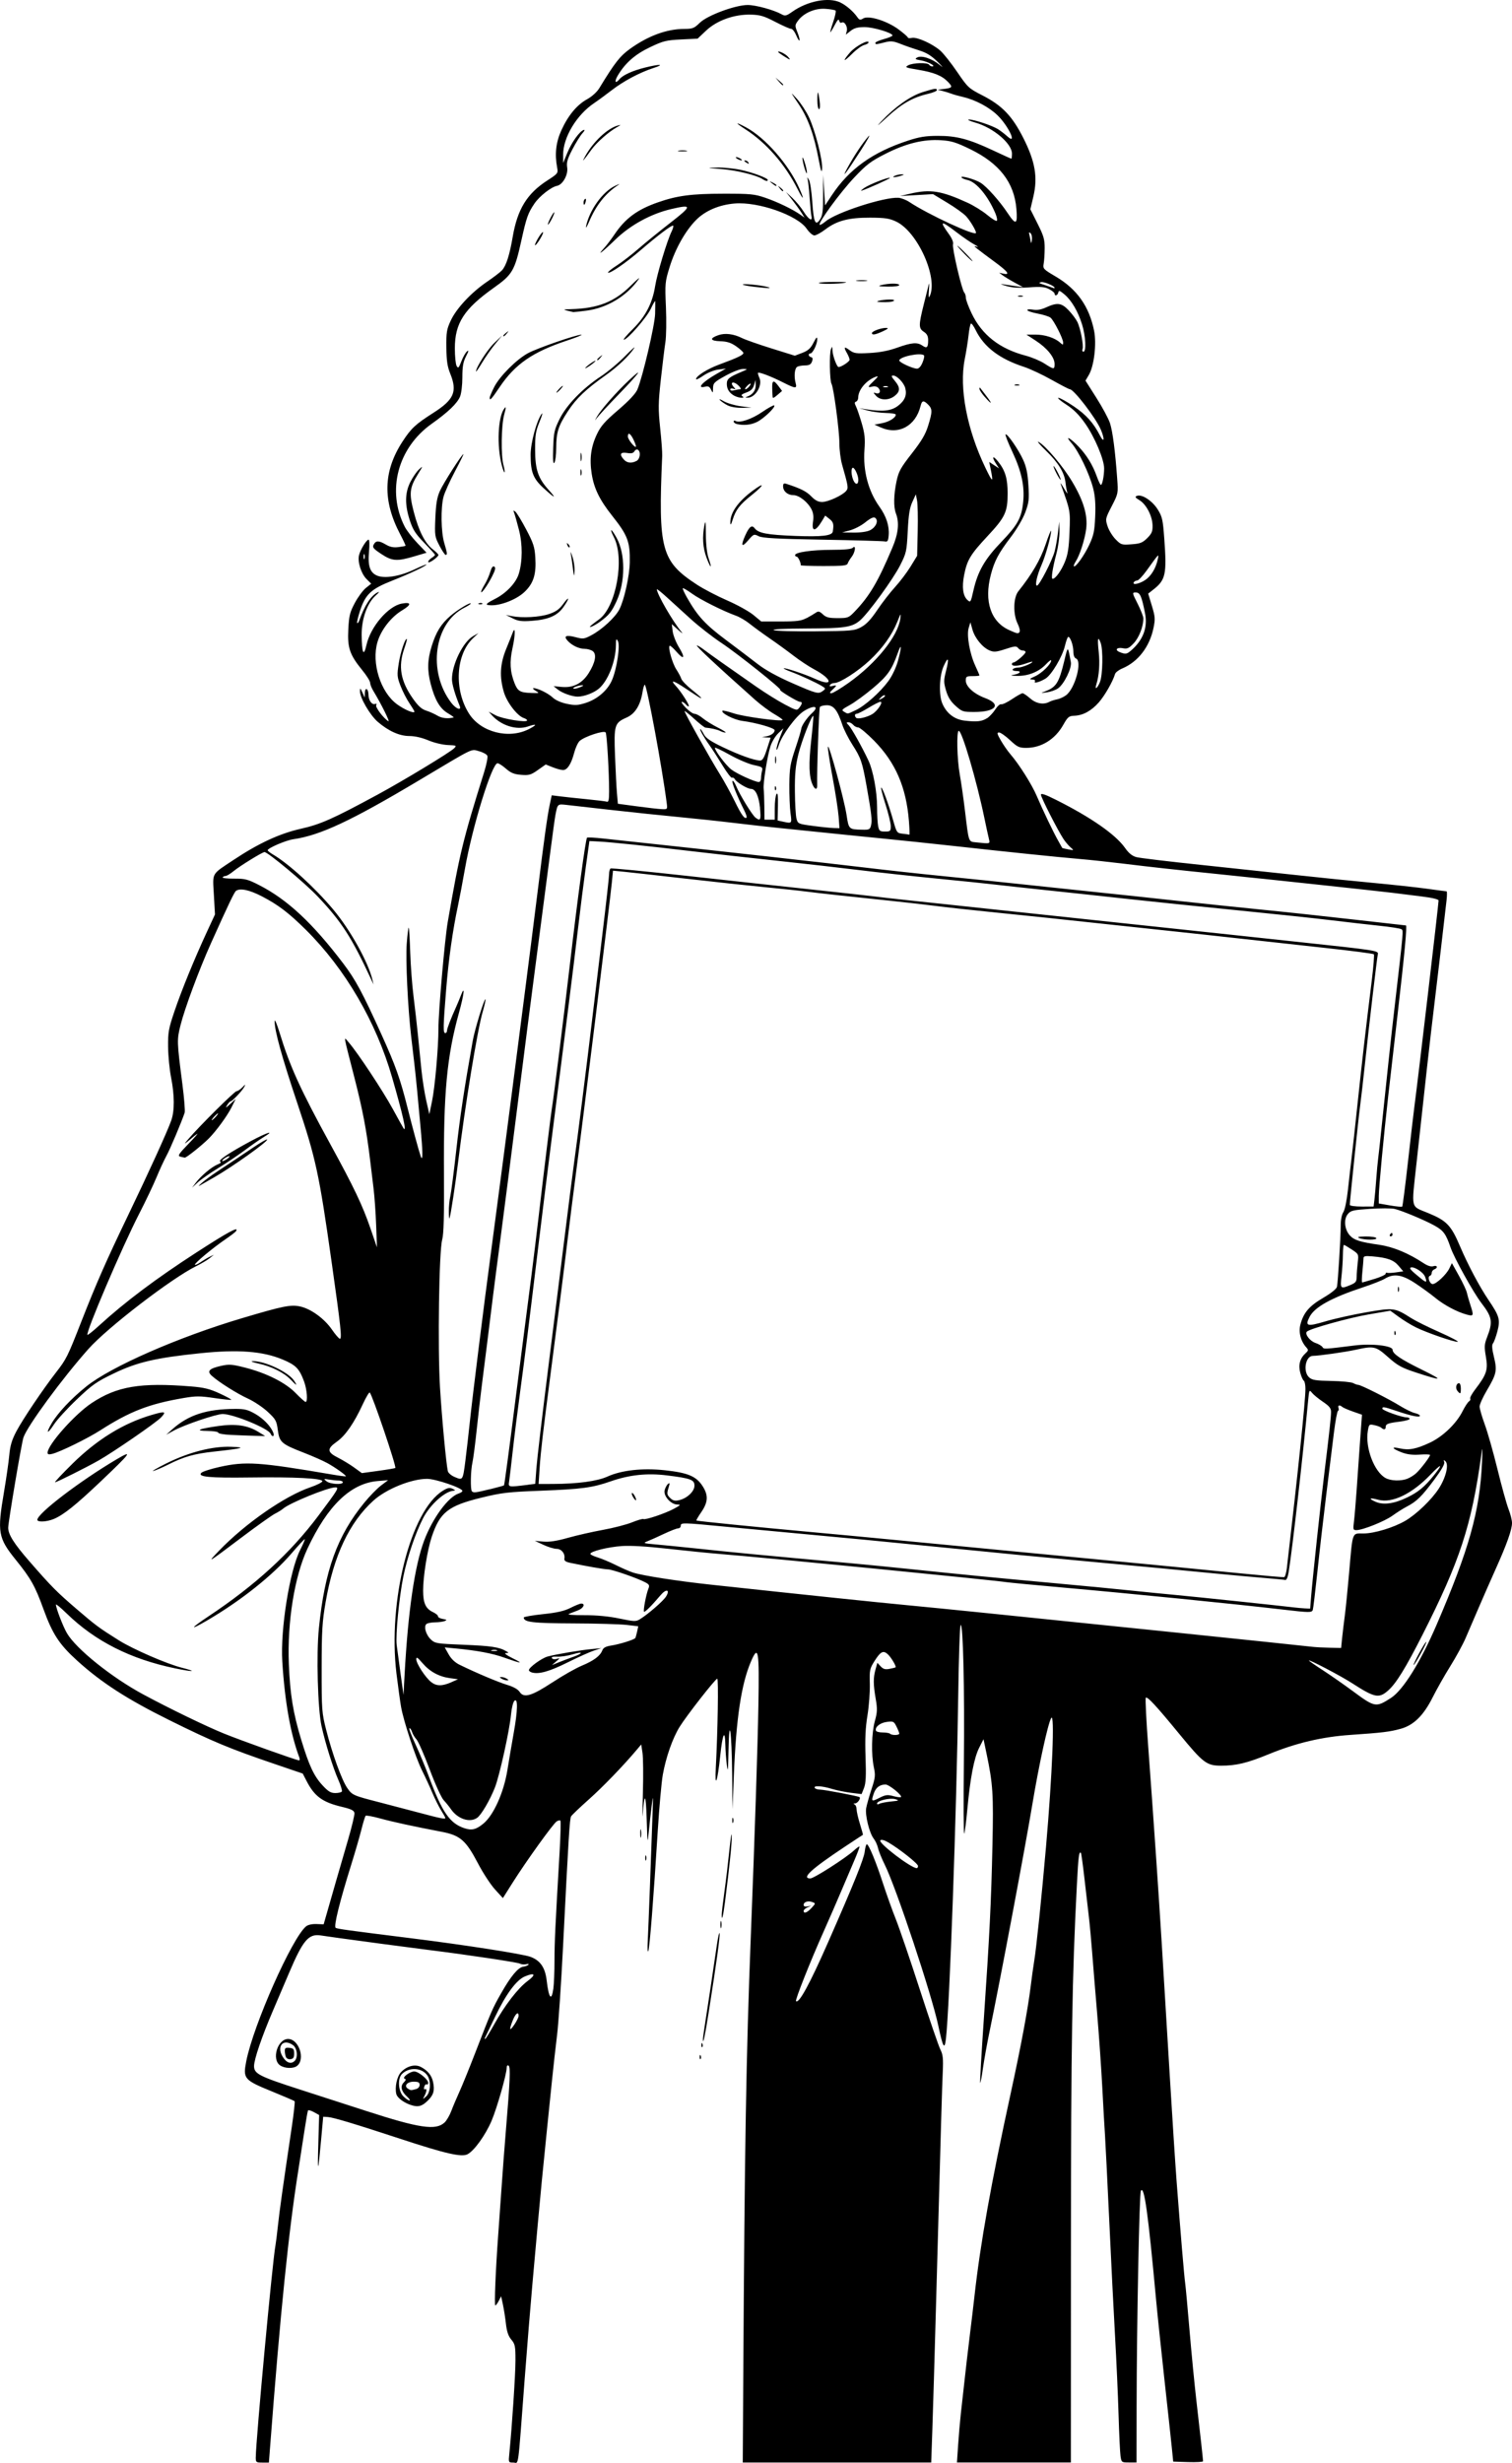
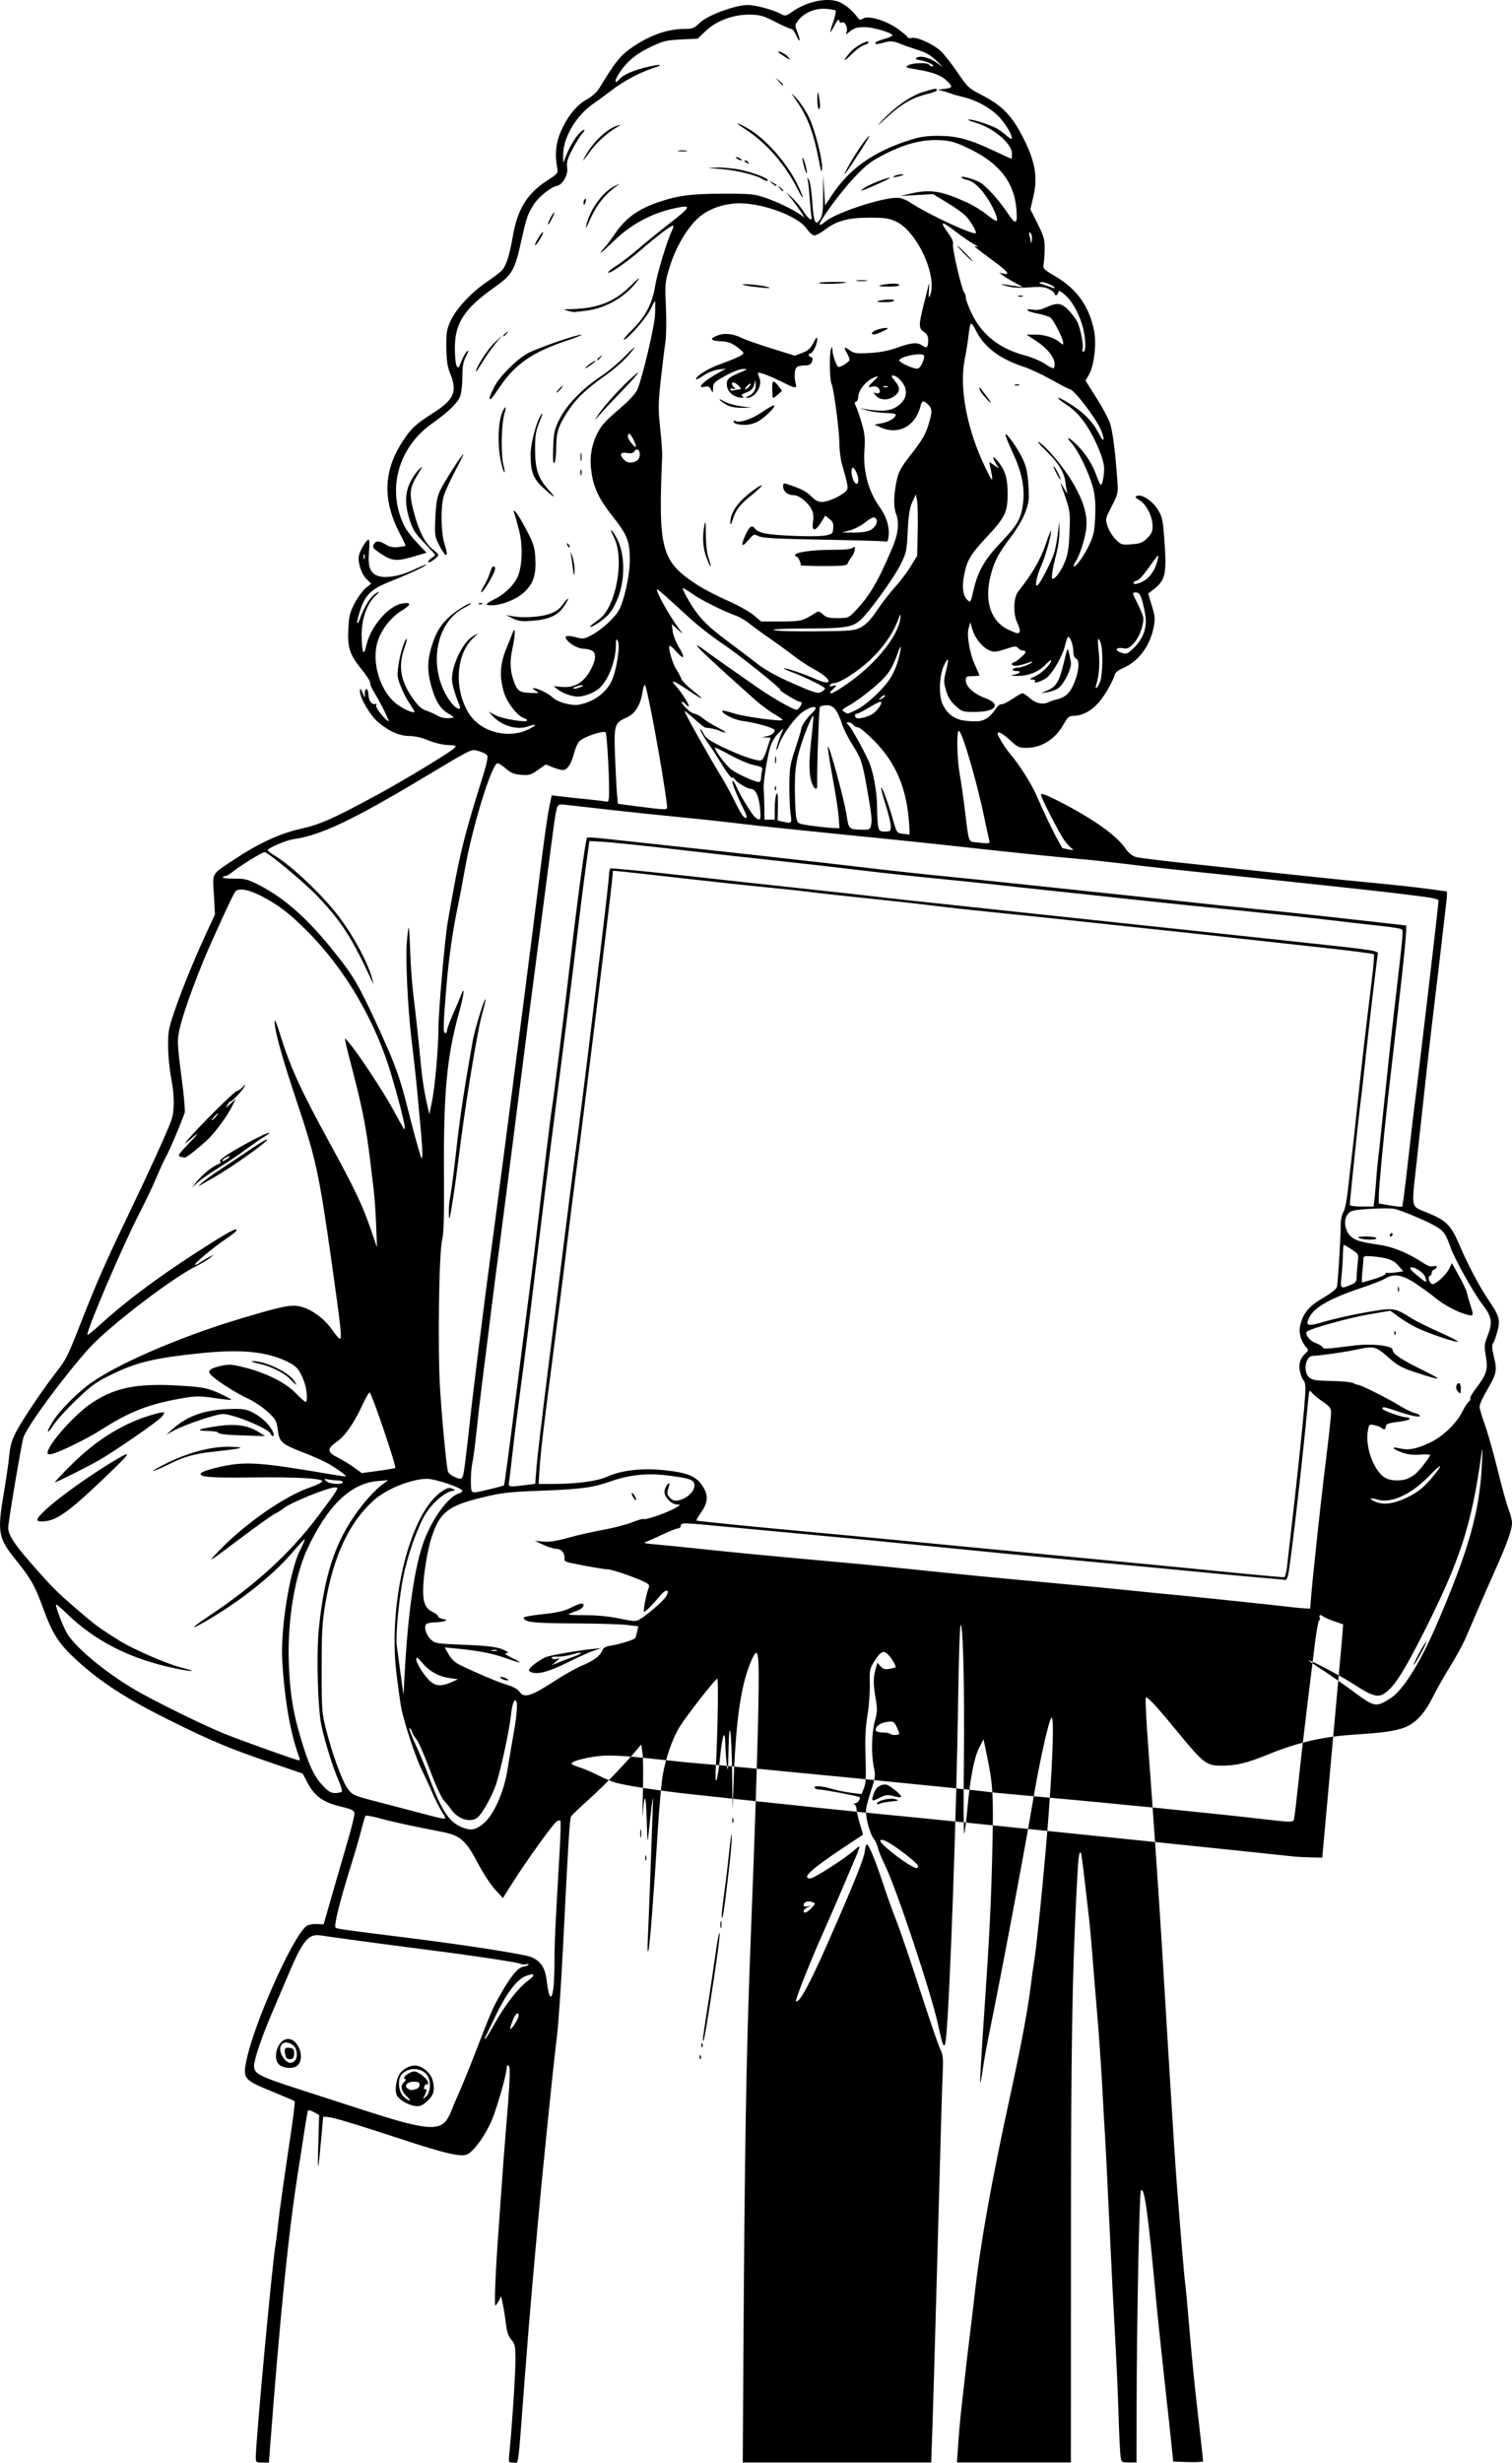
<svg xmlns="http://www.w3.org/2000/svg" xmlns:ns1="http://www.inkscape.org/namespaces/inkscape" xmlns:ns2="http://sodipodi.sourceforge.net/DTD/sodipodi-0.dtd" width="47.755mm" height="77.742mm" viewBox="0 0 47.755 77.742" version="1.1" id="svg2568" xml:space="preserve" ns1:version="1.2 (dc2aedaf03, 2022-05-15)" ns2:docname="Isaac Newton holding a blank sign.svg">
  <title id="title2588">Isaac Newton holding a blank sign</title>
  <ns2:namedview id="namedview2570" pagecolor="#ffffff" bordercolor="#666666" borderopacity="1.0" ns1:showpageshadow="2" ns1:pageopacity="0.0" ns1:pagecheckerboard="0" ns1:deskcolor="#d1d1d1" ns1:document-units="mm" showgrid="false" ns1:zoom="0.69041105" ns1:cx="308.51186" ns1:cy="467.11303" ns1:window-width="1920" ns1:window-height="991" ns1:window-x="-9" ns1:window-y="-9" ns1:window-maximized="1" ns1:current-layer="layer1" />
  <defs id="defs2565" />
  <g ns1:label="Lager 1" ns1:groupmode="layer" id="layer1" transform="translate(-23.388,-24.816)">
-     <path style="fill:#000000;stroke-width:0.054" d="m 31.467,102.372 c 0.001,-0.515 0.53,-6.211 0.62,-6.671 0.014,-0.074 0.051,-0.365 0.081,-0.647 0.051,-0.475 0.146,-1.151 0.438,-3.115 0.063,-0.424 0.102,-0.783 0.087,-0.798 -0.015,-0.015 -0.337,-0.154 -0.715,-0.308 -0.884,-0.36 -0.92,-0.403 -0.812,-0.955 0.223,-1.138 1.445,-3.892 1.89,-4.257 0.058,-0.048 0.192,-0.077 0.326,-0.072 l 0.228,0.009 0.111,-0.386 c 0.061,-0.213 0.184,-0.641 0.273,-0.952 0.089,-0.311 0.261,-0.905 0.383,-1.319 0.122,-0.414 0.214,-0.8 0.205,-0.857 -0.012,-0.081 -0.1,-0.124 -0.393,-0.194 -0.613,-0.145 -0.865,-0.328 -1.114,-0.808 L 32.949,80.799 32.033,80.487 c -1.387,-0.472 -1.935,-0.7 -3.288,-1.37 -1.338,-0.662 -2.161,-1.193 -2.924,-1.886 -0.564,-0.513 -0.774,-0.834 -1.063,-1.63 -0.261,-0.72 -0.397,-0.962 -0.867,-1.543 -0.563,-0.696 -0.594,-0.873 -0.378,-2.14 0.072,-0.424 0.148,-0.95 0.168,-1.168 0.028,-0.305 0.081,-0.482 0.225,-0.755 0.202,-0.382 0.846,-1.337 1.258,-1.866 0.32,-0.411 0.362,-0.496 0.787,-1.582 0.48,-1.225 0.789,-1.928 1.474,-3.351 0.662,-1.375 1.249,-2.663 1.372,-3.012 0.108,-0.306 0.105,-0.798 -0.006,-1.362 -0.049,-0.248 -0.091,-0.681 -0.094,-0.963 -0.005,-0.461 0.016,-0.574 0.205,-1.132 0.227,-0.669 0.627,-1.645 1.026,-2.507 l 0.25,-0.539 -0.035,-0.62 c -0.04,-0.717 -0.091,-0.627 0.614,-1.096 0.79,-0.526 1.457,-0.836 2.126,-0.987 0.634,-0.143 1.008,-0.309 2.442,-1.085 0.81,-0.439 2.273,-1.324 2.407,-1.457 0.086,-0.086 0.074,-0.092 -0.2,-0.103 -0.166,-0.007 -0.431,-0.07 -0.616,-0.148 -0.203,-0.085 -0.426,-0.136 -0.597,-0.136 -0.314,0 -0.66,-0.156 -1.001,-0.449 -0.242,-0.209 -0.564,-0.76 -0.56,-0.96 0.002,-0.118 0.008,-0.115 0.076,0.035 l 0.074,0.162 0.004,-0.151 c 0.006,-0.193 0.112,-0.136 0.114,0.06 0.002,0.178 0.107,0.325 0.208,0.291 0.046,-0.016 0.06,-0.001 0.036,0.037 -0.037,0.061 0.232,0.417 0.383,0.507 0.066,0.039 -0.225,-0.547 -0.476,-0.96 -0.054,-0.089 -0.098,-0.203 -0.099,-0.254 -1.08e-4,-0.051 -0.112,-0.23 -0.249,-0.397 -0.396,-0.486 -0.471,-0.706 -0.44,-1.29 0.022,-0.429 0.049,-0.538 0.206,-0.832 0.099,-0.186 0.256,-0.399 0.349,-0.473 l 0.168,-0.134 -0.148,-0.148 c -0.17,-0.17 -0.288,-0.546 -0.237,-0.751 0.045,-0.18 0.236,-0.491 0.301,-0.491 0.029,0 0.035,0.156 0.015,0.375 -0.042,0.452 0.03,0.666 0.256,0.76 0.241,0.1 0.717,0.022 1.166,-0.19 0.215,-0.102 0.391,-0.174 0.391,-0.161 0,0.043 -0.523,0.289 -1.087,0.512 -0.663,0.262 -0.839,0.427 -1.01,0.949 -0.064,0.196 -0.105,0.37 -0.09,0.385 0.015,0.015 0.044,-0.018 0.064,-0.074 0.169,-0.476 0.368,-0.784 0.575,-0.889 0.079,-0.04 0.062,-0.009 -0.053,0.094 -0.271,0.242 -0.448,0.739 -0.444,1.244 0.005,0.583 0.065,0.708 0.151,0.319 0.129,-0.576 0.683,-1.225 1.114,-1.306 0.309,-0.058 0.316,0.031 0.015,0.211 -0.351,0.211 -0.667,0.616 -0.781,1.003 -0.194,0.659 0.095,1.58 0.617,1.963 0.235,0.172 0.55,0.305 0.55,0.232 0,-0.017 -0.072,-0.137 -0.161,-0.269 -0.089,-0.131 -0.214,-0.377 -0.279,-0.546 -0.108,-0.283 -0.113,-0.339 -0.054,-0.713 0.055,-0.352 0.207,-0.807 0.255,-0.76 0.009,0.009 -0.03,0.149 -0.086,0.312 -0.191,0.554 -0.111,1.01 0.271,1.556 0.17,0.242 0.279,0.342 0.424,0.388 0.108,0.034 0.27,0.107 0.36,0.161 0.135,0.081 0.323,0.102 0.51,0.055 0.015,-0.004 -0.071,-0.065 -0.191,-0.137 -0.246,-0.147 -0.405,-0.421 -0.534,-0.918 -0.113,-0.434 -0.105,-0.756 0.029,-1.191 0.14,-0.452 0.296,-0.704 0.597,-0.964 0.221,-0.191 0.638,-0.441 0.638,-0.383 0,0.015 -0.092,0.074 -0.205,0.131 -0.954,0.487 -1.164,2.011 -0.412,2.997 0.153,0.2 0.336,0.266 0.266,0.095 -0.149,-0.361 -0.242,-0.684 -0.242,-0.838 0,-0.466 0.351,-1.179 0.669,-1.359 l 0.167,-0.095 -0.17,0.161 c -0.549,0.519 -0.606,1.633 -0.124,2.386 0.373,0.582 1.251,0.808 1.886,0.484 0.274,-0.14 0.259,-0.182 -0.031,-0.083 -0.356,0.123 -0.84,-0.028 -1.133,-0.352 l -0.104,-0.116 0.224,0.117 c 0.22,0.114 0.989,0.238 0.989,0.158 0,-0.022 -0.046,-0.055 -0.103,-0.073 -0.205,-0.065 -0.535,-0.494 -0.631,-0.82 -0.143,-0.484 -0.121,-0.889 0.074,-1.365 0.091,-0.222 0.183,-0.453 0.205,-0.512 0.088,-0.237 0.084,0.083 -0.006,0.486 -0.097,0.437 -0.078,0.753 0.067,1.117 0.099,0.246 0.174,0.29 0.528,0.302 0.261,0.009 0.265,0.007 0.135,-0.07 -0.074,-0.044 -0.104,-0.081 -0.066,-0.082 0.127,-0.004 0.468,0.164 0.609,0.298 0.084,0.08 0.259,0.158 0.442,0.196 0.258,0.054 0.347,0.05 0.592,-0.027 0.373,-0.118 0.696,-0.397 0.836,-0.723 0.153,-0.356 0.263,-1.096 0.184,-1.233 -0.051,-0.088 -0.061,-0.066 -0.062,0.139 -0.005,0.504 -0.248,1.121 -0.539,1.366 -0.162,0.136 -0.466,0.251 -0.668,0.251 -0.173,4.07e-4 -0.491,-0.113 -0.629,-0.225 l -0.132,-0.106 0.259,0.025 c 0.359,0.034 0.644,-0.111 0.848,-0.433 0.212,-0.334 0.262,-0.601 0.13,-0.697 -0.054,-0.04 -0.168,-0.072 -0.253,-0.072 -0.181,0 -0.406,-0.107 -0.543,-0.259 -0.135,-0.149 -0.041,-0.188 0.259,-0.108 0.23,0.061 0.268,0.057 0.495,-0.064 0.337,-0.179 0.756,-0.566 0.884,-0.817 0.153,-0.301 0.321,-1.058 0.328,-1.485 0.011,-0.647 -0.066,-0.851 -0.554,-1.465 -0.399,-0.502 -0.577,-0.866 -0.649,-1.328 -0.074,-0.472 -0.024,-0.851 0.165,-1.249 0.123,-0.259 0.249,-0.403 0.671,-0.764 0.338,-0.289 0.55,-0.515 0.606,-0.645 0.164,-0.381 0.552,-2.035 0.561,-2.387 0.005,-0.19 0.006,-0.371 0.004,-0.4 -0.003,-0.03 -0.065,0.075 -0.138,0.233 -0.129,0.278 -0.742,0.98 -0.854,0.98 -0.031,0 0.097,-0.152 0.285,-0.337 0.402,-0.398 0.62,-0.82 0.705,-1.361 0.06,-0.381 0.377,-1.431 0.519,-1.719 0.042,-0.086 0.065,-0.168 0.05,-0.183 -0.034,-0.034 -0.474,0.297 -1.031,0.776 -0.462,0.398 -0.979,0.753 -1.027,0.706 -0.016,-0.016 0.105,-0.115 0.27,-0.221 0.164,-0.105 0.476,-0.345 0.692,-0.533 0.216,-0.188 0.672,-0.559 1.013,-0.824 0.684,-0.532 0.688,-0.583 0.028,-0.43 -0.644,0.149 -1.294,0.504 -1.773,0.967 -0.414,0.401 -0.62,0.556 -0.349,0.261 0.075,-0.082 0.218,-0.27 0.318,-0.418 0.345,-0.513 0.719,-0.791 1.379,-1.021 0.605,-0.211 1.056,-0.271 2.067,-0.272 0.855,-7.56e-4 0.979,0.011 1.321,0.128 0.383,0.131 0.861,0.361 1.105,0.532 l 0.135,0.094 -0.102,-0.162 c -0.056,-0.089 -0.188,-0.271 -0.292,-0.404 l -0.191,-0.243 0.201,0.189 c 0.111,0.104 0.267,0.291 0.346,0.417 0.168,0.265 0.294,0.344 0.257,0.161 -0.014,-0.066 -0.039,-0.326 -0.057,-0.578 -0.018,-0.252 -0.045,-0.507 -0.059,-0.566 -0.026,-0.105 -0.025,-0.105 0.038,-0.004 0.035,0.057 0.082,0.368 0.104,0.691 0.044,0.655 0.099,0.779 0.247,0.553 0.078,-0.12 0.096,-0.261 0.095,-0.774 l -0.001,-0.627 0.032,0.481 0.032,0.481 0.209,-0.316 c 0.551,-0.832 1.288,-1.361 2.405,-1.727 0.361,-0.119 0.561,-0.151 0.943,-0.152 0.592,-0.002 0.985,0.101 1.745,0.458 0.308,0.144 0.568,0.263 0.58,0.263 0.011,0 0.02,-0.072 0.02,-0.16 0,-0.318 -0.589,-0.817 -1.158,-0.979 -0.179,-0.051 -0.269,-0.095 -0.202,-0.097 0.152,-0.005 0.728,0.186 0.92,0.305 0.078,0.049 0.209,0.149 0.291,0.223 0.33,0.301 0.042,-0.322 -0.306,-0.66 -0.265,-0.258 -0.696,-0.488 -1.083,-0.578 -0.148,-0.035 -0.318,-0.082 -0.377,-0.106 -0.059,-0.023 -0.181,-0.061 -0.27,-0.084 l -0.162,-0.042 0.162,-0.019 c 0.308,-0.036 0.325,-0.059 0.166,-0.225 -0.192,-0.201 -0.449,-0.304 -0.963,-0.389 -0.382,-0.063 -0.408,-0.075 -0.296,-0.137 0.147,-0.081 0.614,-0.094 0.662,-0.018 0.018,0.03 0.062,0.053 0.098,0.052 0.136,-0.004 -0.145,-0.154 -0.354,-0.189 -0.184,-0.031 -0.204,-0.046 -0.123,-0.091 0.137,-0.077 0.471,0.034 0.717,0.238 0.125,0.104 0.1,0.067 -0.068,-0.099 -0.201,-0.198 -0.351,-0.291 -0.593,-0.366 -0.178,-0.055 -0.442,-0.147 -0.587,-0.205 -0.222,-0.088 -0.3,-0.096 -0.496,-0.046 -0.279,0.07 -0.292,0.071 -0.292,0.014 0,-0.024 0.121,-0.077 0.27,-0.118 0.148,-0.04 0.27,-0.092 0.27,-0.114 0,-0.083 -0.607,-0.264 -0.884,-0.264 -0.215,0 -0.325,0.03 -0.438,0.119 l -0.151,0.119 0.03,-0.116 c 0.035,-0.135 -0.076,-0.317 -0.162,-0.264 -0.032,0.02 -0.067,-0.007 -0.078,-0.059 -0.015,-0.068 -0.054,-0.031 -0.14,0.134 -0.066,0.126 -0.129,0.229 -0.14,0.229 -0.011,0 0.029,-0.146 0.09,-0.324 0.061,-0.178 0.095,-0.34 0.076,-0.359 -0.019,-0.019 -0.162,-0.045 -0.318,-0.056 -0.329,-0.025 -0.691,0.131 -0.868,0.374 -0.102,0.14 -0.103,0.156 -0.017,0.373 0.11,0.28 0.07,0.354 -0.044,0.082 -0.045,-0.108 -0.116,-0.197 -0.158,-0.197 -0.042,0 -0.266,-0.099 -0.499,-0.22 -0.356,-0.185 -0.479,-0.222 -0.773,-0.229 -0.524,-0.013 -1.07,0.182 -1.413,0.505 l -0.269,0.254 -0.52,0.025 c -0.469,0.023 -0.565,0.046 -0.978,0.243 -0.474,0.225 -0.784,0.496 -1.02,0.892 -0.119,0.2 -0.083,0.281 0.053,0.117 0.107,-0.129 0.416,-0.269 0.809,-0.366 0.468,-0.116 0.64,-0.107 0.266,0.014 -0.434,0.14 -0.952,0.416 -1.321,0.702 -0.178,0.138 -0.428,0.321 -0.557,0.408 -0.554,0.372 -0.981,1.085 -0.978,1.633 l 0.001,0.255 0.131,-0.318 c 0.138,-0.335 0.386,-0.682 0.517,-0.723 0.047,-0.015 0.03,0.027 -0.041,0.105 -0.065,0.071 -0.207,0.299 -0.315,0.506 -0.158,0.303 -0.19,0.415 -0.165,0.572 0.036,0.226 -0.14,0.545 -0.32,0.58 -0.186,0.036 -0.557,0.327 -0.715,0.561 -0.203,0.3 -0.252,0.439 -0.409,1.15 -0.214,0.97 -0.283,1.089 -0.874,1.508 -0.938,0.665 -1.23,1.117 -1.23,1.909 -3.8e-5,0.252 0.025,0.503 0.056,0.557 0.049,0.086 0.068,0.067 0.149,-0.144 0.051,-0.133 0.131,-0.275 0.178,-0.314 0.063,-0.053 0.056,-0.012 -0.03,0.155 -0.09,0.176 -0.116,0.323 -0.116,0.662 0,0.245 -0.032,0.511 -0.073,0.609 -0.091,0.216 -0.375,0.489 -0.895,0.858 -1.075,0.763 -1.43,2.115 -0.853,3.247 0.06,0.118 0.24,0.352 0.4,0.519 l 0.29,0.304 -0.391,0.116 c -0.547,0.162 -0.697,0.151 -1.042,-0.078 -0.251,-0.167 -0.284,-0.208 -0.236,-0.296 0.07,-0.131 0.161,-0.13 0.386,0.002 0.127,0.075 0.24,0.098 0.391,0.079 0.117,-0.015 0.219,-0.033 0.228,-0.042 0.008,-0.008 -0.067,-0.171 -0.168,-0.362 -0.561,-1.063 -0.538,-1.99 0.073,-2.928 0.275,-0.421 0.404,-0.542 0.978,-0.909 0.651,-0.416 0.759,-0.668 0.528,-1.238 -0.089,-0.22 -0.117,-0.408 -0.121,-0.824 -0.005,-0.48 0.01,-0.573 0.14,-0.851 0.181,-0.386 0.65,-0.887 1.148,-1.225 0.208,-0.141 0.419,-0.303 0.47,-0.36 0.133,-0.148 0.238,-0.477 0.337,-1.053 0.15,-0.875 0.451,-1.365 1.09,-1.779 0.341,-0.221 0.348,-0.229 0.313,-0.414 -0.079,-0.423 -0.037,-0.795 0.133,-1.169 0.213,-0.47 0.489,-0.803 0.815,-0.984 0.152,-0.084 0.312,-0.229 0.384,-0.348 0.496,-0.815 0.654,-1.016 0.983,-1.251 0.567,-0.405 1.154,-0.619 1.7,-0.62 0.265,-4.2e-4 0.314,-0.02 0.492,-0.194 0.239,-0.234 1.119,-0.56 1.512,-0.561 0.253,-4.08e-4 0.826,0.156 1.065,0.29 0.117,0.066 0.151,0.058 0.35,-0.082 0.477,-0.335 1.142,-0.462 1.507,-0.289 0.186,0.088 0.412,0.282 0.537,0.46 0.068,0.097 0.095,0.104 0.187,0.046 0.169,-0.105 0.754,0.075 1.118,0.345 0.162,0.12 0.294,0.235 0.294,0.256 0,0.021 0.059,0.026 0.131,0.012 0.165,-0.032 0.649,0.187 0.896,0.404 0.102,0.09 0.342,0.393 0.532,0.672 0.334,0.49 0.362,0.517 0.798,0.74 0.624,0.32 0.941,0.65 1.296,1.355 0.37,0.734 0.455,1.232 0.311,1.84 l -0.094,0.4 0.227,0.452 c 0.194,0.386 0.227,0.5 0.225,0.778 -0.001,0.179 -0.015,0.399 -0.032,0.489 -0.028,0.155 -0.009,0.175 0.381,0.404 0.67,0.395 1.057,0.94 1.212,1.711 0.083,0.412 -4.2e-4,1.113 -0.166,1.394 l -0.106,0.18 0.345,0.544 c 0.19,0.299 0.383,0.658 0.428,0.796 0.084,0.255 0.167,0.888 0.228,1.749 0.034,0.471 0.033,0.475 -0.172,0.874 -0.202,0.392 -0.205,0.405 -0.132,0.632 0.041,0.127 0.155,0.313 0.253,0.413 0.171,0.174 0.192,0.181 0.503,0.158 0.278,-0.02 0.35,-0.049 0.498,-0.196 0.143,-0.143 0.172,-0.212 0.167,-0.401 -0.007,-0.296 -0.197,-0.663 -0.412,-0.794 -0.14,-0.085 -0.154,-0.11 -0.079,-0.138 0.155,-0.06 0.485,0.157 0.655,0.43 0.142,0.228 0.163,0.324 0.206,0.912 0.083,1.135 0.045,1.311 -0.346,1.617 l -0.162,0.127 0.116,0.383 c 0.104,0.342 0.11,0.417 0.053,0.696 -0.122,0.599 -0.488,1.074 -0.989,1.284 -0.11,0.046 -0.213,0.125 -0.227,0.176 -0.069,0.235 -0.324,0.68 -0.512,0.894 -0.237,0.269 -0.498,0.411 -0.774,0.422 -0.171,0.006 -0.207,0.036 -0.351,0.291 -0.256,0.454 -0.691,0.723 -1.167,0.723 -0.225,0 -0.281,-0.027 -0.512,-0.243 -0.143,-0.133 -0.299,-0.243 -0.348,-0.243 -0.073,0 -0.063,0.043 0.06,0.256 0.082,0.141 0.217,0.335 0.3,0.431 0.273,0.315 0.674,0.95 0.827,1.307 0.204,0.477 0.535,1.167 0.685,1.429 0.068,0.119 0.124,0.219 0.125,0.223 4.07e-4,0.004 0.086,0.024 0.189,0.044 0.186,0.036 0.187,0.035 0.076,-0.061 -0.062,-0.054 -0.162,-0.17 -0.221,-0.259 -0.178,-0.265 -0.717,-1.321 -0.717,-1.405 0,-0.056 0.136,-0.01 0.48,0.163 1.106,0.555 1.878,1.093 2.176,1.516 0.119,0.169 0.226,0.255 0.36,0.291 0.105,0.028 1.016,0.138 2.024,0.243 1.008,0.106 2.379,0.252 3.046,0.325 0.667,0.073 1.734,0.181 2.372,0.241 0.637,0.059 1.421,0.145 1.74,0.189 0.32,0.044 0.595,0.081 0.613,0.081 0.017,0 0.017,0.127 -4.2e-4,0.283 -0.104,0.916 -0.322,2.776 -0.413,3.517 -0.098,0.801 -0.27,2.331 -0.536,4.783 -0.162,1.493 -0.199,1.337 0.376,1.575 0.58,0.24 0.718,0.386 1,1.05 0.243,0.572 0.618,1.278 0.898,1.691 0.345,0.509 0.377,0.62 0.282,0.986 -0.045,0.172 -0.107,0.344 -0.139,0.382 -0.042,0.05 -0.033,0.172 0.03,0.434 0.104,0.431 0.083,0.531 -0.232,1.065 -0.122,0.207 -0.222,0.431 -0.222,0.497 0,0.066 0.074,0.321 0.164,0.567 0.09,0.245 0.271,0.883 0.402,1.417 0.131,0.534 0.287,1.098 0.348,1.254 0.061,0.156 0.11,0.352 0.11,0.436 0,0.208 -0.162,0.666 -0.508,1.436 -0.16,0.356 -0.405,0.914 -0.545,1.24 -0.14,0.326 -0.325,0.757 -0.412,0.957 -0.086,0.2 -0.304,0.6 -0.484,0.888 -0.18,0.288 -0.431,0.732 -0.558,0.985 -0.287,0.571 -0.597,0.877 -1.006,0.991 -0.344,0.096 -0.588,0.125 -1.581,0.193 -0.902,0.061 -1.722,0.254 -2.588,0.609 -0.683,0.28 -1.027,0.363 -1.504,0.363 -0.459,0 -0.565,-0.081 -1.319,-0.997 -0.742,-0.903 -1.013,-1.196 -1.062,-1.147 -0.02,0.02 0.016,0.735 0.08,1.589 0.064,0.854 0.175,2.413 0.247,3.466 0.133,1.949 0.189,2.853 0.431,6.888 0.075,1.253 0.172,2.745 0.215,3.315 0.121,1.588 0.24,3.011 0.271,3.22 0.015,0.104 0.077,0.771 0.137,1.482 0.06,0.712 0.158,1.718 0.218,2.237 0.122,1.055 0.208,1.838 0.21,1.902 8.4e-4,0.023 -0.211,0.035 -0.471,0.027 l -0.472,-0.015 -0.043,-0.431 c -0.024,-0.237 -0.129,-1.208 -0.234,-2.156 -0.105,-0.949 -0.224,-2.089 -0.265,-2.534 -0.252,-2.737 -0.373,-3.601 -0.479,-3.428 -0.05,0.081 -0.13,4.147 -0.135,6.811 l -0.003,1.765 h -0.238 c -0.234,0 -0.238,-0.004 -0.267,-0.202 -0.016,-0.111 -0.044,-0.699 -0.062,-1.307 -0.018,-0.608 -0.068,-1.724 -0.111,-2.48 -0.043,-0.756 -0.126,-2.406 -0.184,-3.666 -0.059,-1.26 -0.119,-2.461 -0.133,-2.668 -0.015,-0.208 -0.053,-0.875 -0.084,-1.482 -0.032,-0.608 -0.105,-1.672 -0.164,-2.365 -0.059,-0.693 -0.13,-1.566 -0.159,-1.941 -0.029,-0.375 -0.075,-0.875 -0.103,-1.113 -0.028,-0.237 -0.091,-0.783 -0.14,-1.213 -0.049,-0.43 -0.099,-0.792 -0.111,-0.804 -0.059,-0.062 -0.081,0.11 -0.127,0.998 -0.151,2.887 -0.186,5.023 -0.188,11.464 l -0.002,6.779 -1.799,1e-5 h -1.799 l 0.037,-0.553 c 0.02,-0.304 0.059,-0.747 0.085,-0.984 0.167,-1.507 0.225,-2.009 0.294,-2.561 0.043,-0.341 0.105,-0.863 0.138,-1.159 0.186,-1.666 0.524,-3.556 1.148,-6.415 0.321,-1.472 0.542,-2.656 0.628,-3.369 0.03,-0.252 0.08,-0.604 0.109,-0.782 0.068,-0.409 0.234,-2.007 0.374,-3.612 0.199,-2.28 0.279,-4.26 0.163,-4.062 -0.103,0.177 -0.387,1.476 -0.591,2.702 -0.232,1.398 -1.031,5.635 -1.364,7.236 -0.074,0.356 -0.164,0.861 -0.201,1.122 -0.036,0.261 -0.075,0.465 -0.087,0.454 -0.011,-0.011 0.039,-0.892 0.112,-1.957 0.185,-2.699 0.237,-3.748 0.276,-5.548 0.035,-1.609 0.015,-1.927 -0.186,-2.884 l -0.096,-0.458 -0.137,0.27 c -0.16,0.314 -0.284,0.956 -0.374,1.941 -0.035,0.385 -0.08,0.732 -0.099,0.77 -0.019,0.038 -0.024,-0.959 -0.011,-2.216 0.025,-2.383 -0.024,-4.446 -0.102,-4.367 -0.025,0.025 -0.059,1.028 -0.076,2.228 -0.051,3.661 -0.272,9.836 -0.388,10.827 -0.043,0.371 -0.094,0.284 -0.241,-0.409 -0.207,-0.981 -1.331,-4.36 -1.691,-5.082 -0.096,-0.193 -0.192,-0.428 -0.212,-0.523 -0.021,-0.095 -0.082,-0.23 -0.137,-0.3 -0.137,-0.174 -0.277,-0.742 -0.238,-0.963 0.018,-0.1 0.093,-0.367 0.167,-0.594 0.121,-0.367 0.129,-0.443 0.076,-0.69 -0.087,-0.408 -0.073,-1.089 0.031,-1.464 0.078,-0.281 0.082,-0.381 0.027,-0.701 -0.079,-0.46 -0.08,-0.662 -0.006,-0.93 l 0.058,-0.208 0.104,0.112 c 0.081,0.087 0.144,0.105 0.279,0.079 0.096,-0.018 0.182,-0.04 0.192,-0.047 0.033,-0.027 -0.141,-0.321 -0.247,-0.416 -0.142,-0.129 -0.228,-0.084 -0.419,0.218 -0.15,0.238 -0.16,0.286 -0.147,0.713 0.007,0.252 -0.026,0.701 -0.074,0.997 -0.065,0.398 -0.081,0.743 -0.061,1.321 0.021,0.599 0.009,0.827 -0.049,0.975 l -0.076,0.192 -0.335,-0.041 c -0.184,-0.023 -0.456,-0.079 -0.605,-0.124 -0.308,-0.095 -0.589,-0.111 -0.539,-0.03 0.018,0.03 0.095,0.054 0.17,0.054 0.133,0 1.214,0.207 1.246,0.238 0.043,0.043 -0.064,0.193 -0.141,0.197 -0.056,0.003 -0.064,0.014 -0.021,0.031 0.037,0.015 0.067,0.084 0.067,0.153 0,0.069 0.048,0.278 0.106,0.465 0.058,0.187 0.101,0.341 0.094,0.343 -0.006,0.002 -0.266,0.172 -0.577,0.379 -1.061,0.705 -1.378,0.997 -1.083,0.997 0.112,0 1.124,-0.648 1.375,-0.881 0.086,-0.08 0.165,-0.136 0.176,-0.125 0.011,0.011 -0.069,0.223 -0.177,0.472 -0.108,0.249 -0.288,0.671 -0.4,0.938 -0.112,0.267 -0.366,0.849 -0.564,1.294 -0.42,0.941 -0.896,2.141 -0.863,2.175 0.09,0.09 0.437,-0.547 1.013,-1.857 0.821,-1.866 1.132,-2.637 1.157,-2.862 0.014,-0.128 0.044,-0.232 0.066,-0.232 0.061,0 0.29,0.554 0.513,1.24 0.111,0.341 0.293,0.85 0.406,1.132 0.112,0.282 0.452,1.276 0.754,2.21 0.302,0.934 0.595,1.786 0.649,1.894 0.083,0.163 0.096,0.284 0.076,0.728 -0.023,0.515 -0.046,1.301 -0.213,7.378 -0.043,1.571 -0.095,3.324 -0.115,3.895 l -0.036,1.038 h -2.976 -2.976 l 0.016,-2.682 c 0.043,-7.294 0.092,-10.206 0.237,-13.895 0.125,-3.173 0.218,-6.012 0.241,-7.331 0.03,-1.738 -7.98e-4,-1.92 -0.234,-1.378 -0.306,0.711 -0.469,1.796 -0.541,3.588 l -0.043,1.078 -0.011,-1.105 c -0.014,-1.378 -0.094,-1.903 -0.115,-0.755 -0.012,0.642 -0.021,0.724 -0.054,0.458 -0.022,-0.178 -0.043,-0.463 -0.046,-0.633 -0.01,-0.518 -0.09,-0.348 -0.161,0.342 -0.086,0.834 -0.177,1.078 -0.14,0.372 0.061,-1.15 0.088,-2.803 0.045,-2.8 -0.061,0.004 -0.969,1.165 -1.19,1.522 -0.22,0.354 -0.433,0.964 -0.53,1.512 -0.041,0.234 -0.112,1.022 -0.158,1.753 -0.134,2.152 -0.255,3.692 -0.299,3.808 -0.023,0.059 -0.031,-0.086 -0.018,-0.323 0.021,-0.396 0.109,-2.714 0.154,-4.07 0.018,-0.537 0.016,-0.547 -0.03,-0.189 -0.027,0.208 -0.067,0.571 -0.09,0.809 -0.04,0.416 -0.042,0.402 -0.068,-0.404 -0.026,-0.812 -0.069,-0.849 -0.127,-0.108 -0.01,0.133 -0.007,-0.195 0.008,-0.73 0.015,-0.535 0.009,-1.093 -0.013,-1.239 l -0.04,-0.266 -0.135,0.161 c -0.422,0.502 -1.075,1.179 -1.524,1.578 -0.282,0.251 -0.533,0.49 -0.556,0.531 -0.045,0.078 -0.079,0.625 -0.255,4.117 -0.059,1.171 -0.143,2.42 -0.187,2.776 -0.044,0.356 -0.116,0.999 -0.16,1.429 -0.044,0.43 -0.117,1.146 -0.163,1.59 -0.109,1.051 -0.227,2.275 -0.293,3.019 -0.029,0.326 -0.102,1.139 -0.162,1.806 -0.06,0.667 -0.171,2.026 -0.246,3.019 -0.224,2.968 -0.18,2.641 -0.359,2.641 -0.154,0 -0.154,-8.4e-4 -0.126,-0.283 0.085,-0.847 0.194,-2.505 0.194,-2.94 5.5e-5,-0.451 -0.013,-0.516 -0.13,-0.656 C 39.444,98.558 39.396,98.416 39.368,98.172 39.347,97.984 39.304,97.711 39.273,97.564 L 39.216,97.298 39.141,97.443 c -0.042,0.08 -0.091,0.145 -0.109,0.145 -0.036,0 0.011,-1.139 0.09,-2.21 0.027,-0.371 0.076,-1.062 0.109,-1.536 0.032,-0.474 0.092,-1.263 0.133,-1.752 0.133,-1.592 0.152,-2.032 0.087,-2.072 -0.036,-0.022 -0.06,0.005 -0.06,0.068 0,0.201 -0.308,1.278 -0.479,1.678 -0.195,0.454 -0.547,0.942 -0.759,1.052 -0.188,0.097 -0.693,-0.018 -2.104,-0.482 -1.463,-0.48 -2.13,-0.681 -2.304,-0.693 l -0.149,-0.01 -0.066,0.728 c -0.097,1.074 -0.117,1.1 -0.088,0.108 l 0.026,-0.889 -0.164,-0.091 c -0.09,-0.05 -0.175,-0.074 -0.187,-0.054 -0.013,0.021 -0.063,0.304 -0.112,0.63 -0.049,0.326 -0.135,0.884 -0.192,1.24 -0.308,1.931 -0.569,4.488 -0.898,8.8 l -0.034,0.445 h -0.208 c -0.198,0 -0.208,-0.008 -0.207,-0.175 z m 5.961,-10.557 c 0.065,-0.061 0.161,-0.225 0.213,-0.363 0.052,-0.139 0.167,-0.41 0.255,-0.603 0.088,-0.193 0.315,-0.751 0.504,-1.24 0.521,-1.347 0.539,-1.388 0.815,-1.874 0.307,-0.541 0.537,-0.817 0.7,-0.839 0.066,-0.009 0.139,-0.037 0.162,-0.062 0.023,-0.025 -0.009,-0.033 -0.072,-0.017 -0.062,0.015 -0.151,0.007 -0.197,-0.019 -0.073,-0.041 -1.68,-0.282 -2.843,-0.426 -0.601,-0.075 -2.451,-0.321 -2.884,-0.383 -0.208,-0.03 -0.466,-0.067 -0.574,-0.082 -0.374,-0.053 -0.552,0.158 -0.982,1.168 -0.132,0.311 -0.364,0.852 -0.513,1.201 -0.354,0.825 -0.6,1.545 -0.6,1.757 0,0.242 0.163,0.325 1.456,0.742 0.608,0.196 1.552,0.501 2.098,0.678 1.671,0.541 2.19,0.617 2.462,0.361 z m -1.01,-0.538 c -0.245,-0.066 -0.48,-0.233 -0.513,-0.363 -0.053,-0.211 0.02,-0.553 0.147,-0.688 0.182,-0.194 0.441,-0.263 0.627,-0.167 0.216,0.111 0.344,0.269 0.387,0.476 0.055,0.264 0.018,0.403 -0.155,0.576 -0.181,0.181 -0.295,0.22 -0.493,0.166 z m -0.173,-0.28 c -0.184,-0.167 -0.222,-0.33 -0.104,-0.448 0.07,-0.07 0.077,-0.102 0.028,-0.118 -0.096,-0.032 0.164,-0.229 0.302,-0.229 0.133,0 0.44,0.25 0.44,0.358 0,0.044 -0.021,0.066 -0.048,0.05 -0.026,-0.016 -0.06,0.019 -0.076,0.078 -0.015,0.059 -0.006,0.094 0.021,0.077 0.068,-0.042 0.061,0.068 -0.013,0.209 -0.061,0.117 -0.061,0.117 0.054,0.015 0.14,-0.124 0.158,-0.486 0.035,-0.663 -0.173,-0.247 -0.575,-0.269 -0.8,-0.044 -0.143,0.143 -0.119,0.542 0.043,0.704 0.073,0.073 0.159,0.132 0.192,0.132 0.033,0 -6.3e-4,-0.055 -0.074,-0.121 z m 0.276,-0.236 c 0.071,-0.019 0.121,-0.074 0.121,-0.134 0,-0.08 -0.04,-0.102 -0.19,-0.102 -0.205,0 -0.316,0.135 -0.181,0.22 0.089,0.057 0.095,0.057 0.25,0.015 z m -4.287,-0.751 c -0.275,-0.192 -0.08,-0.833 0.253,-0.833 0.34,0 0.552,0.635 0.284,0.849 -0.116,0.093 -0.393,0.084 -0.537,-0.017 z m 0.462,-0.142 c 0.111,-0.111 0.078,-0.405 -0.055,-0.498 -0.344,-0.241 -0.551,0.094 -0.273,0.441 0.107,0.134 0.23,0.155 0.328,0.057 z m -0.279,-0.126 c -0.019,-0.048 -0.034,-0.136 -0.034,-0.195 0,-0.085 0.031,-0.103 0.148,-0.09 0.125,0.014 0.148,0.042 0.148,0.179 0,0.124 -0.027,0.166 -0.114,0.178 -0.068,0.01 -0.128,-0.02 -0.148,-0.072 z m 6.578,-1.024 c 0.342,-0.613 0.75,-1.143 1.06,-1.373 0.274,-0.203 0.229,-0.275 -0.088,-0.143 -0.27,0.113 -0.599,0.558 -0.942,1.275 -0.163,0.341 -0.307,0.638 -0.319,0.66 -0.012,0.022 -0.01,0.04 0.006,0.04 0.015,0 0.143,-0.207 0.284,-0.46 z m 0.773,-0.271 c 0,-0.15 -0.097,-0.077 -0.183,0.138 -0.125,0.313 -0.107,0.367 0.048,0.139 0.074,-0.109 0.135,-0.234 0.135,-0.277 z m 1.098,-0.868 c 0.019,-0.138 0.035,-0.532 0.035,-0.876 10e-4,-0.588 0.022,-1.044 0.161,-3.423 0.031,-0.531 0.042,-0.978 0.025,-0.995 -0.017,-0.017 -0.07,-0.006 -0.118,0.025 -0.108,0.068 -0.955,1.245 -1.382,1.92 l -0.316,0.5 -0.25,-0.274 c -0.137,-0.151 -0.378,-0.518 -0.534,-0.817 -0.385,-0.735 -0.563,-0.889 -1.15,-1.002 -0.899,-0.172 -1.536,-0.31 -1.948,-0.423 -0.231,-0.063 -0.435,-0.1 -0.453,-0.082 -0.018,0.018 -0.077,0.21 -0.131,0.426 -0.054,0.216 -0.197,0.709 -0.317,1.094 -0.372,1.188 -0.567,1.973 -0.498,2.016 0.057,0.035 0.338,0.074 2.436,0.336 1.65,0.206 3.479,0.491 3.717,0.58 0.31,0.115 0.464,0.34 0.511,0.746 0.067,0.569 0.154,0.672 0.212,0.25 z m 8.153,-2.537 c 0.133,-0.144 0.133,-0.147 0.024,-0.187 -0.135,-0.05 -0.273,-0.004 -0.273,0.091 0,0.044 0.046,0.061 0.121,0.047 l 0.121,-0.023 -0.121,0.054 c -0.067,0.03 -0.121,0.079 -0.121,0.109 0,0.099 0.11,0.059 0.248,-0.09 z m 3.364,-1.326 c 0,-0.074 -0.582,-0.535 -0.933,-0.741 -0.13,-0.076 -0.224,-0.101 -0.257,-0.069 -0.079,0.079 0.964,0.876 1.15,0.879 0.022,4.2e-4 0.04,-0.031 0.04,-0.07 z M 38.656,82.378 c 0.323,-0.266 0.644,-0.983 0.758,-1.691 0.052,-0.326 0.142,-0.85 0.198,-1.164 0.127,-0.706 0.138,-1.116 0.027,-1.024 -0.044,0.037 -0.091,0.224 -0.113,0.451 -0.047,0.5 -0.363,1.923 -0.506,2.287 -0.16,0.406 -0.431,0.867 -0.563,0.96 -0.232,0.162 -0.613,0.036 -0.826,-0.273 -0.055,-0.08 -0.159,-0.209 -0.231,-0.286 -0.073,-0.078 -0.27,-0.51 -0.442,-0.971 -0.171,-0.457 -0.358,-0.882 -0.415,-0.945 -0.057,-0.063 -0.121,-0.169 -0.141,-0.235 -0.02,-0.067 -0.058,-0.121 -0.083,-0.121 -0.026,0 0.058,0.224 0.186,0.499 0.128,0.274 0.322,0.741 0.432,1.038 0.413,1.112 0.655,1.465 1.112,1.619 0.237,0.08 0.375,0.047 0.607,-0.144 z m -1.205,-0.182 c 0,-0.015 -0.059,-0.122 -0.131,-0.236 -0.072,-0.114 -0.196,-0.363 -0.276,-0.551 -0.079,-0.189 -0.223,-0.501 -0.32,-0.694 -0.209,-0.416 -0.589,-1.565 -0.669,-2.022 -0.031,-0.178 -0.096,-0.651 -0.145,-1.051 -0.277,-2.283 0.448,-5.143 1.464,-5.77 0.153,-0.095 0.216,-0.107 0.31,-0.062 0.084,0.04 0.093,0.058 0.032,0.061 -0.27,0.011 -0.749,0.442 -0.966,0.869 -0.246,0.481 -0.498,1.229 -0.623,1.84 -0.132,0.648 -0.248,1.845 -0.21,2.16 0.012,0.096 0.065,0.49 0.118,0.875 l 0.097,0.701 0.035,-0.647 c 0.108,-1.988 0.318,-3.428 0.617,-4.224 0.266,-0.708 0.762,-1.383 1.094,-1.488 0.063,-0.02 0.114,-0.056 0.114,-0.08 0,-0.093 -0.845,-0.381 -1.116,-0.381 -0.497,0 -1.29,0.321 -1.694,0.687 -0.76,0.687 -1.257,1.741 -1.51,3.207 -0.107,0.617 -0.124,0.903 -0.125,2.089 -10e-4,1.314 0.005,1.4 0.143,1.941 0.193,0.76 0.493,1.586 0.668,1.838 0.154,0.222 0.184,0.235 1.021,0.45 0.296,0.076 0.854,0.222 1.24,0.325 0.709,0.189 0.836,0.214 0.836,0.163 z m 14.07,-0.514 c 0.265,-0.027 0.28,-0.035 0.143,-0.075 -0.17,-0.049 -0.575,0.047 -0.575,0.137 0,0.031 0.029,0.036 0.067,0.012 0.037,-0.024 0.201,-0.057 0.364,-0.074 z m 0.08,-0.171 c 0.119,0.032 0.228,0.045 0.243,0.03 0.051,-0.051 -0.374,-0.396 -0.487,-0.396 -0.18,0 -0.305,0.093 -0.369,0.276 -0.091,0.261 -0.077,0.274 0.169,0.148 0.197,-0.1 0.258,-0.109 0.444,-0.059 z M 34.186,81.367 c 0.016,-0.026 -0.033,-0.19 -0.11,-0.364 -0.169,-0.381 -0.415,-1.166 -0.533,-1.702 -0.12,-0.545 -0.167,-2.268 -0.083,-3.091 0.185,-1.827 0.58,-2.918 1.435,-3.963 0.168,-0.205 0.405,-0.448 0.528,-0.541 l 0.223,-0.168 -0.326,0.027 c -0.854,0.071 -1.584,0.772 -2.221,2.134 -0.409,0.875 -0.641,2.313 -0.588,3.646 0.038,0.949 0.134,1.538 0.387,2.375 0.249,0.823 0.404,1.156 0.674,1.448 0.182,0.197 0.263,0.246 0.406,0.246 0.098,0 0.192,-0.022 0.208,-0.048 z m -1.337,-1.058 c -0.279,-0.726 -0.466,-1.77 -0.545,-3.045 -0.064,-1.019 0.234,-2.876 0.566,-3.526 0.089,-0.175 0.154,-0.327 0.144,-0.337 -0.01,-0.01 -0.198,0.192 -0.418,0.448 -0.601,0.7 -1.606,1.498 -2.671,2.12 -0.565,0.33 -0.539,0.257 0.046,-0.132 1.483,-0.985 2.588,-1.997 3.477,-3.183 0.624,-0.833 0.658,-0.889 0.532,-0.889 -0.234,0 -1.443,0.492 -1.65,0.672 -0.044,0.039 -0.161,0.111 -0.26,0.161 -0.098,0.05 -0.577,0.39 -1.063,0.757 -1.08,0.814 -1.103,0.827 -0.699,0.408 0.827,-0.859 2.074,-1.725 2.881,-2 0.209,-0.071 0.38,-0.158 0.38,-0.193 0,-0.091 -0.877,-0.136 -2.291,-0.117 -1.278,0.017 -1.659,-0.019 -1.531,-0.147 0.041,-0.041 0.299,-0.124 0.573,-0.185 0.827,-0.184 1.25,-0.155 3.545,0.236 0.237,0.041 0.438,0.067 0.446,0.06 0.025,-0.024 -0.324,-0.274 -0.581,-0.416 -0.133,-0.074 -0.473,-0.224 -0.755,-0.333 -0.7,-0.272 -0.761,-0.326 -0.813,-0.715 -0.039,-0.291 -0.065,-0.338 -0.322,-0.576 -0.154,-0.142 -0.431,-0.327 -0.617,-0.412 -0.342,-0.155 -0.923,-0.521 -1.145,-0.721 -0.162,-0.146 -0.086,-0.229 0.287,-0.313 0.259,-0.058 0.346,-0.052 0.76,0.053 0.681,0.173 1.283,0.476 1.605,0.808 0.147,0.152 0.287,0.276 0.31,0.276 0.075,0 0.045,-0.393 -0.048,-0.645 -0.152,-0.41 -0.259,-0.519 -0.683,-0.696 -0.625,-0.26 -1.401,-0.319 -2.585,-0.197 -1.416,0.146 -2,0.282 -2.737,0.636 -0.553,0.266 -0.685,0.358 -1.171,0.821 -0.302,0.287 -0.626,0.641 -0.72,0.786 -0.211,0.325 -0.274,0.307 -0.08,-0.024 0.195,-0.333 0.618,-0.784 1.095,-1.167 0.781,-0.628 2.897,-1.556 4.927,-2.159 1.29,-0.384 1.532,-0.432 1.829,-0.368 0.34,0.074 0.765,0.382 1.002,0.726 0.111,0.161 0.225,0.293 0.254,0.293 0.069,0 0.03,-0.367 -0.262,-2.426 -0.394,-2.785 -0.497,-3.262 -1.083,-5.01 -0.49,-1.462 -0.721,-2.297 -0.716,-2.591 0.001,-0.074 0.069,0.084 0.151,0.35 0.335,1.093 0.655,1.796 1.619,3.556 0.74,1.352 1.006,1.91 1.255,2.634 l 0.207,0.602 -0.026,-0.701 c -0.014,-0.385 -0.051,-0.907 -0.082,-1.159 -0.031,-0.252 -0.081,-0.664 -0.111,-0.916 -0.114,-0.941 -0.233,-1.564 -0.488,-2.561 -0.374,-1.46 -0.352,-1.324 -0.185,-1.132 0.278,0.318 1.074,1.52 1.392,2.102 0.178,0.326 0.332,0.603 0.342,0.615 0.103,0.127 -0.018,-0.412 -0.364,-1.613 -0.505,-1.754 -1.483,-3.428 -2.721,-4.656 -0.544,-0.539 -0.877,-0.792 -1.394,-1.06 -0.39,-0.202 -0.685,-0.265 -0.814,-0.173 -0.054,0.038 -0.243,0.434 -0.793,1.657 -0.372,0.828 -0.829,2.057 -0.959,2.578 -0.119,0.478 -0.118,0.506 0.059,1.881 0.056,0.436 0.088,0.837 0.07,0.889 -0.101,0.301 -0.462,1.155 -0.577,1.363 -0.073,0.133 -0.213,0.437 -0.311,0.674 -0.098,0.237 -0.346,0.759 -0.552,1.159 -0.537,1.044 -1.694,3.751 -1.63,3.815 0.012,0.012 0.178,-0.119 0.368,-0.293 0.826,-0.754 1.796,-1.482 3.086,-2.316 0.987,-0.638 1.339,-0.828 1.24,-0.667 -0.018,0.03 -0.172,0.148 -0.341,0.263 -0.397,0.27 -0.992,0.766 -0.958,0.8 0.014,0.014 0.094,-0.022 0.178,-0.08 0.083,-0.058 0.212,-0.135 0.286,-0.171 l 0.135,-0.065 -0.135,0.109 c -0.074,0.06 -0.265,0.173 -0.424,0.251 -0.774,0.38 -2.805,1.94 -3.404,2.614 -0.835,0.94 -1.929,2.429 -2.053,2.795 -0.059,0.174 -0.481,2.671 -0.481,2.848 0,0.213 0.182,0.502 0.675,1.067 0.695,0.798 0.858,0.961 1.5,1.512 0.591,0.507 0.695,0.584 1.329,0.981 0.441,0.276 1.51,0.74 1.971,0.856 0.516,0.13 0.388,0.145 -0.198,0.024 -1.415,-0.293 -2.532,-0.858 -3.432,-1.735 -0.185,-0.181 -0.337,-0.306 -0.337,-0.278 0,0.111 0.224,0.692 0.349,0.905 0.289,0.493 1.411,1.393 2.405,1.928 0.814,0.439 1.994,1.011 2.553,1.237 0.538,0.219 2.279,0.84 2.367,0.846 0.025,0.002 0.032,-0.034 0.015,-0.079 z M 24.567,72.79 c 0,-0.2 1.334,-1.218 2.495,-1.905 0.539,-0.318 0.473,-0.225 -0.482,0.682 -0.798,0.758 -1.184,1.067 -1.493,1.196 -0.22,0.092 -0.52,0.107 -0.52,0.026 z m 1.105,-1.768 c 0.785,-0.771 1.611,-1.28 2.503,-1.542 0.432,-0.127 0.481,-0.114 0.297,0.08 -0.156,0.164 -1.492,1.084 -1.964,1.353 -0.377,0.215 -1.329,0.691 -1.381,0.691 -0.026,0 0.22,-0.262 0.546,-0.582 z m 2.965,-0.011 c 0.707,-0.354 1.461,-0.548 2.048,-0.527 0.505,0.018 0.387,0.051 -0.536,0.152 -0.633,0.069 -0.95,0.159 -1.459,0.415 -0.178,0.089 -0.384,0.177 -0.458,0.196 -0.074,0.019 0.108,-0.087 0.404,-0.236 z m -3.747,-0.338 c 0,-0.248 0.854,-1.211 1.391,-1.568 0.799,-0.531 1.541,-0.655 3.138,-0.526 0.412,0.033 0.591,0.077 0.904,0.221 0.215,0.099 0.381,0.189 0.369,0.201 -0.011,0.011 -0.254,-0.014 -0.538,-0.056 -0.447,-0.066 -0.579,-0.067 -0.964,-8.4e-4 -1.093,0.186 -1.699,0.421 -2.634,1.02 -0.406,0.26 -1.264,0.68 -1.518,0.744 -0.106,0.026 -0.148,0.016 -0.148,-0.034 z m 5.782,-0.564 c -0.215,-0.01 -0.391,-0.042 -0.391,-0.07 0,-0.028 -0.152,-0.053 -0.337,-0.055 -0.427,-0.004 -0.29,-0.066 0.345,-0.156 0.547,-0.077 0.921,-0.022 1.259,0.186 l 0.215,0.132 -0.35,-0.009 c -0.193,-0.005 -0.526,-0.017 -0.741,-0.028 z m 1.262,-0.037 c -0.063,-0.164 -1.175,-0.622 -1.513,-0.623 -0.198,-8.4e-4 -1.22,0.345 -1.541,0.522 l -0.243,0.133 0.189,-0.169 c 0.511,-0.457 1.087,-0.644 1.995,-0.647 0.291,-8.41e-4 0.398,0.026 0.63,0.159 0.266,0.153 0.501,0.401 0.573,0.607 0.04,0.112 -0.046,0.129 -0.089,0.017 z m 0.635,-1.707 c -0.208,-0.219 -0.608,-0.419 -1.016,-0.508 -0.181,-0.039 -0.266,-0.073 -0.19,-0.076 0.38,-0.012 1.133,0.343 1.314,0.618 0.116,0.177 0.083,0.166 -0.108,-0.035 z m -2.995,-6.218 c 0.165,-0.219 0.503,-0.501 0.688,-0.575 0.094,-0.037 0.126,-0.072 0.083,-0.088 -0.091,-0.033 0.281,-0.282 0.979,-0.656 0.522,-0.279 0.777,-0.353 0.376,-0.109 -0.113,0.069 -0.375,0.251 -0.582,0.406 -0.208,0.154 -0.584,0.407 -0.836,0.561 -0.252,0.154 -0.541,0.357 -0.643,0.449 l -0.185,0.169 z m 1.001,-0.759 c 0.058,-0.044 0.08,-0.079 0.051,-0.079 -0.03,0 -0.101,0.036 -0.159,0.079 -0.058,0.044 -0.08,0.079 -0.051,0.079 0.03,0 0.101,-0.036 0.159,-0.079 z m -0.805,0.76 c 0.089,-0.078 0.295,-0.23 0.458,-0.338 0.421,-0.278 0.724,-0.48 1.176,-0.785 0.217,-0.146 0.406,-0.255 0.42,-0.241 0.049,0.049 -1.093,0.863 -1.677,1.197 -0.148,0.085 -0.33,0.189 -0.404,0.231 -0.113,0.065 -0.108,0.054 0.027,-0.064 z m -0.694,-0.824 c -0.084,-0.022 -0.038,-0.091 0.27,-0.408 0.204,-0.21 0.322,-0.347 0.263,-0.305 -0.059,0.043 -0.12,0.09 -0.135,0.105 -0.015,0.015 -0.088,0.075 -0.162,0.134 -0.117,0.092 -0.113,0.082 0.026,-0.081 0.345,-0.404 1.459,-1.509 1.521,-1.509 0.036,0 0.119,-0.055 0.183,-0.121 0.102,-0.106 0.109,-0.108 0.06,-0.013 -0.064,0.122 -0.383,0.458 -0.436,0.458 -0.019,0 -0.068,0.055 -0.108,0.121 -0.058,0.095 -0.036,0.087 0.101,-0.04 l 0.175,-0.162 -0.137,0.273 c -0.131,0.262 -0.477,0.736 -0.709,0.971 -0.207,0.21 -0.715,0.616 -0.763,0.61 -0.026,-0.003 -0.094,-0.018 -0.149,-0.032 z m 1.125,-1.255 c 0.054,-0.059 0.085,-0.108 0.071,-0.108 -0.015,0 -0.071,0.049 -0.125,0.108 -0.054,0.059 -0.085,0.108 -0.071,0.108 0.015,0 0.071,-0.049 0.125,-0.108 z m 21.59,19.469 c 0,-0.025 -0.04,-0.125 -0.088,-0.222 -0.082,-0.165 -0.101,-0.174 -0.308,-0.147 -0.214,0.029 -0.38,0.163 -0.341,0.277 0.011,0.031 0.106,0.056 0.212,0.056 0.106,0 0.211,0.018 0.233,0.04 0.056,0.055 0.292,0.051 0.292,-0.005 z m 15.529,-1.126 c 0.381,-0.245 0.932,-1.127 1.44,-2.306 1.029,-2.389 1.366,-3.589 1.435,-5.121 0.023,-0.499 0.019,-0.538 -0.022,-0.243 -0.308,2.225 -0.677,3.354 -1.862,5.687 -0.527,1.038 -0.83,1.529 -1.081,1.749 -0.292,0.257 -0.422,0.23 -1.143,-0.235 -0.349,-0.225 -1.359,-0.755 -1.359,-0.712 0,0.011 0.2,0.151 0.445,0.309 0.245,0.159 0.666,0.453 0.937,0.653 0.703,0.52 0.732,0.526 1.21,0.219 z M 68.212,76.997 c 0.112,-0.207 0.213,-0.366 0.224,-0.354 0.025,0.025 -0.363,0.73 -0.401,0.73 -0.014,0 0.065,-0.169 0.177,-0.376 z m -27.37,0.92 c 0.314,-0.207 0.729,-0.443 0.922,-0.523 0.382,-0.16 0.58,-0.308 0.648,-0.485 0.032,-0.082 0.11,-0.124 0.277,-0.15 0.272,-0.042 0.735,-0.187 0.765,-0.239 0.012,-0.02 0.037,-0.112 0.057,-0.203 l 0.036,-0.167 -0.366,-0.043 c -0.202,-0.024 -0.961,-0.046 -1.687,-0.048 -1.282,-0.005 -1.563,-0.038 -1.563,-0.186 0,-0.023 0.273,-0.071 0.606,-0.106 0.449,-0.047 0.675,-0.099 0.872,-0.199 0.146,-0.074 0.297,-0.135 0.337,-0.135 0.141,0 0.069,0.15 -0.103,0.214 -0.096,0.036 -0.224,0.086 -0.283,0.11 -0.066,0.028 0.12,0.044 0.485,0.043 0.388,-8.4e-4 0.77,0.035 1.105,0.105 0.466,0.097 0.524,0.099 0.647,0.024 0.264,-0.163 0.744,-0.58 0.83,-0.722 0.132,-0.217 0.003,-0.249 -0.172,-0.042 -0.281,0.332 -0.5,0.551 -0.526,0.525 -0.032,-0.032 0.069,-0.559 0.139,-0.729 0.042,-0.102 0.026,-0.133 -0.105,-0.201 -0.264,-0.137 -1.042,-0.406 -1.172,-0.406 -0.111,0 -0.715,-0.105 -1.204,-0.209 -0.135,-0.029 -0.184,-0.066 -0.173,-0.131 0.028,-0.159 -0.091,-0.307 -0.247,-0.308 -0.08,-8.4e-4 -0.268,-0.057 -0.416,-0.127 l -0.27,-0.126 0.27,0.024 c 0.189,0.017 0.422,-0.019 0.777,-0.119 0.279,-0.079 0.776,-0.191 1.104,-0.251 0.328,-0.059 0.741,-0.166 0.917,-0.237 0.176,-0.071 0.338,-0.118 0.36,-0.105 0.059,0.036 0.69,-0.176 0.966,-0.325 0.212,-0.115 0.225,-0.131 0.104,-0.133 -0.205,-0.004 -0.443,-0.273 -0.399,-0.451 0.019,-0.077 0.067,-0.167 0.107,-0.199 0.059,-0.049 0.061,-0.025 0.012,0.135 -0.052,0.171 -0.046,0.208 0.052,0.305 0.087,0.087 0.149,0.103 0.281,0.074 0.254,-0.056 0.49,-0.278 0.49,-0.46 0,-0.187 -0.117,-0.231 -0.87,-0.324 -0.623,-0.078 -1.187,-0.018 -1.779,0.189 -0.572,0.2 -0.912,0.245 -2.203,0.295 -1.034,0.039 -1.236,0.063 -1.872,0.218 -1.058,0.258 -1.317,0.463 -1.577,1.247 -0.137,0.415 -0.27,1.248 -0.269,1.691 6.3e-4,0.391 0.081,0.567 0.307,0.674 0.094,0.044 0.167,0.105 0.163,0.135 -0.004,0.03 0.064,0.067 0.151,0.082 0.131,0.023 0.141,0.035 0.06,0.067 -0.054,0.021 -0.188,0.039 -0.296,0.04 -0.109,4.2e-4 -0.231,0.022 -0.271,0.047 -0.106,0.067 -0.032,0.342 0.134,0.498 0.128,0.121 0.188,0.13 1.035,0.164 0.858,0.034 1.12,0.073 1.339,0.201 0.093,0.054 0.092,0.057 -0.009,0.061 -0.065,0.003 0.022,0.068 0.216,0.164 0.368,0.181 0.279,0.174 -0.27,-0.022 -0.372,-0.133 -0.855,-0.224 -1.531,-0.288 l -0.345,-0.033 0.124,0.22 c 0.08,0.143 0.201,0.258 0.345,0.328 0.533,0.26 1.215,0.548 1.502,0.634 0.202,0.061 0.34,0.139 0.396,0.224 0.132,0.201 0.378,0.129 1.04,-0.307 z m -1.612,-0.113 c -0.072,-0.046 -0.072,-0.052 0,-0.052 0.044,0 0.117,0.024 0.162,0.052 0.072,0.046 0.072,0.052 0,0.052 -0.044,0 -0.117,-0.024 -0.162,-0.052 z m 0.957,-0.196 c -0.052,-0.015 -0.094,-0.048 -0.094,-0.073 0,-0.087 0.404,-0.38 0.593,-0.431 0.272,-0.072 1.056,-0.205 1.402,-0.236 l 0.296,-0.027 -0.233,0.075 c -0.128,0.041 -0.507,0.211 -0.842,0.378 -0.573,0.285 -0.903,0.377 -1.122,0.314 z m 1.294,-0.488 c 0.334,-0.118 0.336,-0.188 0.002,-0.087 -0.157,0.048 -0.378,0.082 -0.492,0.076 -0.137,-0.007 -0.195,0.009 -0.171,0.048 0.02,0.033 0.087,0.043 0.153,0.022 0.108,-0.034 0.107,-0.028 -0.018,0.08 l -0.135,0.117 0.216,-0.088 c 0.119,-0.048 0.319,-0.124 0.445,-0.169 z m 1.908,-5.038 c -0.038,-0.061 -0.057,-0.122 -0.043,-0.137 0.014,-0.015 0.055,0.026 0.089,0.091 0.081,0.152 0.044,0.19 -0.046,0.046 z m -5.75,5.835 0.215,-0.095 -0.255,-0.035 c -0.349,-0.048 -0.638,-0.206 -0.869,-0.476 -0.155,-0.181 -0.194,-0.205 -0.194,-0.119 0,0.135 0.288,0.576 0.471,0.72 0.165,0.13 0.347,0.131 0.634,0.005 z m 1.444,-1.011 c -0.036,-0.015 -0.109,-0.016 -0.162,-0.002 -0.052,0.014 -0.023,0.026 0.066,0.027 0.089,8.4e-4 0.132,-0.01 0.095,-0.025 z M 65.777,76.523 c 0.018,-0.17 0.056,-0.492 0.086,-0.714 0.029,-0.222 0.089,-0.817 0.133,-1.321 0.119,-1.361 0.086,-1.267 0.454,-1.267 0.342,0 0.959,-0.187 1.327,-0.403 0.35,-0.205 0.829,-0.666 1.055,-1.016 0.224,-0.347 0.323,-0.756 0.208,-0.862 -0.054,-0.05 -0.062,-0.044 -0.037,0.027 0.021,0.059 -0.089,0.252 -0.315,0.555 -0.394,0.528 -0.553,0.685 -0.86,0.846 -0.119,0.062 -0.325,0.192 -0.458,0.289 -0.249,0.18 -0.942,0.458 -1.142,0.458 -0.102,0 -0.109,-0.022 -0.078,-0.256 0.018,-0.141 0.058,-0.608 0.088,-1.038 0.03,-0.43 0.066,-0.939 0.079,-1.132 0.013,-0.193 0.039,-0.545 0.056,-0.784 l 0.032,-0.433 -0.286,-0.1 c -0.157,-0.055 -0.309,-0.121 -0.337,-0.146 -0.08,-0.073 -0.152,-0.054 -0.119,0.031 0.016,0.043 0.009,0.085 -0.016,0.094 -0.025,0.009 -0.083,0.32 -0.129,0.691 -0.046,0.371 -0.155,1.256 -0.243,1.968 -0.088,0.712 -0.214,1.803 -0.279,2.426 -0.066,0.622 -0.131,1.162 -0.145,1.199 -0.033,0.086 -0.11,0.085 -0.931,-0.011 -1.522,-0.178 -4.798,-0.505 -7.008,-0.701 -0.845,-0.075 -1.621,-0.149 -1.725,-0.164 -0.493,-0.074 -7.646,-0.778 -9.056,-0.891 -0.341,-0.027 -1.081,-0.102 -1.644,-0.165 -0.656,-0.074 -1.179,-0.105 -1.456,-0.086 -0.439,0.03 -0.997,0.168 -0.997,0.247 0,0.024 0.103,0.074 0.229,0.112 0.126,0.038 0.387,0.147 0.58,0.244 0.193,0.096 0.435,0.202 0.539,0.235 0.31,0.098 1.418,0.27 2.48,0.384 3.044,0.328 5.173,0.55 6.226,0.65 1.133,0.108 2.689,0.266 8.463,0.861 2.315,0.239 3.845,0.399 4.313,0.451 0.089,0.01 0.324,0.022 0.522,0.026 l 0.36,0.008 z m -0.98,-1.294 c 0.048,-0.591 0.299,-2.936 0.414,-3.868 0.162,-1.32 0.217,-1.819 0.217,-1.979 1.1e-4,-0.114 -0.056,-0.183 -0.256,-0.318 -0.141,-0.095 -0.296,-0.222 -0.345,-0.283 -0.085,-0.106 -0.09,-0.096 -0.122,0.237 -0.175,1.845 -0.492,4.637 -0.615,5.415 -0.027,0.169 -0.068,0.264 -0.109,0.255 -0.037,-0.008 -0.35,-0.038 -0.698,-0.066 -0.347,-0.029 -1.019,-0.09 -1.494,-0.136 -1.48,-0.144 -1.944,-0.188 -3.693,-0.35 -2.029,-0.188 -2.843,-0.266 -5.013,-0.483 -1.977,-0.197 -2.925,-0.288 -4.528,-0.435 -0.667,-0.061 -1.698,-0.158 -2.291,-0.215 -1.324,-0.127 -1.375,-0.128 -1.375,-0.025 0,0.044 -0.037,0.081 -0.082,0.081 -0.045,0 -0.245,0.078 -0.445,0.172 -0.199,0.095 -0.435,0.201 -0.524,0.235 -0.151,0.059 -0.133,0.066 0.27,0.101 0.237,0.021 0.759,0.073 1.159,0.115 1.462,0.155 2.117,0.217 5.013,0.48 0.46,0.042 1.321,0.127 1.914,0.189 1.589,0.166 2.498,0.255 4.447,0.434 0.964,0.088 2.079,0.195 2.48,0.238 0.4,0.042 1.031,0.105 1.402,0.139 0.631,0.058 3.39,0.349 3.747,0.394 0.089,0.011 0.237,0.024 0.33,0.029 l 0.168,0.008 z M 64.034,74.295 c 0.35,-3.005 0.585,-5.261 0.585,-5.639 2.02e-4,-0.124 -0.023,-0.241 -0.052,-0.258 -0.029,-0.018 -0.079,-0.131 -0.112,-0.252 -0.066,-0.247 -0.009,-0.454 0.169,-0.616 0.091,-0.083 0.094,-0.104 0.024,-0.181 -0.177,-0.196 -0.252,-0.479 -0.189,-0.719 0.1,-0.38 0.275,-0.586 0.72,-0.847 0.255,-0.149 0.422,-0.284 0.436,-0.35 0.032,-0.159 0.118,-1.568 0.118,-1.922 -2.06e-4,-0.186 0.032,-0.355 0.083,-0.433 0.049,-0.074 0.11,-0.375 0.147,-0.719 0.035,-0.325 0.086,-0.773 0.114,-0.996 0.028,-0.222 0.112,-0.987 0.187,-1.698 0.134,-1.273 0.26,-2.368 0.451,-3.908 0.053,-0.43 0.082,-0.799 0.065,-0.819 -0.017,-0.021 -0.711,-0.111 -1.541,-0.201 -0.83,-0.09 -2.043,-0.223 -2.695,-0.296 -0.652,-0.073 -1.671,-0.183 -2.264,-0.246 -0.593,-0.063 -1.394,-0.148 -1.779,-0.19 -1.316,-0.144 -2.748,-0.294 -3.854,-0.405 -0.608,-0.061 -1.384,-0.146 -1.725,-0.19 -0.341,-0.043 -0.972,-0.115 -1.402,-0.16 -1.295,-0.134 -2.268,-0.24 -2.695,-0.295 -0.222,-0.029 -0.805,-0.09 -1.294,-0.137 -0.489,-0.047 -1.605,-0.167 -2.48,-0.267 -0.875,-0.1 -1.751,-0.198 -1.946,-0.217 l -0.356,-0.035 -0.036,0.367 c -0.064,0.644 -0.886,7.303 -1.137,9.208 -0.074,0.563 -0.195,1.522 -0.268,2.129 -0.117,0.975 -0.269,2.174 -0.541,4.259 -0.227,1.743 -0.303,2.394 -0.334,2.872 l -0.034,0.524 0.453,-0.001 c 0.779,-0.003 1.397,-0.086 1.72,-0.232 0.449,-0.203 1.109,-0.276 1.816,-0.2 0.717,0.077 0.984,0.187 1.182,0.487 0.196,0.296 0.187,0.515 -0.033,0.835 -0.095,0.138 -0.164,0.257 -0.154,0.265 0.023,0.018 1.95,0.211 3.577,0.359 0.652,0.059 1.926,0.179 2.83,0.266 0.904,0.087 2.275,0.219 3.046,0.293 0.771,0.074 2.044,0.196 2.83,0.272 2.294,0.22 3.607,0.348 4.96,0.483 0.697,0.069 1.291,0.121 1.321,0.114 0.03,-0.006 0.069,-0.143 0.088,-0.304 z m 3.793,-2.209 c 0.358,-0.174 0.552,-0.333 0.851,-0.703 0.302,-0.374 0.241,-0.385 -0.109,-0.02 -0.582,0.607 -1.21,0.911 -1.646,0.794 -0.283,-0.076 -0.329,-0.042 -0.087,0.064 0.246,0.107 0.586,0.061 0.992,-0.136 z M 38.871,71.822 c 0.233,-0.057 0.429,-0.111 0.436,-0.121 0.014,-0.018 0.177,-1.238 0.352,-2.631 0.061,-0.489 0.147,-1.156 0.19,-1.482 0.254,-1.939 0.427,-3.303 0.538,-4.259 0.181,-1.549 0.408,-3.407 0.432,-3.531 0.04,-0.203 0.386,-2.97 0.567,-4.528 0.239,-2.06 0.497,-3.967 0.543,-4.013 0.014,-0.014 0.244,-0.002 0.509,0.027 0.266,0.029 0.932,0.101 1.48,0.16 2.258,0.241 5.5,0.603 6.738,0.751 0.726,0.087 1.842,0.209 2.48,0.272 0.637,0.062 1.935,0.197 2.884,0.299 0.949,0.102 2.065,0.22 2.48,0.262 0.415,0.042 1.313,0.139 1.995,0.214 0.682,0.076 1.871,0.2 2.641,0.277 0.771,0.076 2.129,0.222 3.018,0.324 0.889,0.102 1.626,0.185 1.639,0.185 0.041,0 -0.045,0.917 -0.263,2.803 -0.118,1.023 -0.251,2.187 -0.297,2.588 -0.141,1.243 -0.297,2.9 -0.297,3.148 v 0.237 l 0.357,0.062 c 0.196,0.034 0.368,0.05 0.383,0.036 0.014,-0.014 0.096,-0.652 0.182,-1.418 0.086,-0.765 0.178,-1.562 0.206,-1.769 0.109,-0.811 0.76,-6.355 0.76,-6.473 0,-0.04 -0.196,-0.087 -0.526,-0.128 -0.289,-0.036 -0.708,-0.088 -0.93,-0.116 -0.357,-0.045 -4.021,-0.439 -5.472,-0.587 -1.388,-0.142 -2.17,-0.228 -2.965,-0.326 -0.474,-0.058 -1.129,-0.129 -1.456,-0.156 -0.701,-0.06 -2.275,-0.222 -3.962,-0.409 -0.667,-0.074 -1.71,-0.183 -2.318,-0.243 -0.608,-0.06 -1.445,-0.144 -1.86,-0.188 -0.415,-0.043 -1.009,-0.104 -1.321,-0.135 -0.311,-0.031 -0.954,-0.103 -1.429,-0.16 -0.474,-0.057 -1.275,-0.142 -1.779,-0.19 -0.504,-0.048 -1.438,-0.145 -2.075,-0.217 -0.637,-0.072 -1.284,-0.145 -1.437,-0.162 -0.302,-0.034 -0.293,-0.041 -0.365,0.326 -0.017,0.089 -0.091,0.623 -0.163,1.186 -0.072,0.563 -0.181,1.4 -0.243,1.86 -0.061,0.46 -0.173,1.309 -0.247,1.887 -0.075,0.578 -0.172,1.33 -0.217,1.671 -0.045,0.341 -0.213,1.663 -0.374,2.938 -0.161,1.275 -0.379,2.973 -0.484,3.774 -0.106,0.801 -0.215,1.637 -0.242,1.86 -0.1,0.812 -0.273,2.199 -0.351,2.803 -0.044,0.341 -0.118,0.984 -0.165,1.429 -0.047,0.445 -0.107,0.906 -0.134,1.024 -0.057,0.252 -0.068,0.855 -0.016,0.907 0.052,0.052 0.108,0.046 0.576,-0.069 z m 1.2,-0.141 0.222,-0.027 0.037,-0.496 c 0.02,-0.273 0.183,-1.649 0.36,-3.057 0.178,-1.408 0.419,-3.337 0.537,-4.286 0.117,-0.949 0.249,-1.98 0.292,-2.291 0.103,-0.733 0.423,-3.266 0.565,-4.474 0.061,-0.519 0.208,-1.739 0.326,-2.712 0.118,-0.973 0.215,-1.839 0.215,-1.924 0,-0.085 0.021,-0.168 0.047,-0.184 0.026,-0.016 1.123,0.09 2.439,0.236 1.316,0.146 3.096,0.34 3.956,0.432 0.86,0.092 1.745,0.19 1.968,0.218 0.348,0.044 1.043,0.12 3.989,0.432 1.361,0.144 5.721,0.609 6.846,0.73 0.697,0.075 1.825,0.195 2.507,0.269 2.514,0.269 2.554,0.276 2.528,0.392 -0.028,0.124 -0.271,2.189 -0.401,3.406 -0.058,0.549 -0.131,1.179 -0.161,1.402 -0.053,0.391 -0.323,2.99 -0.323,3.1 2.02e-4,0.031 0.16,0.054 0.376,0.054 l 0.376,-2.06e-4 0.026,-0.216 c 0.014,-0.119 0.041,-0.413 0.058,-0.655 0.018,-0.242 0.043,-0.52 0.057,-0.62 0.013,-0.099 0.06,-0.52 0.103,-0.936 0.199,-1.904 0.309,-2.926 0.408,-3.774 0.302,-2.606 0.294,-2.511 0.222,-2.555 -0.038,-0.023 -0.352,-0.072 -0.699,-0.108 -0.347,-0.036 -1.014,-0.113 -1.484,-0.17 -0.469,-0.058 -1.828,-0.201 -3.019,-0.32 -1.191,-0.118 -2.723,-0.277 -3.405,-0.352 -0.682,-0.075 -1.81,-0.197 -2.507,-0.27 -0.697,-0.074 -1.473,-0.158 -1.725,-0.188 -0.252,-0.03 -1.077,-0.115 -1.833,-0.189 -0.756,-0.074 -1.86,-0.195 -2.453,-0.268 -0.593,-0.073 -1.77,-0.207 -2.615,-0.297 -0.845,-0.09 -2.034,-0.223 -2.641,-0.295 -1.378,-0.164 -2.577,-0.289 -2.965,-0.309 l -0.296,-0.015 -0.113,0.809 c -0.062,0.445 -0.18,1.379 -0.262,2.075 -0.135,1.145 -0.315,2.582 -0.866,6.9 -0.1,0.786 -0.257,2.047 -0.348,2.803 -0.355,2.937 -0.441,3.624 -0.592,4.744 -0.086,0.637 -0.196,1.511 -0.243,1.941 -0.048,0.43 -0.098,0.856 -0.112,0.946 -0.028,0.181 -0.035,0.18 0.602,0.101 z m -5.855,-0.077 c 0,-0.03 -0.058,-0.054 -0.128,-0.054 -0.07,0 -0.21,-0.014 -0.31,-0.031 -0.172,-0.029 -0.176,-0.026 -0.077,0.054 0.115,0.093 0.515,0.117 0.515,0.031 z m 3.873,-0.701 c 0.033,-0.252 0.098,-0.822 0.145,-1.267 0.077,-0.735 0.447,-3.703 0.646,-5.175 0.044,-0.326 0.142,-1.066 0.217,-1.644 0.076,-0.578 0.173,-1.318 0.216,-1.644 0.043,-0.326 0.152,-1.163 0.242,-1.86 0.09,-0.697 0.273,-2.116 0.407,-3.154 0.134,-1.038 0.316,-2.469 0.404,-3.181 0.205,-1.661 0.309,-2.409 0.386,-2.769 l 0.062,-0.289 0.273,0.034 c 0.15,0.019 0.528,0.059 0.839,0.09 0.311,0.031 0.596,0.066 0.633,0.078 0.049,0.017 0.067,-0.069 0.067,-0.317 0,-0.614 -0.069,-1.805 -0.109,-1.869 -0.047,-0.076 -0.671,0.129 -0.823,0.27 -0.053,0.049 -0.13,0.217 -0.171,0.372 -0.094,0.355 -0.216,0.545 -0.352,0.545 -0.058,0 -0.205,-0.04 -0.326,-0.088 l -0.221,-0.088 -0.248,0.175 c -0.221,0.156 -0.28,0.172 -0.531,0.152 -0.221,-0.018 -0.325,-0.061 -0.477,-0.195 -0.107,-0.094 -0.227,-0.171 -0.266,-0.171 -0.176,0 -0.792,1.99 -1.026,3.315 -0.079,0.445 -0.177,0.966 -0.219,1.159 -0.17,0.791 -0.299,1.7 -0.377,2.659 -0.097,1.194 -0.1,1.384 -0.028,1.384 0.03,0 0.054,-0.033 0.054,-0.074 0,-0.069 0.117,-0.372 0.293,-0.762 0.04,-0.089 0.105,-0.245 0.143,-0.346 0.14,-0.368 0.106,-0.05 -0.057,0.538 -0.384,1.383 -0.491,2.531 -0.475,5.091 0.008,1.33 -0.007,1.899 -0.056,2.075 -0.1,0.362 -0.145,3.408 -0.069,4.663 0.059,0.97 0.194,2.407 0.247,2.641 0.014,0.062 0.111,0.144 0.228,0.192 0.248,0.102 0.246,0.107 0.33,-0.542 z m -0.525,-7.844 c -0.002,-0.148 0.019,-0.367 0.047,-0.485 0.027,-0.119 0.112,-0.774 0.188,-1.456 0.119,-1.064 0.248,-1.918 0.52,-3.45 0.063,-0.355 0.366,-1.344 0.401,-1.309 0.012,0.012 -0.027,0.19 -0.087,0.396 -0.17,0.586 -0.555,2.94 -0.779,4.767 -0.084,0.681 -0.232,1.653 -0.268,1.752 -0.011,0.03 -0.021,-0.067 -0.022,-0.216 z m 30.274,8.433 c 0.083,-0.032 0.21,-0.11 0.28,-0.175 0.142,-0.13 0.437,-0.518 0.437,-0.574 0,-0.02 -0.146,-0.025 -0.325,-0.012 -0.225,0.016 -0.399,-0.005 -0.565,-0.068 -0.317,-0.121 -0.353,-0.193 -0.066,-0.128 0.29,0.065 0.516,0.022 0.951,-0.181 0.408,-0.191 0.835,-0.601 1.03,-0.989 0.074,-0.148 0.166,-0.288 0.203,-0.312 0.038,-0.024 0.056,-0.064 0.04,-0.09 -0.016,-0.025 0.055,-0.156 0.158,-0.29 0.362,-0.474 0.409,-0.616 0.338,-1.027 -0.054,-0.318 -0.05,-0.394 0.035,-0.615 0.191,-0.492 0.167,-0.636 -0.18,-1.088 -0.251,-0.327 -0.859,-1.421 -0.972,-1.752 -0.147,-0.427 -0.222,-0.53 -0.501,-0.686 -0.305,-0.171 -1.039,-0.477 -1.267,-0.53 -0.097,-0.022 -0.447,-0.023 -0.776,-0.001 -0.543,0.036 -0.609,0.052 -0.704,0.169 -0.135,0.166 -0.099,0.493 0.073,0.676 0.137,0.146 0.313,0.201 0.937,0.292 0.428,0.063 0.914,0.265 1.381,0.574 0.134,0.089 0.241,0.122 0.314,0.099 0.126,-0.04 0.155,0.052 0.031,0.099 -0.044,0.017 -0.081,0.066 -0.081,0.109 0,0.043 -0.027,0.087 -0.061,0.098 -0.085,0.028 -0.005,0.258 0.09,0.258 0.113,0 0.431,-0.299 0.525,-0.492 l 0.082,-0.169 0.222,0.398 c 0.122,0.219 0.235,0.459 0.25,0.533 0.016,0.074 0.064,0.244 0.108,0.377 0.118,0.361 0.111,0.378 -0.123,0.313 -0.302,-0.083 -0.711,-0.302 -0.984,-0.527 -0.133,-0.11 -0.412,-0.313 -0.619,-0.451 -0.425,-0.283 -0.688,-0.324 -0.971,-0.152 -0.089,0.054 -0.404,0.178 -0.701,0.276 -0.983,0.324 -1.516,0.619 -1.675,0.926 -0.154,0.298 -0.085,0.318 0.498,0.146 0.291,-0.086 0.877,-0.216 1.301,-0.289 0.859,-0.148 0.889,-0.144 1.412,0.188 0.134,0.085 0.532,0.283 0.885,0.439 0.353,0.157 0.615,0.294 0.583,0.305 -0.079,0.026 -0.991,-0.288 -1.332,-0.459 -0.148,-0.074 -0.389,-0.222 -0.534,-0.328 l -0.265,-0.193 -0.678,0.116 c -0.619,0.105 -1.864,0.451 -1.957,0.544 -0.075,0.074 0.095,0.298 0.27,0.357 0.098,0.033 0.197,0.091 0.221,0.129 0.045,0.072 0.042,0.072 1.015,-0.049 0.542,-0.068 1.201,0.007 1.201,0.136 0,0.126 0.249,0.296 0.916,0.624 0.715,0.352 0.676,0.373 -0.178,0.093 -0.455,-0.149 -0.578,-0.217 -0.879,-0.484 -0.392,-0.348 -0.447,-0.361 -1.035,-0.231 -0.318,0.07 -1.161,0.19 -1.34,0.19 -0.235,0 -0.323,0.496 -0.121,0.679 0.095,0.086 0.208,0.104 0.699,0.113 0.322,0.006 0.633,0.036 0.692,0.067 0.058,0.031 0.131,0.057 0.162,0.057 0.083,0 0.952,0.437 1.317,0.662 0.173,0.107 0.386,0.21 0.472,0.229 0.086,0.019 0.157,0.056 0.157,0.083 0,0.063 -0.26,0.01 -0.724,-0.146 -0.415,-0.14 -0.462,-0.148 -0.462,-0.077 0,0.055 0.613,0.274 0.765,0.274 0.054,0 0.097,0.021 0.097,0.048 0,0.026 -0.137,0.065 -0.305,0.086 -0.379,0.047 -0.45,0.074 -0.45,0.169 0,0.086 -0.062,0.098 -0.137,0.027 -0.028,-0.027 -0.128,-0.064 -0.221,-0.084 -0.165,-0.035 -0.171,-0.029 -0.207,0.183 -0.089,0.525 0.2,1.29 0.561,1.487 0.167,0.091 0.48,0.101 0.688,0.022 z m 1.581,-2.772 c -0.072,-0.087 -0.039,-0.243 0.052,-0.243 0.031,0 0.056,0.073 0.056,0.162 0,0.184 -0.014,0.194 -0.107,0.082 z M 67.427,66.883 c 0.003,-0.063 0.015,-0.076 0.033,-0.033 0.016,0.039 0.014,0.085 -0.004,0.103 -0.018,0.018 -0.031,-0.014 -0.028,-0.071 z m 0.112,-1.37 c 0,-0.074 0.012,-0.104 0.027,-0.067 0.015,0.037 0.015,0.098 0,0.135 -0.015,0.037 -0.027,0.007 -0.027,-0.067 z m -1.221,-1.617 c -0.078,-0.033 -0.022,-0.047 0.199,-0.05 0.169,-0.002 0.322,0.02 0.34,0.05 0.041,0.066 -0.385,0.066 -0.539,0 z m 0.97,-0.108 c 0.018,-0.03 0.044,-0.054 0.057,-0.054 0.013,0 0.024,0.024 0.024,0.054 0,0.03 -0.026,0.054 -0.057,0.054 -0.031,0 -0.042,-0.024 -0.024,-0.054 z m -31.415,7.363 c 0.042,-0.042 -0.722,-2.295 -0.806,-2.379 -0.019,-0.019 -0.117,0.145 -0.219,0.365 -0.277,0.6 -0.551,0.996 -0.821,1.186 -0.319,0.225 -0.312,0.329 0.034,0.504 0.152,0.077 0.384,0.218 0.516,0.314 l 0.24,0.174 0.518,-0.071 c 0.285,-0.039 0.527,-0.08 0.539,-0.092 z m 30.168,-5.774 c 0.167,-0.07 0.195,-0.107 0.196,-0.256 2.02e-4,-0.096 0.015,-0.297 0.033,-0.446 0.033,-0.271 0.032,-0.272 -0.188,-0.418 -0.121,-0.08 -0.233,-0.146 -0.249,-0.146 -0.015,0 -0.029,0.139 -0.031,0.31 -0.001,0.17 -0.021,0.474 -0.043,0.674 -0.045,0.405 -0.036,0.415 0.282,0.282 z m 0.756,-0.19 c 0.196,-0.06 0.356,-0.135 0.356,-0.165 0,-0.03 0.018,-0.044 0.04,-0.032 0.022,0.013 0.147,0.008 0.278,-0.01 l 0.237,-0.034 -0.147,-0.174 c -0.156,-0.186 -0.358,-0.258 -0.826,-0.298 -0.24,-0.02 -0.283,-0.01 -0.283,0.068 0,0.051 -0.016,0.241 -0.035,0.423 -0.019,0.182 -0.022,0.331 -0.006,0.331 0.016,0 0.189,-0.049 0.385,-0.11 z m 1.6,-0.069 c -0.054,-0.143 -0.34,-0.329 -0.449,-0.293 -0.062,0.021 0.006,0.095 0.308,0.339 0.187,0.151 0.213,0.143 0.141,-0.046 z m -31.701,-4.437 c -0.101,-1.138 -0.172,-1.871 -0.224,-2.312 -0.028,-0.237 -0.072,-0.613 -0.098,-0.836 -0.106,-0.91 -0.178,-2.422 -0.14,-2.928 0.022,-0.291 0.05,-0.519 0.063,-0.506 0.013,0.013 0.034,0.36 0.047,0.772 0.013,0.412 0.06,1.04 0.105,1.396 0.045,0.356 0.107,0.902 0.138,1.213 0.031,0.311 0.081,0.809 0.111,1.105 0.03,0.296 0.098,0.733 0.152,0.97 l 0.098,0.431 0.084,-0.404 c 0.093,-0.445 0.204,-1.7 0.203,-2.291 -10e-4,-0.528 0.199,-2.818 0.294,-3.369 0.374,-2.16 0.476,-2.582 1.147,-4.725 0.076,-0.241 0.123,-0.477 0.105,-0.523 -0.018,-0.046 -0.135,-0.111 -0.26,-0.145 -0.267,-0.072 -0.109,-0.148 -1.878,0.907 -2.16,1.289 -3.139,1.748 -3.992,1.871 -0.236,0.034 -0.809,0.28 -0.809,0.348 0,0.018 0.073,0.077 0.163,0.13 0.505,0.298 1.32,1.041 1.902,1.733 0.542,0.644 1.118,1.678 1.247,2.237 l 0.031,0.135 -0.063,-0.135 c -0.627,-1.352 -0.947,-1.849 -1.707,-2.649 -0.401,-0.423 -1.567,-1.394 -1.673,-1.394 -0.067,0 -0.772,0.434 -0.977,0.602 -0.103,0.084 -0.217,0.153 -0.253,0.153 -0.036,0 -0.077,0.019 -0.092,0.043 -0.014,0.023 0.148,0.042 0.361,0.04 0.345,-0.002 0.431,0.02 0.791,0.204 0.89,0.455 1.689,1.198 2.66,2.478 0.384,0.506 0.607,0.92 1.209,2.248 0.441,0.972 0.59,1.394 0.822,2.318 0.153,0.609 0.342,1.308 0.408,1.504 0.066,0.197 0.075,-0.038 0.023,-0.62 z M 54.622,51.295 C 54.601,51.213 54.536,50.916 54.478,50.634 54.234,49.456 53.772,47.885 53.67,47.885 c -0.075,0 -0.055,0.903 0.031,1.375 0.043,0.237 0.118,0.759 0.166,1.159 0.12,1 0.107,0.961 0.34,0.985 0.466,0.049 0.455,0.052 0.414,-0.109 z m -2.527,-0.566 c -0.085,-1.067 -0.425,-1.849 -1.101,-2.534 -0.227,-0.23 -0.453,-0.418 -0.502,-0.418 -0.049,0 -0.119,-0.036 -0.156,-0.081 -0.037,-0.044 -0.105,-0.081 -0.151,-0.081 -0.072,0 -0.071,0.013 0.008,0.094 0.09,0.092 0.426,0.692 0.626,1.119 0.148,0.316 0.271,0.985 0.271,1.473 0,0.235 0.015,0.503 0.034,0.595 0.03,0.149 0.055,0.168 0.216,0.168 0.168,0 0.182,-0.013 0.182,-0.17 0,-0.093 -0.074,-0.4 -0.164,-0.681 -0.09,-0.281 -0.153,-0.522 -0.14,-0.535 0.032,-0.032 0.234,0.515 0.376,1.019 0.115,0.408 0.12,0.415 0.305,0.436 0.104,0.011 0.198,0.025 0.21,0.03 0.012,0.005 0.005,-0.191 -0.014,-0.436 z m -1.197,0.143 c 0.04,-0.158 0.015,-0.377 -0.138,-1.234 -0.138,-0.773 -0.18,-0.895 -0.451,-1.317 -0.125,-0.195 -0.267,-0.475 -0.316,-0.624 -0.153,-0.465 -0.275,-0.62 -0.489,-0.62 -0.102,0 -0.202,0.026 -0.221,0.057 -0.029,0.047 -0.099,2.079 -0.085,2.463 0.006,0.16 -0.07,0.154 -0.145,-0.011 -0.115,-0.252 -0.127,-0.652 -0.044,-1.401 0.046,-0.413 0.076,-0.76 0.066,-0.769 -0.044,-0.044 -0.371,0.793 -0.473,1.214 -0.089,0.364 -0.113,0.624 -0.108,1.169 0.003,0.385 0.026,0.774 0.051,0.863 0.044,0.157 0.059,0.163 0.527,0.225 0.265,0.035 0.56,0.065 0.656,0.067 l 0.174,0.004 -0.027,-0.364 c -0.015,-0.2 -0.101,-0.758 -0.191,-1.241 -0.09,-0.482 -0.157,-0.916 -0.147,-0.964 0.025,-0.127 0.513,1.657 0.588,2.149 0.07,0.456 0.071,0.458 0.488,0.468 0.227,0.006 0.254,-0.007 0.285,-0.134 z m -2.543,-0.385 c -0.022,-0.17 -0.039,-0.577 -0.036,-0.903 0.005,-0.522 0.027,-0.657 0.186,-1.132 0.1,-0.296 0.185,-0.579 0.189,-0.628 0.01,-0.104 0.18,-0.353 0.341,-0.499 0.246,-0.222 0.063,-0.265 -0.261,-0.061 -0.251,0.159 -0.688,0.752 -0.787,1.069 -0.039,0.125 -0.073,0.185 -0.074,0.134 -0.002,-0.051 0.047,-0.221 0.108,-0.377 l 0.112,-0.285 -0.164,0.157 c -0.09,0.086 -0.201,0.268 -0.245,0.404 -0.1,0.305 -0.238,1.17 -0.216,1.352 0.009,0.074 0.018,0.323 0.021,0.553 l 0.004,0.418 h 0.162 0.162 l 7.98e-4,-0.364 c 4.08e-4,-0.2 0.025,-0.4 0.055,-0.445 0.038,-0.057 0.052,0.054 0.045,0.377 l -0.01,0.458 0.157,0.034 c 0.3,0.065 0.295,0.07 0.251,-0.263 z m -0.495,-0.8 c 0.003,-0.063 0.015,-0.076 0.033,-0.033 0.016,0.039 0.014,0.085 -0.004,0.103 -0.018,0.018 -0.031,-0.014 -0.028,-0.071 z m 0.008,-0.885 c 0,-0.104 0.011,-0.146 0.025,-0.094 0.014,0.052 0.014,0.137 0,0.189 -0.014,0.052 -0.025,0.009 -0.025,-0.094 z m -0.474,1.523 c -0.042,-0.39 -0.144,-0.606 -0.286,-0.607 -0.111,-2.04e-4 -0.451,-0.203 -0.509,-0.304 -0.024,-0.042 -0.065,-0.063 -0.09,-0.047 -0.026,0.016 -0.161,-0.16 -0.301,-0.39 -0.14,-0.23 -0.324,-0.515 -0.409,-0.634 -0.183,-0.254 -0.329,-0.512 -0.291,-0.512 0.015,0 0.065,0.073 0.11,0.161 0.063,0.122 0.21,0.222 0.598,0.408 0.517,0.248 0.986,0.417 1.176,0.422 0.079,0.002 0.128,-0.079 0.219,-0.36 l 0.117,-0.362 -0.139,-0.007 -0.139,-0.007 0.135,-0.025 c 0.158,-0.029 0.27,-0.11 0.269,-0.196 -4.07e-4,-0.069 -0.582,-0.236 -1.024,-0.294 -0.266,-0.035 -0.69,-0.254 -0.622,-0.322 0.013,-0.013 0.177,0.026 0.363,0.087 0.314,0.103 1.481,0.261 1.534,0.208 0.013,-0.013 -0.105,-0.097 -0.262,-0.188 -0.157,-0.09 -0.43,-0.294 -0.607,-0.451 -1.234,-1.099 -1.894,-1.715 -1.836,-1.715 0.025,0 0.12,0.057 0.212,0.127 0.178,0.136 0.812,0.583 1.659,1.172 0.287,0.2 0.694,0.453 0.905,0.564 0.369,0.194 0.385,0.197 0.46,0.099 0.096,-0.127 0.1,-0.183 0.013,-0.184 -0.075,-0.001 -0.686,-0.373 -0.617,-0.375 0.084,-0.002 -1.342,-1.14 -1.855,-1.48 -0.285,-0.189 -0.721,-0.529 -0.97,-0.755 -0.249,-0.226 -0.592,-0.539 -0.763,-0.694 -0.17,-0.155 -0.31,-0.266 -0.31,-0.247 0,0.146 0.503,1.017 0.776,1.342 0.062,0.074 0.019,0.05 -0.096,-0.054 l -0.209,-0.189 0.029,0.228 c 0.016,0.125 0.105,0.352 0.199,0.505 0.21,0.342 0.162,0.418 -0.084,0.134 -0.101,-0.116 -0.196,-0.198 -0.212,-0.182 -0.055,0.055 0.088,0.556 0.212,0.745 0.068,0.104 0.14,0.238 0.158,0.297 0.019,0.059 0.168,0.214 0.331,0.344 0.163,0.13 0.297,0.247 0.297,0.259 0,0.027 -0.048,-0.002 -0.482,-0.291 -0.398,-0.266 -0.516,-0.297 -0.317,-0.084 0.166,0.178 0.438,0.607 0.406,0.64 -0.013,0.013 -0.054,-0.014 -0.091,-0.059 -0.038,-0.045 -0.094,-0.082 -0.126,-0.082 -0.032,0 0.024,0.085 0.125,0.189 0.101,0.104 0.225,0.189 0.276,0.189 0.051,0 0.166,0.062 0.256,0.137 0.09,0.075 0.304,0.209 0.476,0.296 0.172,0.087 0.281,0.159 0.242,0.159 -0.039,4.07e-4 -0.114,-0.022 -0.166,-0.05 -0.083,-0.044 -0.294,-0.093 -0.465,-0.106 -0.03,-0.002 -0.187,-0.125 -0.348,-0.272 -0.161,-0.147 -0.301,-0.26 -0.311,-0.25 -0.021,0.021 0.796,1.482 1.122,2.005 0.128,0.205 0.335,0.583 0.461,0.839 0.214,0.438 0.316,0.577 0.376,0.516 0.014,-0.014 -0.021,-0.12 -0.079,-0.235 -0.222,-0.442 -0.4,-0.886 -0.367,-0.919 0.019,-0.019 0.071,0.055 0.117,0.164 0.116,0.277 0.504,0.91 0.608,0.991 0.158,0.123 0.183,0.073 0.143,-0.296 z m -2.949,-0.162 c -0.137,-1.08 -0.628,-3.733 -0.692,-3.733 -0.019,0 -0.051,0.103 -0.071,0.229 -0.065,0.412 -0.236,0.688 -0.498,0.804 -0.389,0.172 -0.408,0.233 -0.371,1.213 0.018,0.469 0.045,1.001 0.061,1.182 l 0.029,0.329 0.603,0.081 c 0.332,0.045 0.684,0.085 0.784,0.089 0.179,0.008 0.181,0.005 0.155,-0.194 z m 2.98,-0.782 c 4.08e-4,-0.067 0.015,-0.174 0.032,-0.238 0.028,-0.104 6.3e-4,-0.123 -0.259,-0.177 -0.16,-0.033 -0.501,-0.179 -0.76,-0.323 -0.258,-0.145 -0.47,-0.245 -0.47,-0.223 0,0.094 0.351,0.559 0.518,0.686 0.18,0.138 0.742,0.393 0.87,0.395 0.037,6.31e-4 0.068,-0.053 0.068,-0.12 z m 7.141,-1.895 c 0.075,-0.049 0.191,-0.174 0.258,-0.277 0.066,-0.103 0.15,-0.176 0.186,-0.163 0.036,0.013 0.19,-0.06 0.342,-0.162 0.152,-0.102 0.301,-0.186 0.332,-0.186 0.03,0 0.138,0.073 0.239,0.162 0.19,0.167 0.422,0.209 0.607,0.11 0.053,-0.028 0.161,-0.063 0.241,-0.078 0.08,-0.014 0.208,-0.072 0.284,-0.128 0.287,-0.209 0.524,-1.084 0.315,-1.164 -0.05,-0.019 -0.081,-0.102 -0.081,-0.219 0,-0.191 -0.095,-0.462 -0.162,-0.462 -0.02,0 -0.068,0.132 -0.107,0.294 -0.08,0.333 -0.416,0.899 -0.603,1.018 -0.177,0.112 -0.391,0.171 -0.344,0.096 0.023,-0.037 -0.011,-0.061 -0.088,-0.063 -0.098,-0.003 -0.079,-0.024 0.094,-0.101 0.212,-0.094 0.509,-0.385 0.509,-0.498 0,-0.031 -0.071,0.02 -0.157,0.112 -0.228,0.244 -0.568,0.382 -0.921,0.373 -0.174,-0.004 -0.23,-0.016 -0.135,-0.03 0.22,-0.031 0.306,-0.123 0.115,-0.123 -0.085,0 -0.135,-0.023 -0.115,-0.054 0.018,-0.03 0.094,-0.054 0.168,-0.054 0.12,0 0.452,-0.135 0.452,-0.184 0,-0.011 -0.091,0.013 -0.202,0.053 -0.243,0.087 -0.445,0.097 -0.445,0.023 0,-0.03 0.022,-0.054 0.05,-0.054 0.07,0 0.381,-0.268 0.381,-0.328 0,-0.027 -0.04,-0.049 -0.088,-0.049 -0.049,0 -0.115,-0.035 -0.148,-0.079 -0.052,-0.068 -0.105,-0.064 -0.399,0.033 -0.287,0.094 -0.364,0.101 -0.499,0.045 -0.224,-0.093 -0.466,-0.387 -0.543,-0.659 l -0.065,-0.23 -0.054,0.177 c -0.07,0.231 0.032,0.812 0.209,1.194 0.072,0.156 0.131,0.293 0.131,0.305 0,0.012 -0.097,0.022 -0.216,0.022 -0.196,0 -0.216,0.013 -0.216,0.14 0,0.188 0.257,0.421 0.609,0.552 0.534,0.199 0.347,0.44 -0.342,0.44 -0.355,0 -0.386,-0.01 -0.591,-0.195 -0.156,-0.141 -0.24,-0.276 -0.3,-0.484 -0.076,-0.262 -0.076,-0.319 0.001,-0.621 0.104,-0.407 0.068,-0.472 -0.078,-0.142 -0.135,0.304 -0.155,0.905 -0.04,1.174 0.134,0.313 0.381,0.503 0.702,0.541 0.385,0.045 0.551,0.027 0.711,-0.078 z m 1.834,-0.848 c 0.347,-0.131 0.434,-0.269 0.596,-0.936 0.125,-0.518 0.113,-0.518 0.214,0.014 0.036,0.186 -0.213,0.695 -0.406,0.829 -0.074,0.052 -0.232,0.108 -0.35,0.124 -0.208,0.029 -0.21,0.028 -0.054,-0.031 z m -5.465,0.721 c 0.163,-0.095 0.36,-0.391 0.26,-0.391 -0.035,0 -0.203,0.085 -0.374,0.189 -0.171,0.104 -0.338,0.189 -0.371,0.189 -0.068,0 -0.08,0.07 -0.022,0.128 0.051,0.051 0.333,-0.013 0.507,-0.114 z m -0.526,-0.123 c 0.296,-0.139 0.776,-0.566 1.037,-0.921 0.118,-0.161 0.243,-0.423 0.301,-0.632 0.125,-0.451 0.122,-0.607 -0.005,-0.251 -0.189,0.53 -0.32,0.716 -0.781,1.104 -0.25,0.211 -0.581,0.452 -0.735,0.536 -0.249,0.136 -0.269,0.159 -0.179,0.211 0.128,0.074 0.092,0.079 0.362,-0.048 z m 0.928,-0.471 c -0.018,-0.018 -0.075,0.011 -0.126,0.065 -0.089,0.093 -0.088,0.095 0.033,0.033 0.069,-0.036 0.111,-0.079 0.093,-0.097 z m -1.957,-0.142 c 0.09,-0.068 0.088,-0.077 -0.027,-0.148 -0.172,-0.107 -0.669,-0.337 -0.973,-0.45 -0.141,-0.053 -0.25,-0.104 -0.24,-0.113 0.029,-0.029 0.674,0.186 0.991,0.331 0.588,0.269 0.56,0.015 -0.032,-0.301 -0.165,-0.088 -0.457,-0.281 -0.65,-0.43 -0.193,-0.149 -0.532,-0.395 -0.755,-0.548 -0.222,-0.153 -0.503,-0.358 -0.625,-0.456 -0.121,-0.098 -0.315,-0.213 -0.431,-0.255 -0.413,-0.149 -1.132,-0.509 -1.394,-0.699 -0.147,-0.106 -0.277,-0.183 -0.29,-0.17 -0.013,0.013 0.047,0.145 0.132,0.294 0.335,0.588 0.574,0.848 1.228,1.337 0.359,0.268 0.814,0.614 1.012,0.767 0.234,0.181 0.612,0.39 1.078,0.594 0.782,0.342 0.834,0.355 0.975,0.248 z m 0.818,-0.258 c 0.872,-0.62 1.557,-1.476 1.627,-2.03 0.022,-0.177 0.013,-0.166 -0.093,0.1 -0.169,0.425 -0.468,0.843 -0.875,1.224 -0.375,0.351 -0.943,0.716 -1.113,0.716 -0.056,0 -0.119,0.028 -0.14,0.062 -0.026,0.043 -0.002,0.053 0.078,0.032 0.146,-0.038 0.146,-0.018 -0.002,0.119 -0.091,0.085 -0.099,0.11 -0.034,0.11 0.046,0 0.295,-0.15 0.553,-0.333 z m -8.39,0.089 c -0.034,-0.033 -0.313,0.043 -0.313,0.086 0,0.025 0.074,0.019 0.164,-0.013 0.09,-0.032 0.157,-0.065 0.148,-0.073 z M 58.127,46.35 c 0.091,-0.219 0.106,-1.026 0.023,-1.246 -0.086,-0.227 -0.106,-0.134 -0.06,0.292 0.039,0.369 0.012,0.747 -0.074,1.019 -0.061,0.192 0.025,0.141 0.112,-0.066 z m 0.969,-0.987 c 0.393,-0.333 0.547,-0.732 0.457,-1.187 -0.108,-0.545 -0.158,-0.658 -0.291,-0.658 -0.12,0 -0.12,0.004 0.058,0.357 0.099,0.196 0.18,0.404 0.18,0.461 0,0.256 -0.135,0.604 -0.303,0.783 -0.152,0.161 -0.206,0.186 -0.341,0.159 -0.196,-0.039 -0.273,0.054 -0.101,0.123 0.176,0.07 0.218,0.066 0.342,-0.039 z m -3.504,-0.607 c 0.019,-0.031 -0.01,-0.146 -0.064,-0.256 -0.147,-0.297 -0.136,-0.819 0.022,-1.018 0.433,-0.542 0.699,-0.999 0.86,-1.473 0.095,-0.282 0.174,-0.477 0.176,-0.435 0.004,0.147 -0.175,0.786 -0.3,1.07 -0.145,0.329 -0.218,0.658 -0.146,0.658 0.072,0 0.481,-0.793 0.557,-1.078 0.035,-0.133 0.083,-0.4 0.105,-0.593 l 0.041,-0.35 0.007,0.309 c 0.004,0.17 -0.039,0.486 -0.096,0.701 -0.126,0.481 -0.173,0.796 -0.119,0.796 0.089,0 0.273,-0.257 0.388,-0.539 0.093,-0.231 0.126,-0.44 0.145,-0.943 0.026,-0.672 0.027,-0.663 -0.278,-1.509 -0.021,-0.059 0.025,0.001 0.102,0.135 0.078,0.133 0.125,0.194 0.106,0.135 -0.019,-0.059 -0.044,-0.199 -0.056,-0.31 -0.033,-0.317 -0.223,-0.631 -0.61,-1.006 -0.196,-0.19 -0.306,-0.319 -0.244,-0.286 0.223,0.118 0.776,0.772 1.068,1.263 0.355,0.596 0.491,1.056 0.438,1.483 -0.041,0.33 -0.203,0.834 -0.329,1.027 -0.046,0.071 -0.073,0.14 -0.06,0.153 0.05,0.05 0.33,-0.341 0.488,-0.681 0.139,-0.298 0.166,-0.431 0.186,-0.893 0.016,-0.388 -0.002,-0.639 -0.064,-0.883 -0.118,-0.462 -0.458,-1.172 -0.683,-1.428 -0.236,-0.269 -0.046,-0.174 0.227,0.114 0.253,0.267 0.441,0.574 0.566,0.924 0.055,0.154 0.115,0.28 0.134,0.28 0.045,0 0.102,-0.289 0.102,-0.521 0,-0.284 -0.298,-0.989 -0.599,-1.418 -0.194,-0.276 -0.367,-0.449 -0.6,-0.599 -0.18,-0.116 -0.29,-0.212 -0.244,-0.212 0.046,0 0.265,0.122 0.486,0.271 0.388,0.262 0.62,0.52 0.823,0.915 0.136,0.265 0.159,0.123 0.03,-0.18 -0.159,-0.372 -0.854,-1.276 -0.979,-1.276 -0.026,0 -0.283,-0.133 -0.573,-0.296 -0.289,-0.163 -0.684,-0.348 -0.877,-0.411 -0.773,-0.252 -1.263,-0.626 -1.526,-1.163 -0.061,-0.125 -0.128,-0.216 -0.148,-0.203 -0.021,0.013 -0.054,0.175 -0.074,0.361 -0.02,0.186 -0.075,0.531 -0.122,0.767 -0.18,0.906 0.07,2.215 0.654,3.426 0.237,0.491 0.259,0.489 0.155,-0.012 l -0.036,-0.174 0.156,0.102 0.156,0.102 -0.093,-0.142 c -0.153,-0.234 -0.105,-0.284 0.066,-0.069 0.222,0.279 0.297,0.533 0.297,1.001 0,0.584 -0.078,0.751 -0.629,1.341 -0.547,0.586 -0.651,0.759 -0.744,1.231 -0.076,0.385 -0.039,0.662 0.104,0.792 0.096,0.087 0.104,0.076 0.187,-0.294 0.138,-0.61 0.356,-0.991 0.878,-1.534 0.524,-0.545 0.644,-0.765 0.695,-1.268 0.05,-0.493 -0.052,-0.963 -0.339,-1.576 -0.136,-0.289 -0.234,-0.539 -0.218,-0.555 0.046,-0.046 0.406,0.473 0.555,0.8 0.101,0.22 0.144,0.425 0.167,0.801 0.028,0.447 0.017,0.546 -0.097,0.855 -0.075,0.204 -0.266,0.531 -0.457,0.782 -0.391,0.514 -0.521,0.759 -0.634,1.197 -0.217,0.836 0.001,1.483 0.587,1.744 0.262,0.117 0.282,0.12 0.327,0.048 z m 1.157,-5.011 c -0.061,-0.119 -0.098,-0.216 -0.083,-0.216 0.015,0 0.076,0.097 0.137,0.216 0.06,0.119 0.098,0.216 0.083,0.216 -0.015,0 -0.076,-0.097 -0.137,-0.216 z m -2.259,-2.401 c -0.092,-0.105 -0.167,-0.218 -0.167,-0.252 0,-0.034 0.007,-0.051 0.017,-0.039 0.009,0.012 0.096,0.126 0.193,0.252 0.214,0.278 0.188,0.301 -0.042,0.039 z m 0.951,-0.384 c 0.037,-0.015 0.098,-0.015 0.135,0 0.037,0.015 0.007,0.027 -0.067,0.027 -0.074,0 -0.104,-0.012 -0.067,-0.027 z m -4.853,7.65 c 0.163,-0.087 0.307,-0.24 0.508,-0.539 0.154,-0.23 0.407,-0.555 0.561,-0.724 0.155,-0.169 0.375,-0.46 0.49,-0.647 l 0.208,-0.34 0.018,-0.778 c 0.01,-0.428 4.08e-4,-0.865 -0.021,-0.97 l -0.038,-0.192 -0.111,0.243 c -0.085,0.185 -0.119,0.403 -0.145,0.916 -0.032,0.642 -0.044,0.693 -0.238,1.078 -0.224,0.443 -1.017,1.531 -1.274,1.747 -0.253,0.213 -0.483,0.247 -1.695,0.251 -0.713,0.003 -1.092,0.022 -1.024,0.052 0.059,0.027 0.654,0.043 1.321,0.037 1.144,-0.011 1.226,-0.018 1.441,-0.133 z m -1.722,-0.283 c 0.11,-0.06 0.241,-0.138 0.292,-0.173 0.076,-0.053 0.114,-0.044 0.219,0.054 0.104,0.097 0.19,0.119 0.467,0.119 0.323,0 0.35,-0.01 0.536,-0.204 0.474,-0.494 0.738,-0.941 1.195,-2.024 0.187,-0.443 0.222,-0.784 0.109,-1.079 -0.078,-0.205 -0.07,-0.585 0.02,-1.012 0.066,-0.311 0.128,-0.424 0.482,-0.877 0.309,-0.396 0.433,-0.605 0.516,-0.875 0.137,-0.442 0.137,-0.532 0.002,-0.667 -0.145,-0.145 -0.197,-0.136 -0.24,0.04 -0.156,0.636 -0.696,0.928 -1.257,0.68 l -0.2,-0.089 0.237,-0.045 c 0.226,-0.043 0.437,-0.174 0.437,-0.272 0,-0.025 -0.139,-0.048 -0.31,-0.051 -0.17,-0.003 -0.431,-0.038 -0.58,-0.078 l -0.27,-0.073 0.243,0.037 c 0.509,0.079 0.776,0.048 0.988,-0.113 0.213,-0.163 0.284,-0.335 0.229,-0.555 -0.043,-0.17 -0.263,-0.4 -0.383,-0.4 -0.07,0 -0.06,0.033 0.051,0.166 0.177,0.21 0.176,0.336 -0.003,0.477 -0.188,0.148 -0.458,0.145 -0.591,-0.005 -0.09,-0.103 -0.091,-0.113 -0.01,-0.083 0.121,0.044 0.178,-0.052 0.091,-0.156 -0.043,-0.051 -0.115,-0.07 -0.193,-0.051 -0.166,0.042 -0.158,0.012 0.05,-0.185 0.125,-0.118 0.144,-0.156 0.067,-0.129 -0.302,0.105 -0.566,0.413 -0.566,0.66 0,0.058 -0.03,0.116 -0.067,0.129 -0.053,0.018 -0.054,0.05 -0.003,0.153 0.036,0.072 0.117,0.312 0.182,0.534 0.095,0.329 0.111,0.485 0.085,0.836 -0.049,0.657 0.12,1.3 0.471,1.791 0.22,0.307 0.318,0.61 0.294,0.905 -0.015,0.183 -0.034,0.212 -0.126,0.194 -0.059,-0.012 -0.945,-0.037 -1.968,-0.055 -1.452,-0.026 -1.893,-0.05 -2.013,-0.11 -0.148,-0.075 -0.158,-0.07 -0.335,0.136 -0.204,0.238 -0.237,0.169 -0.083,-0.171 0.121,-0.267 0.205,-0.329 0.291,-0.217 0.12,0.157 0.387,0.208 1.271,0.243 0.854,0.033 1.177,-0.004 1.198,-0.138 0.037,-0.231 0.019,-0.3 -0.103,-0.396 l -0.136,-0.107 -0.106,0.176 c -0.201,0.333 -0.328,0.343 -0.28,0.021 0.025,-0.166 0.01,-0.284 -0.049,-0.398 -0.121,-0.233 -0.393,-0.445 -0.573,-0.445 -0.18,0 -0.323,-0.124 -0.323,-0.28 0,-0.081 0.025,-0.102 0.094,-0.08 0.453,0.146 0.642,0.24 0.792,0.395 0.126,0.13 0.223,0.181 0.347,0.181 0.188,0 0.644,-0.209 0.759,-0.349 0.076,-0.092 0.069,-0.136 -0.13,-0.836 -0.046,-0.162 -0.084,-0.465 -0.084,-0.674 -2.04e-4,-0.396 -0.183,-1.765 -0.249,-1.873 -0.057,-0.092 -0.071,-0.958 -0.018,-1.089 0.041,-0.102 0.046,-0.098 0.049,0.037 0.004,0.159 0.137,0.524 0.192,0.524 0.089,0 0.35,-0.173 0.349,-0.23 -10e-4,-0.036 -0.037,-0.127 -0.079,-0.201 -0.117,-0.204 -0.097,-0.231 0.076,-0.103 0.141,0.104 0.207,0.114 0.633,0.091 0.326,-0.017 0.603,-0.071 0.876,-0.169 0.455,-0.163 0.632,-0.177 0.794,-0.064 0.14,0.098 0.181,0.06 0.181,-0.168 0,-0.131 -0.036,-0.202 -0.135,-0.267 -0.169,-0.111 -0.169,-0.204 -0.003,-0.869 0.073,-0.29 0.144,-0.576 0.159,-0.636 0.015,-0.059 0.016,0.026 0.003,0.189 -0.017,0.208 -0.009,0.264 0.026,0.189 0.269,-0.582 -0.385,-2.033 -1.06,-2.353 -0.214,-0.101 -0.351,-0.122 -0.823,-0.124 -0.675,-0.003 -1.053,0.096 -1.416,0.373 -0.137,0.104 -0.293,0.189 -0.346,0.188 -0.054,-0.001 -0.163,-0.097 -0.243,-0.213 -0.294,-0.426 -1.531,-0.858 -2.275,-0.795 -0.49,0.041 -0.926,0.228 -1.215,0.519 -0.339,0.342 -0.66,0.911 -0.838,1.488 -0.144,0.466 -0.149,0.516 -0.116,1.266 0.018,0.43 0.011,0.927 -0.017,1.105 -0.028,0.178 -0.092,0.707 -0.144,1.176 -0.083,0.757 -0.085,0.928 -0.021,1.536 0.04,0.377 0.069,0.77 0.064,0.874 -0.13,2.962 -0.031,3.329 1.095,4.066 0.208,0.136 0.638,0.36 0.956,0.499 0.318,0.138 0.691,0.345 0.828,0.458 l 0.249,0.206 h 0.616 c 0.515,0 0.649,-0.018 0.816,-0.108 z m -3.164,-1.911 c -0.117,-0.312 -0.138,-0.65 -0.065,-1.026 0.033,-0.168 0.043,-0.103 0.045,0.296 0.002,0.318 0.035,0.603 0.087,0.753 0.123,0.352 0.065,0.332 -0.067,-0.023 z m 2.975,0.241 c 0.015,-0.065 -0.081,-0.27 -0.127,-0.27 -0.028,0 -0.05,-0.022 -0.05,-0.049 0,-0.089 0.533,-0.166 1.151,-0.166 0.4,0 0.629,-0.022 0.671,-0.065 0.109,-0.109 0.079,0.14 -0.035,0.287 -0.055,0.071 -0.112,0.165 -0.126,0.209 -0.021,0.067 -0.155,0.081 -0.758,0.081 -0.403,0 -0.729,-0.012 -0.726,-0.027 z m -2.222,-1.336 c -0.009,-0.315 0.24,-0.671 0.713,-1.02 0.389,-0.287 0.362,-0.177 -0.034,0.139 -0.383,0.305 -0.507,0.465 -0.608,0.788 -0.046,0.148 -0.069,0.178 -0.072,0.094 z m 0.199,-3.122 c -0.052,-0.014 -0.094,-0.049 -0.094,-0.078 0,-0.029 0.025,-0.038 0.056,-0.019 0.124,0.077 0.51,-0.051 0.844,-0.28 0.193,-0.132 0.365,-0.226 0.382,-0.209 0.05,0.05 -0.32,0.407 -0.539,0.519 -0.188,0.097 -0.434,0.122 -0.649,0.066 z m -0.283,-0.586 c -0.089,-0.046 -0.198,-0.121 -0.243,-0.166 -0.045,-0.046 0.006,-0.032 0.117,0.033 0.109,0.063 0.351,0.135 0.539,0.159 l 0.341,0.044 -0.296,0.006 c -0.175,0.004 -0.363,-0.028 -0.458,-0.077 z m 0.216,-0.301 c -0.164,-0.09 -0.243,-0.212 -0.243,-0.377 0,-0.158 0.066,-0.213 0.458,-0.379 0.213,-0.09 0.213,-0.092 0.054,-0.094 -0.092,-0.001 -0.331,0.092 -0.553,0.214 -0.357,0.198 -0.391,0.232 -0.394,0.39 -0.004,0.167 -0.006,0.169 -0.064,0.049 -0.046,-0.095 -0.09,-0.117 -0.185,-0.093 -0.286,0.072 -0.089,-0.148 0.363,-0.405 l 0.293,-0.167 -0.243,0.032 c -0.138,0.018 -0.341,0.101 -0.472,0.192 -0.126,0.088 -0.229,0.137 -0.229,0.109 0,-0.097 0.361,-0.324 0.731,-0.46 0.598,-0.22 0.783,-0.31 0.762,-0.373 -0.011,-0.032 -0.114,-0.125 -0.231,-0.206 -0.158,-0.11 -0.283,-0.15 -0.496,-0.157 -0.323,-0.01 -0.349,-0.091 -0.062,-0.191 0.214,-0.075 0.483,-0.041 0.751,0.093 0.104,0.052 0.521,0.198 0.927,0.325 l 0.738,0.23 0.236,-0.09 c 0.183,-0.07 0.262,-0.141 0.353,-0.319 0.092,-0.18 0.117,-0.202 0.118,-0.104 7.98e-4,0.149 -0.143,0.442 -0.216,0.442 -0.08,0 -0.062,0.098 0.022,0.117 0.053,0.013 0.061,0.051 0.029,0.139 -0.034,0.092 -0.089,0.121 -0.222,0.122 -0.097,4.07e-4 -0.208,0.02 -0.246,0.044 -0.081,0.052 -0.105,0.298 -0.05,0.507 0.051,0.19 0.006,0.188 -0.406,-0.02 -0.364,-0.184 -0.748,-0.33 -0.78,-0.298 -0.011,0.011 0.008,0.083 0.043,0.16 0.109,0.239 -0.134,0.638 -0.381,0.625 -0.072,-0.004 -0.072,-0.008 -0.001,-0.034 0.17,-0.063 0.269,-0.198 0.265,-0.361 l -0.005,-0.167 -0.048,0.164 c -0.035,0.121 -0.1,0.183 -0.245,0.235 -0.146,0.053 -0.178,0.084 -0.123,0.118 0.114,0.072 -0.116,0.059 -0.249,-0.014 z m 0.175,-0.207 c 0.041,-4.07e-4 0.025,-0.043 -0.04,-0.109 -0.168,-0.168 -0.308,-0.121 -0.148,0.051 0.055,0.059 0.05,0.067 -0.027,0.039 -0.052,-0.018 -0.094,-0.007 -0.094,0.025 0,0.034 0.05,0.045 0.121,0.026 0.067,-0.018 0.152,-0.033 0.189,-0.033 z m 0.284,-0.083 c 0.099,-0.119 0.043,-0.133 -0.068,-0.017 -0.052,0.054 -0.073,0.099 -0.047,0.099 0.026,0 0.078,-0.037 0.115,-0.082 z m 0.747,0.338 c -0.004,-0.007 -0.011,-0.129 -0.015,-0.27 -0.009,-0.281 0.039,-0.299 0.204,-0.078 l 0.107,0.144 -0.126,0.109 c -0.121,0.105 -0.155,0.124 -0.17,0.096 z m 3.134,-2.03 c 0,-0.06 0.3,-0.168 0.453,-0.163 0.082,0.003 0.054,0.032 -0.102,0.104 -0.243,0.112 -0.35,0.131 -0.35,0.059 z m 0.166,-0.996 c 0.063,-0.056 0.535,-0.089 0.535,-0.037 0,0.033 -0.118,0.057 -0.279,0.057 -0.153,0 -0.268,-0.009 -0.256,-0.02 z m -3.873,-0.464 c -0.186,-0.021 -0.352,-0.053 -0.37,-0.07 -0.041,-0.041 0.55,0.013 0.761,0.07 0.194,0.052 0.066,0.052 -0.392,5.4e-5 z m 4.004,-0.055 c 0.241,-0.061 0.566,-0.061 0.566,0 0,0.031 -0.153,0.051 -0.364,0.048 -0.281,-0.005 -0.327,-0.016 -0.202,-0.048 z m -1.941,-0.055 c -0.099,-0.022 0.035,-0.039 0.345,-0.044 0.279,-0.004 0.497,5.04e-4 0.485,0.011 -0.048,0.041 -0.678,0.066 -0.831,0.033 z m 1.172,-0.092 c 0.082,-0.012 0.215,-0.012 0.296,0 0.082,0.012 0.015,0.022 -0.148,0.022 -0.163,0 -0.23,-0.01 -0.148,-0.022 z m 9.102,9.458 c 0.188,-0.125 0.34,-0.375 0.399,-0.66 0.039,-0.186 0.045,-0.193 -0.356,0.364 -0.123,0.17 -0.255,0.31 -0.295,0.31 -0.039,0 -0.087,0.024 -0.105,0.054 -0.062,0.1 0.171,0.055 0.356,-0.068 z M 34.899,42.319 c -0.015,-0.037 -0.027,-0.007 -0.027,0.067 0,0.074 0.012,0.104 0.027,0.067 0.015,-0.037 0.015,-0.098 0,-0.135 z m 15.974,-0.768 c 0.158,-0.082 0.251,-0.252 0.19,-0.351 -0.055,-0.089 -0.135,-0.064 -0.363,0.117 -0.119,0.095 -0.329,0.202 -0.466,0.239 l -0.249,0.067 0.367,0.004 c 0.226,0.002 0.426,-0.027 0.522,-0.077 z m -0.376,-1.592 c 0,-0.131 -0.111,-0.377 -0.17,-0.377 -0.066,0 -0.056,0.242 0.017,0.4 0.068,0.149 0.154,0.136 0.154,-0.023 z M 43.492,39.366 c 0.114,-0.061 0.142,-0.292 0.043,-0.353 -0.034,-0.021 -0.082,6.3e-4 -0.109,0.047 -0.035,0.062 -0.097,0.077 -0.235,0.054 -0.212,-0.034 -0.249,0.043 -0.099,0.208 0.1,0.111 0.244,0.126 0.399,0.043 z m -0.092,-0.665 c -0.099,-0.207 -0.181,-0.255 -0.181,-0.104 0,0.089 0.215,0.359 0.254,0.32 0.011,-0.011 -0.022,-0.108 -0.073,-0.215 z m 8.026,-1.687 c -0.037,-0.015 -0.098,-0.015 -0.135,0 -0.037,0.015 -0.007,0.027 0.067,0.027 0.074,0 0.104,-0.012 0.067,-0.027 z m 1.098,-0.752 c 0.045,-0.107 0.066,-0.21 0.048,-0.228 -0.1,-0.1 -0.781,0.041 -0.781,0.162 0,0.059 0.416,0.252 0.555,0.257 0.062,0.002 0.126,-0.066 0.178,-0.191 z m 4.172,0.041 c 0,-0.208 -0.236,-0.5 -0.593,-0.732 l -0.296,-0.193 0.285,-2.04e-4 c 0.296,-2.04e-4 0.612,0.102 0.778,0.253 0.089,0.08 0.096,0.08 0.096,-0.004 0,-0.12 -0.292,-0.695 -0.397,-0.782 -0.045,-0.038 -0.229,-0.096 -0.409,-0.13 -0.179,-0.034 -0.326,-0.083 -0.326,-0.11 0,-0.026 0.081,-0.032 0.181,-0.014 0.125,0.023 0.254,5.88e-4 0.418,-0.074 0.35,-0.159 0.482,-0.141 0.705,0.092 0.107,0.111 0.23,0.275 0.275,0.365 0.101,0.202 0.207,0.753 0.165,0.862 -0.017,0.044 -0.004,0.081 0.029,0.081 0.095,0 0.071,-0.494 -0.042,-0.856 -0.129,-0.415 -0.333,-0.763 -0.558,-0.952 -0.147,-0.124 -0.179,-0.134 -0.194,-0.06 -0.019,0.094 -0.117,0.125 -0.117,0.036 0,-0.029 -0.078,-0.093 -0.172,-0.142 -0.139,-0.072 -0.263,-0.083 -0.633,-0.056 -0.334,0.024 -0.535,0.011 -0.731,-0.047 -0.173,-0.052 -0.202,-0.069 -0.081,-0.049 0.104,0.017 0.286,0.044 0.404,0.06 l 0.216,0.029 -0.265,-0.144 c -0.146,-0.079 -0.316,-0.182 -0.377,-0.228 l -0.112,-0.084 0.121,0.028 c 0.244,0.056 0.161,-0.059 -0.264,-0.371 -0.239,-0.175 -0.487,-0.361 -0.55,-0.413 -0.109,-0.089 -0.11,-0.093 -0.008,-0.064 0.059,0.017 0.022,-0.015 -0.083,-0.071 -0.105,-0.056 -0.355,-0.227 -0.556,-0.381 -0.513,-0.393 -0.561,-0.38 -0.239,0.066 0.092,0.128 0.14,0.249 0.121,0.308 -0.035,0.109 0.278,1.447 0.356,1.526 0.028,0.028 0.05,0.102 0.05,0.163 0,0.062 0.082,0.282 0.181,0.49 0.328,0.685 0.885,1.121 1.706,1.337 0.193,0.051 0.46,0.162 0.593,0.248 0.305,0.196 0.323,0.197 0.323,0.01 z m -1.146,-2.147 c 0.037,-0.015 0.098,-0.015 0.135,0 0.037,0.015 0.007,0.027 -0.067,0.027 -0.074,0 -0.104,-0.012 -0.067,-0.027 z m -1.712,-1.339 C 53.708,32.684 53.613,32.575 53.627,32.575 c 0.015,0 0.134,0.109 0.265,0.243 0.131,0.133 0.226,0.243 0.211,0.243 -0.015,0 -0.134,-0.109 -0.265,-0.243 z m 2.857,1.08 c 0,-0.056 -0.336,-0.195 -0.421,-0.175 -0.076,0.018 -0.077,0.026 -0.01,0.05 0.044,0.015 0.154,0.053 0.243,0.083 0.089,0.031 0.168,0.058 0.175,0.061 0.007,0.003 0.013,-0.006 0.013,-0.02 z m -0.758,-1.72 c -0.051,-0.047 -0.058,-0.03 -0.032,0.074 0.018,0.074 0.038,0.171 0.042,0.216 0.005,0.044 0.019,0.011 0.032,-0.074 0.013,-0.085 -0.006,-0.182 -0.042,-0.216 z m -1.722,-0.01 c 0,-0.076 -0.188,-0.39 -0.316,-0.527 -0.078,-0.084 -0.344,-0.275 -0.592,-0.424 l -0.45,-0.272 -0.521,0.03 -0.521,0.03 0.323,-0.075 c 0.636,-0.147 0.978,-0.093 1.806,0.285 0.193,0.088 0.47,0.259 0.616,0.38 0.146,0.121 0.285,0.208 0.309,0.193 0.024,-0.015 0.007,-0.117 -0.039,-0.227 -0.231,-0.552 -0.603,-1 -0.882,-1.061 -0.09,-0.02 -0.177,-0.056 -0.191,-0.08 -0.047,-0.076 0.419,0.053 0.603,0.167 0.194,0.12 0.601,0.576 0.852,0.954 0.262,0.396 0.32,0.368 0.278,-0.132 -0.07,-0.832 -0.536,-1.433 -1.457,-1.882 -0.447,-0.217 -0.594,-0.263 -0.924,-0.284 -0.554,-0.036 -1.111,0.101 -1.762,0.433 -0.462,0.235 -0.594,0.336 -0.989,0.756 -0.439,0.467 -1.139,1.424 -1.082,1.481 0.015,0.015 0.101,-0.034 0.19,-0.109 0.334,-0.281 1.839,-0.769 2.294,-0.744 0.089,0.005 0.247,0.065 0.35,0.134 0.592,0.394 2.103,1.093 2.103,0.973 z m -3.522,-1.423 c 0.172,-0.116 0.769,-0.348 0.804,-0.312 0.018,0.018 -0.71,0.345 -0.894,0.402 -0.044,0.014 -0.004,-0.027 0.09,-0.09 z m 0.961,-0.38 c 0.059,-0.025 0.156,-0.046 0.216,-0.045 0.087,0.001 0.081,0.01 -0.027,0.045 -0.184,0.059 -0.326,0.059 -0.189,0 z m -6.168,59.375 c 0.003,-0.063 0.015,-0.076 0.033,-0.033 0.016,0.039 0.014,0.085 -0.004,0.103 -0.018,0.018 -0.031,-0.014 -0.028,-0.071 z m 0.054,-0.377 c 0.003,-0.063 0.015,-0.076 0.033,-0.033 0.016,0.039 0.014,0.085 -0.004,0.103 -0.018,0.018 -0.031,-0.014 -0.028,-0.071 z m 0.05,-0.182 c 0,-0.038 0.035,-0.291 0.078,-0.562 0.074,-0.469 0.216,-1.41 0.361,-2.406 0.037,-0.252 0.075,-0.419 0.086,-0.371 0.019,0.089 -0.093,0.903 -0.34,2.474 -0.125,0.793 -0.185,1.074 -0.185,0.865 z m 0.552,-3.614 c 0,-0.104 0.011,-0.146 0.025,-0.094 0.014,0.052 0.014,0.137 0,0.189 -0.014,0.052 -0.025,0.009 -0.025,-0.094 z m 0.041,-0.313 c 0,-0.063 0.038,-0.389 0.085,-0.723 0.047,-0.335 0.117,-0.924 0.156,-1.309 0.039,-0.385 0.073,-0.592 0.076,-0.458 0.005,0.227 -0.067,0.936 -0.212,2.075 -0.06,0.471 -0.105,0.649 -0.105,0.415 z m -2.417,-1.79 c 0,-0.074 0.012,-0.104 0.027,-0.067 0.015,0.037 0.015,0.098 0,0.135 -0.015,0.037 -0.027,0.007 -0.027,-0.067 z m -0.157,-0.782 c 5.88e-4,-0.119 0.012,-0.161 0.025,-0.094 0.013,0.067 0.012,0.164 -0.001,0.216 -0.013,0.052 -0.024,-0.003 -0.023,-0.122 z m 2.906,-0.404 c 0,-0.074 0.012,-0.104 0.027,-0.067 0.015,0.037 0.015,0.098 0,0.135 -0.015,0.037 -0.027,0.007 -0.027,-0.067 z M 42.062,44.553 c 0.028,-0.024 0.14,-0.109 0.249,-0.188 0.537,-0.393 0.812,-1.913 0.468,-2.587 -0.161,-0.316 -0.086,-0.296 0.088,0.024 0.276,0.507 0.274,1.377 -0.003,1.984 -0.157,0.343 -0.24,0.446 -0.53,0.658 -0.186,0.136 -0.409,0.227 -0.272,0.11 z m -2.482,-0.22 -0.216,-0.106 0.189,0.037 c 0.332,0.065 0.881,0.034 1.176,-0.066 0.216,-0.073 0.325,-0.15 0.445,-0.315 0.087,-0.12 0.158,-0.194 0.158,-0.164 0,0.03 -0.07,0.151 -0.156,0.27 -0.193,0.266 -0.473,0.386 -0.993,0.424 -0.316,0.023 -0.427,0.009 -0.603,-0.078 z M 38.784,43.91 c -0.064,-0.015 0.009,-0.075 0.228,-0.184 0.361,-0.18 0.673,-0.508 0.761,-0.797 0.12,-0.396 0.122,-0.93 0.007,-1.381 -0.06,-0.235 -0.128,-0.477 -0.151,-0.536 -0.035,-0.091 -0.029,-0.097 0.038,-0.043 0.044,0.036 0.198,0.289 0.342,0.562 0.225,0.426 0.266,0.552 0.286,0.878 0.034,0.532 -0.054,0.817 -0.338,1.089 -0.282,0.272 -0.88,0.481 -1.173,0.411 z m -0.266,-0.051 c 0.039,-0.016 0.085,-0.014 0.103,0.004 0.018,0.018 -0.014,0.031 -0.071,0.028 -0.063,-0.003 -0.076,-0.015 -0.033,-0.033 z m 0.065,-0.361 c -6.31e-4,-0.026 0.05,-0.131 0.113,-0.233 0.063,-0.102 0.142,-0.28 0.176,-0.395 0.042,-0.143 0.083,-0.196 0.128,-0.168 0.049,0.031 0.032,0.108 -0.069,0.307 -0.143,0.283 -0.347,0.568 -0.349,0.488 z m 2.897,-0.761 c -0.022,-0.178 -0.052,-0.384 -0.067,-0.458 -0.015,-0.074 0.01,-0.026 0.055,0.108 0.045,0.133 0.075,0.34 0.067,0.458 -0.013,0.194 -0.019,0.183 -0.055,-0.108 z M 36.912,42.552 c 0,-0.031 0.049,-0.087 0.108,-0.124 0.059,-0.037 0.108,-0.081 0.108,-0.097 0,-0.016 -0.153,-0.186 -0.339,-0.378 -0.278,-0.286 -0.36,-0.414 -0.458,-0.713 -0.16,-0.491 -0.156,-0.862 0.016,-1.206 0.074,-0.149 0.198,-0.33 0.275,-0.401 0.132,-0.123 0.13,-0.115 -0.032,0.147 -0.267,0.431 -0.286,0.606 -0.133,1.196 0.155,0.598 0.357,0.995 0.602,1.181 0.097,0.074 0.177,0.154 0.177,0.179 0,0.024 -0.073,0.096 -0.162,0.159 -0.089,0.063 -0.162,0.089 -0.162,0.058 z m 0.355,-0.513 c -0.147,-0.281 -0.152,-0.316 -0.129,-0.876 0.019,-0.444 0.053,-0.646 0.143,-0.848 0.11,-0.246 0.696,-1.164 0.744,-1.164 0.012,0 -0.111,0.249 -0.272,0.553 -0.161,0.304 -0.321,0.66 -0.356,0.79 -0.092,0.348 -0.08,1.115 0.021,1.457 0.098,0.331 0.104,0.38 0.044,0.38 -0.023,0 -0.111,-0.132 -0.196,-0.293 z m 4.042,-0.015 c -0.029,-0.077 -0.023,-0.083 0.03,-0.03 0.037,0.037 0.053,0.08 0.037,0.097 -0.017,0.017 -0.047,-0.013 -0.067,-0.066 z m -0.744,-1.791 c -0.338,-0.309 -0.418,-0.512 -0.418,-1.061 0,-0.379 0.19,-1.08 0.35,-1.293 0.042,-0.056 0.012,0.056 -0.067,0.248 -0.123,0.301 -0.143,0.427 -0.141,0.889 0.002,0.622 0.094,0.894 0.424,1.26 0.271,0.3 0.207,0.281 -0.148,-0.044 z m 1.156,-0.515 c 0.001,-0.089 0.013,-0.119 0.027,-0.066 0.014,0.052 0.013,0.125 -0.002,0.162 -0.015,0.036 -0.026,-0.006 -0.025,-0.095 z m -2.488,-0.227 c -0.157,-0.615 -0.117,-1.512 0.079,-1.774 0.065,-0.086 0.064,-0.057 -0.002,0.195 -0.091,0.348 -0.103,1.284 -0.021,1.582 0.032,0.114 0.047,0.218 0.034,0.231 -0.013,0.013 -0.054,-0.092 -0.09,-0.234 z m 1.627,-0.532 c 0.016,-0.489 0.036,-0.58 0.201,-0.914 0.219,-0.444 0.723,-0.965 1.305,-1.349 0.218,-0.143 0.563,-0.432 0.767,-0.641 0.205,-0.209 0.333,-0.322 0.285,-0.25 -0.163,0.245 -0.524,0.589 -0.887,0.846 -0.637,0.45 -0.941,0.739 -1.206,1.145 -0.307,0.469 -0.368,0.663 -0.37,1.167 -6.31e-4,0.208 -0.026,0.414 -0.057,0.458 -0.04,0.058 -0.051,-0.074 -0.038,-0.462 z m 0.864,0.274 c 6.31e-4,-0.119 0.012,-0.161 0.025,-0.094 0.013,0.067 0.012,0.164 -10e-4,0.216 -0.013,0.052 -0.024,-0.003 -0.023,-0.122 z m 0.519,-1.267 c 0.129,-0.225 0.625,-0.787 1.018,-1.154 0.492,-0.459 0.307,-0.206 -0.325,0.446 -0.334,0.345 -0.651,0.688 -0.704,0.762 -0.065,0.091 -0.061,0.073 0.012,-0.054 z m -3.389,-0.595 c 0,-0.031 0.064,-0.182 0.142,-0.337 0.173,-0.342 0.708,-0.876 1.072,-1.072 0.295,-0.158 1.531,-0.585 1.682,-0.581 0.052,0.001 -0.155,0.086 -0.46,0.187 -1.076,0.358 -1.632,0.741 -2.119,1.463 -0.264,0.391 -0.317,0.448 -0.317,0.34 z m 2.183,-0.268 c 0.054,-0.059 0.11,-0.108 0.125,-0.108 0.015,0 -0.017,0.049 -0.071,0.108 -0.054,0.059 -0.11,0.108 -0.125,0.108 -0.015,0 0.017,-0.049 0.071,-0.108 z m -2.615,-0.562 c 0,-0.129 0.363,-0.694 0.578,-0.899 l 0.248,-0.237 -0.221,0.27 c -0.122,0.148 -0.308,0.414 -0.413,0.59 -0.106,0.176 -0.192,0.301 -0.192,0.277 z m 3.45,-0.105 c 0,-0.015 0.073,-0.079 0.162,-0.142 0.089,-0.063 0.162,-0.103 0.162,-0.088 0,0.015 -0.073,0.079 -0.162,0.142 -0.089,0.063 -0.162,0.103 -0.162,0.088 z m 0.377,-0.27 c 0,-0.011 0.042,-0.054 0.094,-0.094 0.086,-0.067 0.087,-0.065 0.02,0.02 -0.07,0.09 -0.115,0.118 -0.115,0.074 z m -2.965,-0.755 c 0,-0.011 0.042,-0.054 0.094,-0.094 0.086,-0.067 0.087,-0.065 0.02,0.02 -0.07,0.09 -0.115,0.118 -0.115,0.074 z m 2.022,-0.788 c -0.141,-0.036 -0.128,-0.042 0.108,-0.048 0.86,-0.022 1.383,-0.228 1.907,-0.752 0.193,-0.193 0.299,-0.278 0.235,-0.189 -0.379,0.533 -0.998,0.904 -1.646,0.988 -0.214,0.028 -0.4,0.048 -0.415,0.046 -0.015,-0.003 -0.1,-0.023 -0.189,-0.046 z m -0.941,-2.256 c 0.069,-0.123 0.145,-0.224 0.168,-0.224 0.051,0 -0.158,0.364 -0.237,0.413 -0.031,0.019 1.08e-4,-0.066 0.069,-0.189 z m 1.534,-0.412 c 0.106,-0.507 0.521,-1.085 0.913,-1.271 0.121,-0.057 0.172,-0.074 0.115,-0.037 -0.413,0.269 -0.705,0.635 -0.933,1.167 -0.071,0.166 -0.114,0.23 -0.095,0.141 z m -1.208,-0.054 c 0,-0.03 0.046,-0.139 0.103,-0.243 0.057,-0.104 0.103,-0.164 0.103,-0.135 0,0.03 -0.046,0.139 -0.103,0.243 -0.057,0.104 -0.103,0.164 -0.103,0.135 z m 1.128,-0.698 c 0,-0.043 0.022,-0.091 0.049,-0.108 0.027,-0.017 0.036,0.018 0.021,0.078 -0.033,0.126 -0.07,0.142 -0.07,0.03 z m 6.759,-0.421 c -0.396,-0.781 -0.984,-1.455 -1.642,-1.881 -0.346,-0.224 -0.338,-0.253 0.017,-0.063 0.611,0.328 1.348,1.173 1.683,1.93 0.167,0.377 0.13,0.386 -0.058,0.014 z m -0.566,-0.027 c -0.067,-0.086 -0.065,-0.087 0.02,-0.02 0.09,0.07 0.118,0.115 0.074,0.115 -0.011,0 -0.054,-0.042 -0.094,-0.094 z m -0.239,-0.151 c -0.1,-0.081 -0.1,-0.082 0.017,-0.025 0.067,0.032 0.121,0.07 0.121,0.084 0,0.041 -0.028,0.029 -0.138,-0.059 z M 47.477,30.472 c -0.191,-0.126 -0.82,-0.281 -1.294,-0.319 -0.487,-0.039 -0.495,-0.042 -0.152,-0.049 0.198,-0.004 0.535,0.029 0.749,0.074 0.377,0.079 0.858,0.259 0.858,0.32 0,0.046 -0.072,0.034 -0.162,-0.025 z m 2.673,-0.349 c 0.217,-0.397 0.474,-0.783 0.662,-0.997 0.091,-0.104 -0.013,0.09 -0.232,0.431 -0.457,0.711 -0.644,0.958 -0.43,0.566 z m -1.37,-0.063 c -0.036,-0.136 -0.057,-0.258 -0.045,-0.269 0.012,-0.012 0.052,0.089 0.09,0.224 0.038,0.135 0.058,0.256 0.045,0.269 -0.013,0.013 -0.054,-0.088 -0.09,-0.224 z m 0.465,-0.21 c -0.149,-0.79 -0.337,-1.309 -0.635,-1.751 -0.269,-0.399 -0.27,-0.4 -0.054,-0.165 0.12,0.131 0.29,0.39 0.379,0.576 0.196,0.41 0.441,1.367 0.418,1.634 -0.012,0.149 -0.037,0.081 -0.108,-0.295 z m -2.307,0.084 c -0.049,-0.031 -0.055,-0.053 -0.017,-0.053 0.035,-4.2e-4 0.079,0.023 0.098,0.053 0.041,0.067 0.023,0.067 -0.081,0 z m -5.072,-0.179 c 0.252,-0.459 0.703,-0.885 1.03,-0.975 0.116,-0.032 0.112,-0.024 -0.028,0.054 -0.254,0.142 -0.633,0.476 -0.797,0.703 -0.273,0.377 -0.319,0.426 -0.205,0.218 z m 4.803,0.071 c -0.044,-0.029 -0.057,-0.052 -0.027,-0.052 0.03,0 0.09,0.024 0.135,0.052 0.044,0.029 0.057,0.052 0.027,0.052 -0.03,0 -0.09,-0.024 -0.135,-0.052 z m -1.846,-0.254 c 0.067,-0.013 0.176,-0.013 0.243,0 0.067,0.013 0.012,0.023 -0.121,0.023 -0.133,0 -0.188,-0.011 -0.121,-0.023 z m 6.402,-0.927 c 0.432,-0.458 0.92,-0.802 1.308,-0.922 0.391,-0.121 0.444,-0.128 0.444,-0.059 0,0.027 -0.127,0.078 -0.283,0.115 -0.48,0.112 -0.829,0.312 -1.293,0.74 -0.3,0.277 -0.357,0.318 -0.176,0.126 z m -2.022,-0.661 c 0,-0.334 0.027,-0.326 0.072,0.022 0.02,0.154 0.012,0.256 -0.019,0.256 -0.029,0 -0.053,-0.125 -0.053,-0.279 z M 47.984,27.387 47.882,27.265 48.003,27.368 c 0.067,0.056 0.121,0.111 0.121,0.121 0,0.043 -0.043,0.011 -0.14,-0.103 z m 2.081,-0.68 c 0,-0.024 0.079,-0.132 0.175,-0.241 0.169,-0.191 0.58,-0.412 0.58,-0.312 0,0.027 -0.062,0.064 -0.138,0.083 -0.076,0.019 -0.246,0.142 -0.377,0.274 -0.132,0.132 -0.239,0.22 -0.239,0.196 z m -1.927,-0.122 c -0.096,-0.062 -0.175,-0.12 -0.175,-0.129 0,-0.05 0.222,0.053 0.301,0.14 0.118,0.13 0.092,0.128 -0.126,-0.012 z" id="path2584" />
+     <path style="fill:#000000;stroke-width:0.054" d="m 31.467,102.372 c 0.001,-0.515 0.53,-6.211 0.62,-6.671 0.014,-0.074 0.051,-0.365 0.081,-0.647 0.051,-0.475 0.146,-1.151 0.438,-3.115 0.063,-0.424 0.102,-0.783 0.087,-0.798 -0.015,-0.015 -0.337,-0.154 -0.715,-0.308 -0.884,-0.36 -0.92,-0.403 -0.812,-0.955 0.223,-1.138 1.445,-3.892 1.89,-4.257 0.058,-0.048 0.192,-0.077 0.326,-0.072 l 0.228,0.009 0.111,-0.386 c 0.061,-0.213 0.184,-0.641 0.273,-0.952 0.089,-0.311 0.261,-0.905 0.383,-1.319 0.122,-0.414 0.214,-0.8 0.205,-0.857 -0.012,-0.081 -0.1,-0.124 -0.393,-0.194 -0.613,-0.145 -0.865,-0.328 -1.114,-0.808 L 32.949,80.799 32.033,80.487 c -1.387,-0.472 -1.935,-0.7 -3.288,-1.37 -1.338,-0.662 -2.161,-1.193 -2.924,-1.886 -0.564,-0.513 -0.774,-0.834 -1.063,-1.63 -0.261,-0.72 -0.397,-0.962 -0.867,-1.543 -0.563,-0.696 -0.594,-0.873 -0.378,-2.14 0.072,-0.424 0.148,-0.95 0.168,-1.168 0.028,-0.305 0.081,-0.482 0.225,-0.755 0.202,-0.382 0.846,-1.337 1.258,-1.866 0.32,-0.411 0.362,-0.496 0.787,-1.582 0.48,-1.225 0.789,-1.928 1.474,-3.351 0.662,-1.375 1.249,-2.663 1.372,-3.012 0.108,-0.306 0.105,-0.798 -0.006,-1.362 -0.049,-0.248 -0.091,-0.681 -0.094,-0.963 -0.005,-0.461 0.016,-0.574 0.205,-1.132 0.227,-0.669 0.627,-1.645 1.026,-2.507 l 0.25,-0.539 -0.035,-0.62 c -0.04,-0.717 -0.091,-0.627 0.614,-1.096 0.79,-0.526 1.457,-0.836 2.126,-0.987 0.634,-0.143 1.008,-0.309 2.442,-1.085 0.81,-0.439 2.273,-1.324 2.407,-1.457 0.086,-0.086 0.074,-0.092 -0.2,-0.103 -0.166,-0.007 -0.431,-0.07 -0.616,-0.148 -0.203,-0.085 -0.426,-0.136 -0.597,-0.136 -0.314,0 -0.66,-0.156 -1.001,-0.449 -0.242,-0.209 -0.564,-0.76 -0.56,-0.96 0.002,-0.118 0.008,-0.115 0.076,0.035 l 0.074,0.162 0.004,-0.151 c 0.006,-0.193 0.112,-0.136 0.114,0.06 0.002,0.178 0.107,0.325 0.208,0.291 0.046,-0.016 0.06,-0.001 0.036,0.037 -0.037,0.061 0.232,0.417 0.383,0.507 0.066,0.039 -0.225,-0.547 -0.476,-0.96 -0.054,-0.089 -0.098,-0.203 -0.099,-0.254 -1.08e-4,-0.051 -0.112,-0.23 -0.249,-0.397 -0.396,-0.486 -0.471,-0.706 -0.44,-1.29 0.022,-0.429 0.049,-0.538 0.206,-0.832 0.099,-0.186 0.256,-0.399 0.349,-0.473 l 0.168,-0.134 -0.148,-0.148 c -0.17,-0.17 -0.288,-0.546 -0.237,-0.751 0.045,-0.18 0.236,-0.491 0.301,-0.491 0.029,0 0.035,0.156 0.015,0.375 -0.042,0.452 0.03,0.666 0.256,0.76 0.241,0.1 0.717,0.022 1.166,-0.19 0.215,-0.102 0.391,-0.174 0.391,-0.161 0,0.043 -0.523,0.289 -1.087,0.512 -0.663,0.262 -0.839,0.427 -1.01,0.949 -0.064,0.196 -0.105,0.37 -0.09,0.385 0.015,0.015 0.044,-0.018 0.064,-0.074 0.169,-0.476 0.368,-0.784 0.575,-0.889 0.079,-0.04 0.062,-0.009 -0.053,0.094 -0.271,0.242 -0.448,0.739 -0.444,1.244 0.005,0.583 0.065,0.708 0.151,0.319 0.129,-0.576 0.683,-1.225 1.114,-1.306 0.309,-0.058 0.316,0.031 0.015,0.211 -0.351,0.211 -0.667,0.616 -0.781,1.003 -0.194,0.659 0.095,1.58 0.617,1.963 0.235,0.172 0.55,0.305 0.55,0.232 0,-0.017 -0.072,-0.137 -0.161,-0.269 -0.089,-0.131 -0.214,-0.377 -0.279,-0.546 -0.108,-0.283 -0.113,-0.339 -0.054,-0.713 0.055,-0.352 0.207,-0.807 0.255,-0.76 0.009,0.009 -0.03,0.149 -0.086,0.312 -0.191,0.554 -0.111,1.01 0.271,1.556 0.17,0.242 0.279,0.342 0.424,0.388 0.108,0.034 0.27,0.107 0.36,0.161 0.135,0.081 0.323,0.102 0.51,0.055 0.015,-0.004 -0.071,-0.065 -0.191,-0.137 -0.246,-0.147 -0.405,-0.421 -0.534,-0.918 -0.113,-0.434 -0.105,-0.756 0.029,-1.191 0.14,-0.452 0.296,-0.704 0.597,-0.964 0.221,-0.191 0.638,-0.441 0.638,-0.383 0,0.015 -0.092,0.074 -0.205,0.131 -0.954,0.487 -1.164,2.011 -0.412,2.997 0.153,0.2 0.336,0.266 0.266,0.095 -0.149,-0.361 -0.242,-0.684 -0.242,-0.838 0,-0.466 0.351,-1.179 0.669,-1.359 l 0.167,-0.095 -0.17,0.161 c -0.549,0.519 -0.606,1.633 -0.124,2.386 0.373,0.582 1.251,0.808 1.886,0.484 0.274,-0.14 0.259,-0.182 -0.031,-0.083 -0.356,0.123 -0.84,-0.028 -1.133,-0.352 l -0.104,-0.116 0.224,0.117 c 0.22,0.114 0.989,0.238 0.989,0.158 0,-0.022 -0.046,-0.055 -0.103,-0.073 -0.205,-0.065 -0.535,-0.494 -0.631,-0.82 -0.143,-0.484 -0.121,-0.889 0.074,-1.365 0.091,-0.222 0.183,-0.453 0.205,-0.512 0.088,-0.237 0.084,0.083 -0.006,0.486 -0.097,0.437 -0.078,0.753 0.067,1.117 0.099,0.246 0.174,0.29 0.528,0.302 0.261,0.009 0.265,0.007 0.135,-0.07 -0.074,-0.044 -0.104,-0.081 -0.066,-0.082 0.127,-0.004 0.468,0.164 0.609,0.298 0.084,0.08 0.259,0.158 0.442,0.196 0.258,0.054 0.347,0.05 0.592,-0.027 0.373,-0.118 0.696,-0.397 0.836,-0.723 0.153,-0.356 0.263,-1.096 0.184,-1.233 -0.051,-0.088 -0.061,-0.066 -0.062,0.139 -0.005,0.504 -0.248,1.121 -0.539,1.366 -0.162,0.136 -0.466,0.251 -0.668,0.251 -0.173,4.07e-4 -0.491,-0.113 -0.629,-0.225 l -0.132,-0.106 0.259,0.025 c 0.359,0.034 0.644,-0.111 0.848,-0.433 0.212,-0.334 0.262,-0.601 0.13,-0.697 -0.054,-0.04 -0.168,-0.072 -0.253,-0.072 -0.181,0 -0.406,-0.107 -0.543,-0.259 -0.135,-0.149 -0.041,-0.188 0.259,-0.108 0.23,0.061 0.268,0.057 0.495,-0.064 0.337,-0.179 0.756,-0.566 0.884,-0.817 0.153,-0.301 0.321,-1.058 0.328,-1.485 0.011,-0.647 -0.066,-0.851 -0.554,-1.465 -0.399,-0.502 -0.577,-0.866 -0.649,-1.328 -0.074,-0.472 -0.024,-0.851 0.165,-1.249 0.123,-0.259 0.249,-0.403 0.671,-0.764 0.338,-0.289 0.55,-0.515 0.606,-0.645 0.164,-0.381 0.552,-2.035 0.561,-2.387 0.005,-0.19 0.006,-0.371 0.004,-0.4 -0.003,-0.03 -0.065,0.075 -0.138,0.233 -0.129,0.278 -0.742,0.98 -0.854,0.98 -0.031,0 0.097,-0.152 0.285,-0.337 0.402,-0.398 0.62,-0.82 0.705,-1.361 0.06,-0.381 0.377,-1.431 0.519,-1.719 0.042,-0.086 0.065,-0.168 0.05,-0.183 -0.034,-0.034 -0.474,0.297 -1.031,0.776 -0.462,0.398 -0.979,0.753 -1.027,0.706 -0.016,-0.016 0.105,-0.115 0.27,-0.221 0.164,-0.105 0.476,-0.345 0.692,-0.533 0.216,-0.188 0.672,-0.559 1.013,-0.824 0.684,-0.532 0.688,-0.583 0.028,-0.43 -0.644,0.149 -1.294,0.504 -1.773,0.967 -0.414,0.401 -0.62,0.556 -0.349,0.261 0.075,-0.082 0.218,-0.27 0.318,-0.418 0.345,-0.513 0.719,-0.791 1.379,-1.021 0.605,-0.211 1.056,-0.271 2.067,-0.272 0.855,-7.56e-4 0.979,0.011 1.321,0.128 0.383,0.131 0.861,0.361 1.105,0.532 l 0.135,0.094 -0.102,-0.162 c -0.056,-0.089 -0.188,-0.271 -0.292,-0.404 l -0.191,-0.243 0.201,0.189 c 0.111,0.104 0.267,0.291 0.346,0.417 0.168,0.265 0.294,0.344 0.257,0.161 -0.014,-0.066 -0.039,-0.326 -0.057,-0.578 -0.018,-0.252 -0.045,-0.507 -0.059,-0.566 -0.026,-0.105 -0.025,-0.105 0.038,-0.004 0.035,0.057 0.082,0.368 0.104,0.691 0.044,0.655 0.099,0.779 0.247,0.553 0.078,-0.12 0.096,-0.261 0.095,-0.774 l -0.001,-0.627 0.032,0.481 0.032,0.481 0.209,-0.316 c 0.551,-0.832 1.288,-1.361 2.405,-1.727 0.361,-0.119 0.561,-0.151 0.943,-0.152 0.592,-0.002 0.985,0.101 1.745,0.458 0.308,0.144 0.568,0.263 0.58,0.263 0.011,0 0.02,-0.072 0.02,-0.16 0,-0.318 -0.589,-0.817 -1.158,-0.979 -0.179,-0.051 -0.269,-0.095 -0.202,-0.097 0.152,-0.005 0.728,0.186 0.92,0.305 0.078,0.049 0.209,0.149 0.291,0.223 0.33,0.301 0.042,-0.322 -0.306,-0.66 -0.265,-0.258 -0.696,-0.488 -1.083,-0.578 -0.148,-0.035 -0.318,-0.082 -0.377,-0.106 -0.059,-0.023 -0.181,-0.061 -0.27,-0.084 l -0.162,-0.042 0.162,-0.019 c 0.308,-0.036 0.325,-0.059 0.166,-0.225 -0.192,-0.201 -0.449,-0.304 -0.963,-0.389 -0.382,-0.063 -0.408,-0.075 -0.296,-0.137 0.147,-0.081 0.614,-0.094 0.662,-0.018 0.018,0.03 0.062,0.053 0.098,0.052 0.136,-0.004 -0.145,-0.154 -0.354,-0.189 -0.184,-0.031 -0.204,-0.046 -0.123,-0.091 0.137,-0.077 0.471,0.034 0.717,0.238 0.125,0.104 0.1,0.067 -0.068,-0.099 -0.201,-0.198 -0.351,-0.291 -0.593,-0.366 -0.178,-0.055 -0.442,-0.147 -0.587,-0.205 -0.222,-0.088 -0.3,-0.096 -0.496,-0.046 -0.279,0.07 -0.292,0.071 -0.292,0.014 0,-0.024 0.121,-0.077 0.27,-0.118 0.148,-0.04 0.27,-0.092 0.27,-0.114 0,-0.083 -0.607,-0.264 -0.884,-0.264 -0.215,0 -0.325,0.03 -0.438,0.119 l -0.151,0.119 0.03,-0.116 c 0.035,-0.135 -0.076,-0.317 -0.162,-0.264 -0.032,0.02 -0.067,-0.007 -0.078,-0.059 -0.015,-0.068 -0.054,-0.031 -0.14,0.134 -0.066,0.126 -0.129,0.229 -0.14,0.229 -0.011,0 0.029,-0.146 0.09,-0.324 0.061,-0.178 0.095,-0.34 0.076,-0.359 -0.019,-0.019 -0.162,-0.045 -0.318,-0.056 -0.329,-0.025 -0.691,0.131 -0.868,0.374 -0.102,0.14 -0.103,0.156 -0.017,0.373 0.11,0.28 0.07,0.354 -0.044,0.082 -0.045,-0.108 -0.116,-0.197 -0.158,-0.197 -0.042,0 -0.266,-0.099 -0.499,-0.22 -0.356,-0.185 -0.479,-0.222 -0.773,-0.229 -0.524,-0.013 -1.07,0.182 -1.413,0.505 l -0.269,0.254 -0.52,0.025 c -0.469,0.023 -0.565,0.046 -0.978,0.243 -0.474,0.225 -0.784,0.496 -1.02,0.892 -0.119,0.2 -0.083,0.281 0.053,0.117 0.107,-0.129 0.416,-0.269 0.809,-0.366 0.468,-0.116 0.64,-0.107 0.266,0.014 -0.434,0.14 -0.952,0.416 -1.321,0.702 -0.178,0.138 -0.428,0.321 -0.557,0.408 -0.554,0.372 -0.981,1.085 -0.978,1.633 l 0.001,0.255 0.131,-0.318 c 0.138,-0.335 0.386,-0.682 0.517,-0.723 0.047,-0.015 0.03,0.027 -0.041,0.105 -0.065,0.071 -0.207,0.299 -0.315,0.506 -0.158,0.303 -0.19,0.415 -0.165,0.572 0.036,0.226 -0.14,0.545 -0.32,0.58 -0.186,0.036 -0.557,0.327 -0.715,0.561 -0.203,0.3 -0.252,0.439 -0.409,1.15 -0.214,0.97 -0.283,1.089 -0.874,1.508 -0.938,0.665 -1.23,1.117 -1.23,1.909 -3.8e-5,0.252 0.025,0.503 0.056,0.557 0.049,0.086 0.068,0.067 0.149,-0.144 0.051,-0.133 0.131,-0.275 0.178,-0.314 0.063,-0.053 0.056,-0.012 -0.03,0.155 -0.09,0.176 -0.116,0.323 -0.116,0.662 0,0.245 -0.032,0.511 -0.073,0.609 -0.091,0.216 -0.375,0.489 -0.895,0.858 -1.075,0.763 -1.43,2.115 -0.853,3.247 0.06,0.118 0.24,0.352 0.4,0.519 l 0.29,0.304 -0.391,0.116 c -0.547,0.162 -0.697,0.151 -1.042,-0.078 -0.251,-0.167 -0.284,-0.208 -0.236,-0.296 0.07,-0.131 0.161,-0.13 0.386,0.002 0.127,0.075 0.24,0.098 0.391,0.079 0.117,-0.015 0.219,-0.033 0.228,-0.042 0.008,-0.008 -0.067,-0.171 -0.168,-0.362 -0.561,-1.063 -0.538,-1.99 0.073,-2.928 0.275,-0.421 0.404,-0.542 0.978,-0.909 0.651,-0.416 0.759,-0.668 0.528,-1.238 -0.089,-0.22 -0.117,-0.408 -0.121,-0.824 -0.005,-0.48 0.01,-0.573 0.14,-0.851 0.181,-0.386 0.65,-0.887 1.148,-1.225 0.208,-0.141 0.419,-0.303 0.47,-0.36 0.133,-0.148 0.238,-0.477 0.337,-1.053 0.15,-0.875 0.451,-1.365 1.09,-1.779 0.341,-0.221 0.348,-0.229 0.313,-0.414 -0.079,-0.423 -0.037,-0.795 0.133,-1.169 0.213,-0.47 0.489,-0.803 0.815,-0.984 0.152,-0.084 0.312,-0.229 0.384,-0.348 0.496,-0.815 0.654,-1.016 0.983,-1.251 0.567,-0.405 1.154,-0.619 1.7,-0.62 0.265,-4.2e-4 0.314,-0.02 0.492,-0.194 0.239,-0.234 1.119,-0.56 1.512,-0.561 0.253,-4.08e-4 0.826,0.156 1.065,0.29 0.117,0.066 0.151,0.058 0.35,-0.082 0.477,-0.335 1.142,-0.462 1.507,-0.289 0.186,0.088 0.412,0.282 0.537,0.46 0.068,0.097 0.095,0.104 0.187,0.046 0.169,-0.105 0.754,0.075 1.118,0.345 0.162,0.12 0.294,0.235 0.294,0.256 0,0.021 0.059,0.026 0.131,0.012 0.165,-0.032 0.649,0.187 0.896,0.404 0.102,0.09 0.342,0.393 0.532,0.672 0.334,0.49 0.362,0.517 0.798,0.74 0.624,0.32 0.941,0.65 1.296,1.355 0.37,0.734 0.455,1.232 0.311,1.84 l -0.094,0.4 0.227,0.452 c 0.194,0.386 0.227,0.5 0.225,0.778 -0.001,0.179 -0.015,0.399 -0.032,0.489 -0.028,0.155 -0.009,0.175 0.381,0.404 0.67,0.395 1.057,0.94 1.212,1.711 0.083,0.412 -4.2e-4,1.113 -0.166,1.394 l -0.106,0.18 0.345,0.544 c 0.19,0.299 0.383,0.658 0.428,0.796 0.084,0.255 0.167,0.888 0.228,1.749 0.034,0.471 0.033,0.475 -0.172,0.874 -0.202,0.392 -0.205,0.405 -0.132,0.632 0.041,0.127 0.155,0.313 0.253,0.413 0.171,0.174 0.192,0.181 0.503,0.158 0.278,-0.02 0.35,-0.049 0.498,-0.196 0.143,-0.143 0.172,-0.212 0.167,-0.401 -0.007,-0.296 -0.197,-0.663 -0.412,-0.794 -0.14,-0.085 -0.154,-0.11 -0.079,-0.138 0.155,-0.06 0.485,0.157 0.655,0.43 0.142,0.228 0.163,0.324 0.206,0.912 0.083,1.135 0.045,1.311 -0.346,1.617 l -0.162,0.127 0.116,0.383 c 0.104,0.342 0.11,0.417 0.053,0.696 -0.122,0.599 -0.488,1.074 -0.989,1.284 -0.11,0.046 -0.213,0.125 -0.227,0.176 -0.069,0.235 -0.324,0.68 -0.512,0.894 -0.237,0.269 -0.498,0.411 -0.774,0.422 -0.171,0.006 -0.207,0.036 -0.351,0.291 -0.256,0.454 -0.691,0.723 -1.167,0.723 -0.225,0 -0.281,-0.027 -0.512,-0.243 -0.143,-0.133 -0.299,-0.243 -0.348,-0.243 -0.073,0 -0.063,0.043 0.06,0.256 0.082,0.141 0.217,0.335 0.3,0.431 0.273,0.315 0.674,0.95 0.827,1.307 0.204,0.477 0.535,1.167 0.685,1.429 0.068,0.119 0.124,0.219 0.125,0.223 4.07e-4,0.004 0.086,0.024 0.189,0.044 0.186,0.036 0.187,0.035 0.076,-0.061 -0.062,-0.054 -0.162,-0.17 -0.221,-0.259 -0.178,-0.265 -0.717,-1.321 -0.717,-1.405 0,-0.056 0.136,-0.01 0.48,0.163 1.106,0.555 1.878,1.093 2.176,1.516 0.119,0.169 0.226,0.255 0.36,0.291 0.105,0.028 1.016,0.138 2.024,0.243 1.008,0.106 2.379,0.252 3.046,0.325 0.667,0.073 1.734,0.181 2.372,0.241 0.637,0.059 1.421,0.145 1.74,0.189 0.32,0.044 0.595,0.081 0.613,0.081 0.017,0 0.017,0.127 -4.2e-4,0.283 -0.104,0.916 -0.322,2.776 -0.413,3.517 -0.098,0.801 -0.27,2.331 -0.536,4.783 -0.162,1.493 -0.199,1.337 0.376,1.575 0.58,0.24 0.718,0.386 1,1.05 0.243,0.572 0.618,1.278 0.898,1.691 0.345,0.509 0.377,0.62 0.282,0.986 -0.045,0.172 -0.107,0.344 -0.139,0.382 -0.042,0.05 -0.033,0.172 0.03,0.434 0.104,0.431 0.083,0.531 -0.232,1.065 -0.122,0.207 -0.222,0.431 -0.222,0.497 0,0.066 0.074,0.321 0.164,0.567 0.09,0.245 0.271,0.883 0.402,1.417 0.131,0.534 0.287,1.098 0.348,1.254 0.061,0.156 0.11,0.352 0.11,0.436 0,0.208 -0.162,0.666 -0.508,1.436 -0.16,0.356 -0.405,0.914 -0.545,1.24 -0.14,0.326 -0.325,0.757 -0.412,0.957 -0.086,0.2 -0.304,0.6 -0.484,0.888 -0.18,0.288 -0.431,0.732 -0.558,0.985 -0.287,0.571 -0.597,0.877 -1.006,0.991 -0.344,0.096 -0.588,0.125 -1.581,0.193 -0.902,0.061 -1.722,0.254 -2.588,0.609 -0.683,0.28 -1.027,0.363 -1.504,0.363 -0.459,0 -0.565,-0.081 -1.319,-0.997 -0.742,-0.903 -1.013,-1.196 -1.062,-1.147 -0.02,0.02 0.016,0.735 0.08,1.589 0.064,0.854 0.175,2.413 0.247,3.466 0.133,1.949 0.189,2.853 0.431,6.888 0.075,1.253 0.172,2.745 0.215,3.315 0.121,1.588 0.24,3.011 0.271,3.22 0.015,0.104 0.077,0.771 0.137,1.482 0.06,0.712 0.158,1.718 0.218,2.237 0.122,1.055 0.208,1.838 0.21,1.902 8.4e-4,0.023 -0.211,0.035 -0.471,0.027 l -0.472,-0.015 -0.043,-0.431 c -0.024,-0.237 -0.129,-1.208 -0.234,-2.156 -0.105,-0.949 -0.224,-2.089 -0.265,-2.534 -0.252,-2.737 -0.373,-3.601 -0.479,-3.428 -0.05,0.081 -0.13,4.147 -0.135,6.811 l -0.003,1.765 h -0.238 c -0.234,0 -0.238,-0.004 -0.267,-0.202 -0.016,-0.111 -0.044,-0.699 -0.062,-1.307 -0.018,-0.608 -0.068,-1.724 -0.111,-2.48 -0.043,-0.756 -0.126,-2.406 -0.184,-3.666 -0.059,-1.26 -0.119,-2.461 -0.133,-2.668 -0.015,-0.208 -0.053,-0.875 -0.084,-1.482 -0.032,-0.608 -0.105,-1.672 -0.164,-2.365 -0.059,-0.693 -0.13,-1.566 -0.159,-1.941 -0.029,-0.375 -0.075,-0.875 -0.103,-1.113 -0.028,-0.237 -0.091,-0.783 -0.14,-1.213 -0.049,-0.43 -0.099,-0.792 -0.111,-0.804 -0.059,-0.062 -0.081,0.11 -0.127,0.998 -0.151,2.887 -0.186,5.023 -0.188,11.464 l -0.002,6.779 -1.799,1e-5 h -1.799 l 0.037,-0.553 c 0.02,-0.304 0.059,-0.747 0.085,-0.984 0.167,-1.507 0.225,-2.009 0.294,-2.561 0.043,-0.341 0.105,-0.863 0.138,-1.159 0.186,-1.666 0.524,-3.556 1.148,-6.415 0.321,-1.472 0.542,-2.656 0.628,-3.369 0.03,-0.252 0.08,-0.604 0.109,-0.782 0.068,-0.409 0.234,-2.007 0.374,-3.612 0.199,-2.28 0.279,-4.26 0.163,-4.062 -0.103,0.177 -0.387,1.476 -0.591,2.702 -0.232,1.398 -1.031,5.635 -1.364,7.236 -0.074,0.356 -0.164,0.861 -0.201,1.122 -0.036,0.261 -0.075,0.465 -0.087,0.454 -0.011,-0.011 0.039,-0.892 0.112,-1.957 0.185,-2.699 0.237,-3.748 0.276,-5.548 0.035,-1.609 0.015,-1.927 -0.186,-2.884 l -0.096,-0.458 -0.137,0.27 c -0.16,0.314 -0.284,0.956 -0.374,1.941 -0.035,0.385 -0.08,0.732 -0.099,0.77 -0.019,0.038 -0.024,-0.959 -0.011,-2.216 0.025,-2.383 -0.024,-4.446 -0.102,-4.367 -0.025,0.025 -0.059,1.028 -0.076,2.228 -0.051,3.661 -0.272,9.836 -0.388,10.827 -0.043,0.371 -0.094,0.284 -0.241,-0.409 -0.207,-0.981 -1.331,-4.36 -1.691,-5.082 -0.096,-0.193 -0.192,-0.428 -0.212,-0.523 -0.021,-0.095 -0.082,-0.23 -0.137,-0.3 -0.137,-0.174 -0.277,-0.742 -0.238,-0.963 0.018,-0.1 0.093,-0.367 0.167,-0.594 0.121,-0.367 0.129,-0.443 0.076,-0.69 -0.087,-0.408 -0.073,-1.089 0.031,-1.464 0.078,-0.281 0.082,-0.381 0.027,-0.701 -0.079,-0.46 -0.08,-0.662 -0.006,-0.93 l 0.058,-0.208 0.104,0.112 c 0.081,0.087 0.144,0.105 0.279,0.079 0.096,-0.018 0.182,-0.04 0.192,-0.047 0.033,-0.027 -0.141,-0.321 -0.247,-0.416 -0.142,-0.129 -0.228,-0.084 -0.419,0.218 -0.15,0.238 -0.16,0.286 -0.147,0.713 0.007,0.252 -0.026,0.701 -0.074,0.997 -0.065,0.398 -0.081,0.743 -0.061,1.321 0.021,0.599 0.009,0.827 -0.049,0.975 l -0.076,0.192 -0.335,-0.041 c -0.184,-0.023 -0.456,-0.079 -0.605,-0.124 -0.308,-0.095 -0.589,-0.111 -0.539,-0.03 0.018,0.03 0.095,0.054 0.17,0.054 0.133,0 1.214,0.207 1.246,0.238 0.043,0.043 -0.064,0.193 -0.141,0.197 -0.056,0.003 -0.064,0.014 -0.021,0.031 0.037,0.015 0.067,0.084 0.067,0.153 0,0.069 0.048,0.278 0.106,0.465 0.058,0.187 0.101,0.341 0.094,0.343 -0.006,0.002 -0.266,0.172 -0.577,0.379 -1.061,0.705 -1.378,0.997 -1.083,0.997 0.112,0 1.124,-0.648 1.375,-0.881 0.086,-0.08 0.165,-0.136 0.176,-0.125 0.011,0.011 -0.069,0.223 -0.177,0.472 -0.108,0.249 -0.288,0.671 -0.4,0.938 -0.112,0.267 -0.366,0.849 -0.564,1.294 -0.42,0.941 -0.896,2.141 -0.863,2.175 0.09,0.09 0.437,-0.547 1.013,-1.857 0.821,-1.866 1.132,-2.637 1.157,-2.862 0.014,-0.128 0.044,-0.232 0.066,-0.232 0.061,0 0.29,0.554 0.513,1.24 0.111,0.341 0.293,0.85 0.406,1.132 0.112,0.282 0.452,1.276 0.754,2.21 0.302,0.934 0.595,1.786 0.649,1.894 0.083,0.163 0.096,0.284 0.076,0.728 -0.023,0.515 -0.046,1.301 -0.213,7.378 -0.043,1.571 -0.095,3.324 -0.115,3.895 l -0.036,1.038 h -2.976 -2.976 l 0.016,-2.682 c 0.043,-7.294 0.092,-10.206 0.237,-13.895 0.125,-3.173 0.218,-6.012 0.241,-7.331 0.03,-1.738 -7.98e-4,-1.92 -0.234,-1.378 -0.306,0.711 -0.469,1.796 -0.541,3.588 l -0.043,1.078 -0.011,-1.105 c -0.014,-1.378 -0.094,-1.903 -0.115,-0.755 -0.012,0.642 -0.021,0.724 -0.054,0.458 -0.022,-0.178 -0.043,-0.463 -0.046,-0.633 -0.01,-0.518 -0.09,-0.348 -0.161,0.342 -0.086,0.834 -0.177,1.078 -0.14,0.372 0.061,-1.15 0.088,-2.803 0.045,-2.8 -0.061,0.004 -0.969,1.165 -1.19,1.522 -0.22,0.354 -0.433,0.964 -0.53,1.512 -0.041,0.234 -0.112,1.022 -0.158,1.753 -0.134,2.152 -0.255,3.692 -0.299,3.808 -0.023,0.059 -0.031,-0.086 -0.018,-0.323 0.021,-0.396 0.109,-2.714 0.154,-4.07 0.018,-0.537 0.016,-0.547 -0.03,-0.189 -0.027,0.208 -0.067,0.571 -0.09,0.809 -0.04,0.416 -0.042,0.402 -0.068,-0.404 -0.026,-0.812 -0.069,-0.849 -0.127,-0.108 -0.01,0.133 -0.007,-0.195 0.008,-0.73 0.015,-0.535 0.009,-1.093 -0.013,-1.239 l -0.04,-0.266 -0.135,0.161 c -0.422,0.502 -1.075,1.179 -1.524,1.578 -0.282,0.251 -0.533,0.49 -0.556,0.531 -0.045,0.078 -0.079,0.625 -0.255,4.117 -0.059,1.171 -0.143,2.42 -0.187,2.776 -0.044,0.356 -0.116,0.999 -0.16,1.429 -0.044,0.43 -0.117,1.146 -0.163,1.59 -0.109,1.051 -0.227,2.275 -0.293,3.019 -0.029,0.326 -0.102,1.139 -0.162,1.806 -0.06,0.667 -0.171,2.026 -0.246,3.019 -0.224,2.968 -0.18,2.641 -0.359,2.641 -0.154,0 -0.154,-8.4e-4 -0.126,-0.283 0.085,-0.847 0.194,-2.505 0.194,-2.94 5.5e-5,-0.451 -0.013,-0.516 -0.13,-0.656 C 39.444,98.558 39.396,98.416 39.368,98.172 39.347,97.984 39.304,97.711 39.273,97.564 L 39.216,97.298 39.141,97.443 c -0.042,0.08 -0.091,0.145 -0.109,0.145 -0.036,0 0.011,-1.139 0.09,-2.21 0.027,-0.371 0.076,-1.062 0.109,-1.536 0.032,-0.474 0.092,-1.263 0.133,-1.752 0.133,-1.592 0.152,-2.032 0.087,-2.072 -0.036,-0.022 -0.06,0.005 -0.06,0.068 0,0.201 -0.308,1.278 -0.479,1.678 -0.195,0.454 -0.547,0.942 -0.759,1.052 -0.188,0.097 -0.693,-0.018 -2.104,-0.482 -1.463,-0.48 -2.13,-0.681 -2.304,-0.693 l -0.149,-0.01 -0.066,0.728 c -0.097,1.074 -0.117,1.1 -0.088,0.108 l 0.026,-0.889 -0.164,-0.091 c -0.09,-0.05 -0.175,-0.074 -0.187,-0.054 -0.013,0.021 -0.063,0.304 -0.112,0.63 -0.049,0.326 -0.135,0.884 -0.192,1.24 -0.308,1.931 -0.569,4.488 -0.898,8.8 l -0.034,0.445 h -0.208 c -0.198,0 -0.208,-0.008 -0.207,-0.175 z m 5.961,-10.557 c 0.065,-0.061 0.161,-0.225 0.213,-0.363 0.052,-0.139 0.167,-0.41 0.255,-0.603 0.088,-0.193 0.315,-0.751 0.504,-1.24 0.521,-1.347 0.539,-1.388 0.815,-1.874 0.307,-0.541 0.537,-0.817 0.7,-0.839 0.066,-0.009 0.139,-0.037 0.162,-0.062 0.023,-0.025 -0.009,-0.033 -0.072,-0.017 -0.062,0.015 -0.151,0.007 -0.197,-0.019 -0.073,-0.041 -1.68,-0.282 -2.843,-0.426 -0.601,-0.075 -2.451,-0.321 -2.884,-0.383 -0.208,-0.03 -0.466,-0.067 -0.574,-0.082 -0.374,-0.053 -0.552,0.158 -0.982,1.168 -0.132,0.311 -0.364,0.852 -0.513,1.201 -0.354,0.825 -0.6,1.545 -0.6,1.757 0,0.242 0.163,0.325 1.456,0.742 0.608,0.196 1.552,0.501 2.098,0.678 1.671,0.541 2.19,0.617 2.462,0.361 z m -1.01,-0.538 c -0.245,-0.066 -0.48,-0.233 -0.513,-0.363 -0.053,-0.211 0.02,-0.553 0.147,-0.688 0.182,-0.194 0.441,-0.263 0.627,-0.167 0.216,0.111 0.344,0.269 0.387,0.476 0.055,0.264 0.018,0.403 -0.155,0.576 -0.181,0.181 -0.295,0.22 -0.493,0.166 z m -0.173,-0.28 c -0.184,-0.167 -0.222,-0.33 -0.104,-0.448 0.07,-0.07 0.077,-0.102 0.028,-0.118 -0.096,-0.032 0.164,-0.229 0.302,-0.229 0.133,0 0.44,0.25 0.44,0.358 0,0.044 -0.021,0.066 -0.048,0.05 -0.026,-0.016 -0.06,0.019 -0.076,0.078 -0.015,0.059 -0.006,0.094 0.021,0.077 0.068,-0.042 0.061,0.068 -0.013,0.209 -0.061,0.117 -0.061,0.117 0.054,0.015 0.14,-0.124 0.158,-0.486 0.035,-0.663 -0.173,-0.247 -0.575,-0.269 -0.8,-0.044 -0.143,0.143 -0.119,0.542 0.043,0.704 0.073,0.073 0.159,0.132 0.192,0.132 0.033,0 -6.3e-4,-0.055 -0.074,-0.121 z m 0.276,-0.236 c 0.071,-0.019 0.121,-0.074 0.121,-0.134 0,-0.08 -0.04,-0.102 -0.19,-0.102 -0.205,0 -0.316,0.135 -0.181,0.22 0.089,0.057 0.095,0.057 0.25,0.015 z m -4.287,-0.751 c -0.275,-0.192 -0.08,-0.833 0.253,-0.833 0.34,0 0.552,0.635 0.284,0.849 -0.116,0.093 -0.393,0.084 -0.537,-0.017 z m 0.462,-0.142 c 0.111,-0.111 0.078,-0.405 -0.055,-0.498 -0.344,-0.241 -0.551,0.094 -0.273,0.441 0.107,0.134 0.23,0.155 0.328,0.057 z m -0.279,-0.126 c -0.019,-0.048 -0.034,-0.136 -0.034,-0.195 0,-0.085 0.031,-0.103 0.148,-0.09 0.125,0.014 0.148,0.042 0.148,0.179 0,0.124 -0.027,0.166 -0.114,0.178 -0.068,0.01 -0.128,-0.02 -0.148,-0.072 z m 6.578,-1.024 c 0.342,-0.613 0.75,-1.143 1.06,-1.373 0.274,-0.203 0.229,-0.275 -0.088,-0.143 -0.27,0.113 -0.599,0.558 -0.942,1.275 -0.163,0.341 -0.307,0.638 -0.319,0.66 -0.012,0.022 -0.01,0.04 0.006,0.04 0.015,0 0.143,-0.207 0.284,-0.46 z m 0.773,-0.271 c 0,-0.15 -0.097,-0.077 -0.183,0.138 -0.125,0.313 -0.107,0.367 0.048,0.139 0.074,-0.109 0.135,-0.234 0.135,-0.277 z m 1.098,-0.868 c 0.019,-0.138 0.035,-0.532 0.035,-0.876 10e-4,-0.588 0.022,-1.044 0.161,-3.423 0.031,-0.531 0.042,-0.978 0.025,-0.995 -0.017,-0.017 -0.07,-0.006 -0.118,0.025 -0.108,0.068 -0.955,1.245 -1.382,1.92 l -0.316,0.5 -0.25,-0.274 c -0.137,-0.151 -0.378,-0.518 -0.534,-0.817 -0.385,-0.735 -0.563,-0.889 -1.15,-1.002 -0.899,-0.172 -1.536,-0.31 -1.948,-0.423 -0.231,-0.063 -0.435,-0.1 -0.453,-0.082 -0.018,0.018 -0.077,0.21 -0.131,0.426 -0.054,0.216 -0.197,0.709 -0.317,1.094 -0.372,1.188 -0.567,1.973 -0.498,2.016 0.057,0.035 0.338,0.074 2.436,0.336 1.65,0.206 3.479,0.491 3.717,0.58 0.31,0.115 0.464,0.34 0.511,0.746 0.067,0.569 0.154,0.672 0.212,0.25 z m 8.153,-2.537 c 0.133,-0.144 0.133,-0.147 0.024,-0.187 -0.135,-0.05 -0.273,-0.004 -0.273,0.091 0,0.044 0.046,0.061 0.121,0.047 l 0.121,-0.023 -0.121,0.054 c -0.067,0.03 -0.121,0.079 -0.121,0.109 0,0.099 0.11,0.059 0.248,-0.09 z m 3.364,-1.326 c 0,-0.074 -0.582,-0.535 -0.933,-0.741 -0.13,-0.076 -0.224,-0.101 -0.257,-0.069 -0.079,0.079 0.964,0.876 1.15,0.879 0.022,4.2e-4 0.04,-0.031 0.04,-0.07 z M 38.656,82.378 c 0.323,-0.266 0.644,-0.983 0.758,-1.691 0.052,-0.326 0.142,-0.85 0.198,-1.164 0.127,-0.706 0.138,-1.116 0.027,-1.024 -0.044,0.037 -0.091,0.224 -0.113,0.451 -0.047,0.5 -0.363,1.923 -0.506,2.287 -0.16,0.406 -0.431,0.867 -0.563,0.96 -0.232,0.162 -0.613,0.036 -0.826,-0.273 -0.055,-0.08 -0.159,-0.209 -0.231,-0.286 -0.073,-0.078 -0.27,-0.51 -0.442,-0.971 -0.171,-0.457 -0.358,-0.882 -0.415,-0.945 -0.057,-0.063 -0.121,-0.169 -0.141,-0.235 -0.02,-0.067 -0.058,-0.121 -0.083,-0.121 -0.026,0 0.058,0.224 0.186,0.499 0.128,0.274 0.322,0.741 0.432,1.038 0.413,1.112 0.655,1.465 1.112,1.619 0.237,0.08 0.375,0.047 0.607,-0.144 z m -1.205,-0.182 c 0,-0.015 -0.059,-0.122 -0.131,-0.236 -0.072,-0.114 -0.196,-0.363 -0.276,-0.551 -0.079,-0.189 -0.223,-0.501 -0.32,-0.694 -0.209,-0.416 -0.589,-1.565 -0.669,-2.022 -0.031,-0.178 -0.096,-0.651 -0.145,-1.051 -0.277,-2.283 0.448,-5.143 1.464,-5.77 0.153,-0.095 0.216,-0.107 0.31,-0.062 0.084,0.04 0.093,0.058 0.032,0.061 -0.27,0.011 -0.749,0.442 -0.966,0.869 -0.246,0.481 -0.498,1.229 -0.623,1.84 -0.132,0.648 -0.248,1.845 -0.21,2.16 0.012,0.096 0.065,0.49 0.118,0.875 l 0.097,0.701 0.035,-0.647 c 0.108,-1.988 0.318,-3.428 0.617,-4.224 0.266,-0.708 0.762,-1.383 1.094,-1.488 0.063,-0.02 0.114,-0.056 0.114,-0.08 0,-0.093 -0.845,-0.381 -1.116,-0.381 -0.497,0 -1.29,0.321 -1.694,0.687 -0.76,0.687 -1.257,1.741 -1.51,3.207 -0.107,0.617 -0.124,0.903 -0.125,2.089 -10e-4,1.314 0.005,1.4 0.143,1.941 0.193,0.76 0.493,1.586 0.668,1.838 0.154,0.222 0.184,0.235 1.021,0.45 0.296,0.076 0.854,0.222 1.24,0.325 0.709,0.189 0.836,0.214 0.836,0.163 z m 14.07,-0.514 c 0.265,-0.027 0.28,-0.035 0.143,-0.075 -0.17,-0.049 -0.575,0.047 -0.575,0.137 0,0.031 0.029,0.036 0.067,0.012 0.037,-0.024 0.201,-0.057 0.364,-0.074 z m 0.08,-0.171 c 0.119,0.032 0.228,0.045 0.243,0.03 0.051,-0.051 -0.374,-0.396 -0.487,-0.396 -0.18,0 -0.305,0.093 -0.369,0.276 -0.091,0.261 -0.077,0.274 0.169,0.148 0.197,-0.1 0.258,-0.109 0.444,-0.059 z M 34.186,81.367 c 0.016,-0.026 -0.033,-0.19 -0.11,-0.364 -0.169,-0.381 -0.415,-1.166 -0.533,-1.702 -0.12,-0.545 -0.167,-2.268 -0.083,-3.091 0.185,-1.827 0.58,-2.918 1.435,-3.963 0.168,-0.205 0.405,-0.448 0.528,-0.541 l 0.223,-0.168 -0.326,0.027 c -0.854,0.071 -1.584,0.772 -2.221,2.134 -0.409,0.875 -0.641,2.313 -0.588,3.646 0.038,0.949 0.134,1.538 0.387,2.375 0.249,0.823 0.404,1.156 0.674,1.448 0.182,0.197 0.263,0.246 0.406,0.246 0.098,0 0.192,-0.022 0.208,-0.048 z m -1.337,-1.058 c -0.279,-0.726 -0.466,-1.77 -0.545,-3.045 -0.064,-1.019 0.234,-2.876 0.566,-3.526 0.089,-0.175 0.154,-0.327 0.144,-0.337 -0.01,-0.01 -0.198,0.192 -0.418,0.448 -0.601,0.7 -1.606,1.498 -2.671,2.12 -0.565,0.33 -0.539,0.257 0.046,-0.132 1.483,-0.985 2.588,-1.997 3.477,-3.183 0.624,-0.833 0.658,-0.889 0.532,-0.889 -0.234,0 -1.443,0.492 -1.65,0.672 -0.044,0.039 -0.161,0.111 -0.26,0.161 -0.098,0.05 -0.577,0.39 -1.063,0.757 -1.08,0.814 -1.103,0.827 -0.699,0.408 0.827,-0.859 2.074,-1.725 2.881,-2 0.209,-0.071 0.38,-0.158 0.38,-0.193 0,-0.091 -0.877,-0.136 -2.291,-0.117 -1.278,0.017 -1.659,-0.019 -1.531,-0.147 0.041,-0.041 0.299,-0.124 0.573,-0.185 0.827,-0.184 1.25,-0.155 3.545,0.236 0.237,0.041 0.438,0.067 0.446,0.06 0.025,-0.024 -0.324,-0.274 -0.581,-0.416 -0.133,-0.074 -0.473,-0.224 -0.755,-0.333 -0.7,-0.272 -0.761,-0.326 -0.813,-0.715 -0.039,-0.291 -0.065,-0.338 -0.322,-0.576 -0.154,-0.142 -0.431,-0.327 -0.617,-0.412 -0.342,-0.155 -0.923,-0.521 -1.145,-0.721 -0.162,-0.146 -0.086,-0.229 0.287,-0.313 0.259,-0.058 0.346,-0.052 0.76,0.053 0.681,0.173 1.283,0.476 1.605,0.808 0.147,0.152 0.287,0.276 0.31,0.276 0.075,0 0.045,-0.393 -0.048,-0.645 -0.152,-0.41 -0.259,-0.519 -0.683,-0.696 -0.625,-0.26 -1.401,-0.319 -2.585,-0.197 -1.416,0.146 -2,0.282 -2.737,0.636 -0.553,0.266 -0.685,0.358 -1.171,0.821 -0.302,0.287 -0.626,0.641 -0.72,0.786 -0.211,0.325 -0.274,0.307 -0.08,-0.024 0.195,-0.333 0.618,-0.784 1.095,-1.167 0.781,-0.628 2.897,-1.556 4.927,-2.159 1.29,-0.384 1.532,-0.432 1.829,-0.368 0.34,0.074 0.765,0.382 1.002,0.726 0.111,0.161 0.225,0.293 0.254,0.293 0.069,0 0.03,-0.367 -0.262,-2.426 -0.394,-2.785 -0.497,-3.262 -1.083,-5.01 -0.49,-1.462 -0.721,-2.297 -0.716,-2.591 0.001,-0.074 0.069,0.084 0.151,0.35 0.335,1.093 0.655,1.796 1.619,3.556 0.74,1.352 1.006,1.91 1.255,2.634 l 0.207,0.602 -0.026,-0.701 c -0.014,-0.385 -0.051,-0.907 -0.082,-1.159 -0.031,-0.252 -0.081,-0.664 -0.111,-0.916 -0.114,-0.941 -0.233,-1.564 -0.488,-2.561 -0.374,-1.46 -0.352,-1.324 -0.185,-1.132 0.278,0.318 1.074,1.52 1.392,2.102 0.178,0.326 0.332,0.603 0.342,0.615 0.103,0.127 -0.018,-0.412 -0.364,-1.613 -0.505,-1.754 -1.483,-3.428 -2.721,-4.656 -0.544,-0.539 -0.877,-0.792 -1.394,-1.06 -0.39,-0.202 -0.685,-0.265 -0.814,-0.173 -0.054,0.038 -0.243,0.434 -0.793,1.657 -0.372,0.828 -0.829,2.057 -0.959,2.578 -0.119,0.478 -0.118,0.506 0.059,1.881 0.056,0.436 0.088,0.837 0.07,0.889 -0.101,0.301 -0.462,1.155 -0.577,1.363 -0.073,0.133 -0.213,0.437 -0.311,0.674 -0.098,0.237 -0.346,0.759 -0.552,1.159 -0.537,1.044 -1.694,3.751 -1.63,3.815 0.012,0.012 0.178,-0.119 0.368,-0.293 0.826,-0.754 1.796,-1.482 3.086,-2.316 0.987,-0.638 1.339,-0.828 1.24,-0.667 -0.018,0.03 -0.172,0.148 -0.341,0.263 -0.397,0.27 -0.992,0.766 -0.958,0.8 0.014,0.014 0.094,-0.022 0.178,-0.08 0.083,-0.058 0.212,-0.135 0.286,-0.171 l 0.135,-0.065 -0.135,0.109 c -0.074,0.06 -0.265,0.173 -0.424,0.251 -0.774,0.38 -2.805,1.94 -3.404,2.614 -0.835,0.94 -1.929,2.429 -2.053,2.795 -0.059,0.174 -0.481,2.671 -0.481,2.848 0,0.213 0.182,0.502 0.675,1.067 0.695,0.798 0.858,0.961 1.5,1.512 0.591,0.507 0.695,0.584 1.329,0.981 0.441,0.276 1.51,0.74 1.971,0.856 0.516,0.13 0.388,0.145 -0.198,0.024 -1.415,-0.293 -2.532,-0.858 -3.432,-1.735 -0.185,-0.181 -0.337,-0.306 -0.337,-0.278 0,0.111 0.224,0.692 0.349,0.905 0.289,0.493 1.411,1.393 2.405,1.928 0.814,0.439 1.994,1.011 2.553,1.237 0.538,0.219 2.279,0.84 2.367,0.846 0.025,0.002 0.032,-0.034 0.015,-0.079 z M 24.567,72.79 c 0,-0.2 1.334,-1.218 2.495,-1.905 0.539,-0.318 0.473,-0.225 -0.482,0.682 -0.798,0.758 -1.184,1.067 -1.493,1.196 -0.22,0.092 -0.52,0.107 -0.52,0.026 z m 1.105,-1.768 c 0.785,-0.771 1.611,-1.28 2.503,-1.542 0.432,-0.127 0.481,-0.114 0.297,0.08 -0.156,0.164 -1.492,1.084 -1.964,1.353 -0.377,0.215 -1.329,0.691 -1.381,0.691 -0.026,0 0.22,-0.262 0.546,-0.582 z m 2.965,-0.011 c 0.707,-0.354 1.461,-0.548 2.048,-0.527 0.505,0.018 0.387,0.051 -0.536,0.152 -0.633,0.069 -0.95,0.159 -1.459,0.415 -0.178,0.089 -0.384,0.177 -0.458,0.196 -0.074,0.019 0.108,-0.087 0.404,-0.236 z m -3.747,-0.338 c 0,-0.248 0.854,-1.211 1.391,-1.568 0.799,-0.531 1.541,-0.655 3.138,-0.526 0.412,0.033 0.591,0.077 0.904,0.221 0.215,0.099 0.381,0.189 0.369,0.201 -0.011,0.011 -0.254,-0.014 -0.538,-0.056 -0.447,-0.066 -0.579,-0.067 -0.964,-8.4e-4 -1.093,0.186 -1.699,0.421 -2.634,1.02 -0.406,0.26 -1.264,0.68 -1.518,0.744 -0.106,0.026 -0.148,0.016 -0.148,-0.034 z m 5.782,-0.564 c -0.215,-0.01 -0.391,-0.042 -0.391,-0.07 0,-0.028 -0.152,-0.053 -0.337,-0.055 -0.427,-0.004 -0.29,-0.066 0.345,-0.156 0.547,-0.077 0.921,-0.022 1.259,0.186 l 0.215,0.132 -0.35,-0.009 c -0.193,-0.005 -0.526,-0.017 -0.741,-0.028 z m 1.262,-0.037 c -0.063,-0.164 -1.175,-0.622 -1.513,-0.623 -0.198,-8.4e-4 -1.22,0.345 -1.541,0.522 l -0.243,0.133 0.189,-0.169 c 0.511,-0.457 1.087,-0.644 1.995,-0.647 0.291,-8.41e-4 0.398,0.026 0.63,0.159 0.266,0.153 0.501,0.401 0.573,0.607 0.04,0.112 -0.046,0.129 -0.089,0.017 z m 0.635,-1.707 c -0.208,-0.219 -0.608,-0.419 -1.016,-0.508 -0.181,-0.039 -0.266,-0.073 -0.19,-0.076 0.38,-0.012 1.133,0.343 1.314,0.618 0.116,0.177 0.083,0.166 -0.108,-0.035 z m -2.995,-6.218 c 0.165,-0.219 0.503,-0.501 0.688,-0.575 0.094,-0.037 0.126,-0.072 0.083,-0.088 -0.091,-0.033 0.281,-0.282 0.979,-0.656 0.522,-0.279 0.777,-0.353 0.376,-0.109 -0.113,0.069 -0.375,0.251 -0.582,0.406 -0.208,0.154 -0.584,0.407 -0.836,0.561 -0.252,0.154 -0.541,0.357 -0.643,0.449 l -0.185,0.169 z m 1.001,-0.759 c 0.058,-0.044 0.08,-0.079 0.051,-0.079 -0.03,0 -0.101,0.036 -0.159,0.079 -0.058,0.044 -0.08,0.079 -0.051,0.079 0.03,0 0.101,-0.036 0.159,-0.079 z m -0.805,0.76 c 0.089,-0.078 0.295,-0.23 0.458,-0.338 0.421,-0.278 0.724,-0.48 1.176,-0.785 0.217,-0.146 0.406,-0.255 0.42,-0.241 0.049,0.049 -1.093,0.863 -1.677,1.197 -0.148,0.085 -0.33,0.189 -0.404,0.231 -0.113,0.065 -0.108,0.054 0.027,-0.064 z m -0.694,-0.824 c -0.084,-0.022 -0.038,-0.091 0.27,-0.408 0.204,-0.21 0.322,-0.347 0.263,-0.305 -0.059,0.043 -0.12,0.09 -0.135,0.105 -0.015,0.015 -0.088,0.075 -0.162,0.134 -0.117,0.092 -0.113,0.082 0.026,-0.081 0.345,-0.404 1.459,-1.509 1.521,-1.509 0.036,0 0.119,-0.055 0.183,-0.121 0.102,-0.106 0.109,-0.108 0.06,-0.013 -0.064,0.122 -0.383,0.458 -0.436,0.458 -0.019,0 -0.068,0.055 -0.108,0.121 -0.058,0.095 -0.036,0.087 0.101,-0.04 l 0.175,-0.162 -0.137,0.273 c -0.131,0.262 -0.477,0.736 -0.709,0.971 -0.207,0.21 -0.715,0.616 -0.763,0.61 -0.026,-0.003 -0.094,-0.018 -0.149,-0.032 z m 1.125,-1.255 c 0.054,-0.059 0.085,-0.108 0.071,-0.108 -0.015,0 -0.071,0.049 -0.125,0.108 -0.054,0.059 -0.085,0.108 -0.071,0.108 0.015,0 0.071,-0.049 0.125,-0.108 z m 21.59,19.469 c 0,-0.025 -0.04,-0.125 -0.088,-0.222 -0.082,-0.165 -0.101,-0.174 -0.308,-0.147 -0.214,0.029 -0.38,0.163 -0.341,0.277 0.011,0.031 0.106,0.056 0.212,0.056 0.106,0 0.211,0.018 0.233,0.04 0.056,0.055 0.292,0.051 0.292,-0.005 z m 15.529,-1.126 c 0.381,-0.245 0.932,-1.127 1.44,-2.306 1.029,-2.389 1.366,-3.589 1.435,-5.121 0.023,-0.499 0.019,-0.538 -0.022,-0.243 -0.308,2.225 -0.677,3.354 -1.862,5.687 -0.527,1.038 -0.83,1.529 -1.081,1.749 -0.292,0.257 -0.422,0.23 -1.143,-0.235 -0.349,-0.225 -1.359,-0.755 -1.359,-0.712 0,0.011 0.2,0.151 0.445,0.309 0.245,0.159 0.666,0.453 0.937,0.653 0.703,0.52 0.732,0.526 1.21,0.219 z M 68.212,76.997 c 0.112,-0.207 0.213,-0.366 0.224,-0.354 0.025,0.025 -0.363,0.73 -0.401,0.73 -0.014,0 0.065,-0.169 0.177,-0.376 z m -27.37,0.92 c 0.314,-0.207 0.729,-0.443 0.922,-0.523 0.382,-0.16 0.58,-0.308 0.648,-0.485 0.032,-0.082 0.11,-0.124 0.277,-0.15 0.272,-0.042 0.735,-0.187 0.765,-0.239 0.012,-0.02 0.037,-0.112 0.057,-0.203 l 0.036,-0.167 -0.366,-0.043 c -0.202,-0.024 -0.961,-0.046 -1.687,-0.048 -1.282,-0.005 -1.563,-0.038 -1.563,-0.186 0,-0.023 0.273,-0.071 0.606,-0.106 0.449,-0.047 0.675,-0.099 0.872,-0.199 0.146,-0.074 0.297,-0.135 0.337,-0.135 0.141,0 0.069,0.15 -0.103,0.214 -0.096,0.036 -0.224,0.086 -0.283,0.11 -0.066,0.028 0.12,0.044 0.485,0.043 0.388,-8.4e-4 0.77,0.035 1.105,0.105 0.466,0.097 0.524,0.099 0.647,0.024 0.264,-0.163 0.744,-0.58 0.83,-0.722 0.132,-0.217 0.003,-0.249 -0.172,-0.042 -0.281,0.332 -0.5,0.551 -0.526,0.525 -0.032,-0.032 0.069,-0.559 0.139,-0.729 0.042,-0.102 0.026,-0.133 -0.105,-0.201 -0.264,-0.137 -1.042,-0.406 -1.172,-0.406 -0.111,0 -0.715,-0.105 -1.204,-0.209 -0.135,-0.029 -0.184,-0.066 -0.173,-0.131 0.028,-0.159 -0.091,-0.307 -0.247,-0.308 -0.08,-8.4e-4 -0.268,-0.057 -0.416,-0.127 l -0.27,-0.126 0.27,0.024 c 0.189,0.017 0.422,-0.019 0.777,-0.119 0.279,-0.079 0.776,-0.191 1.104,-0.251 0.328,-0.059 0.741,-0.166 0.917,-0.237 0.176,-0.071 0.338,-0.118 0.36,-0.105 0.059,0.036 0.69,-0.176 0.966,-0.325 0.212,-0.115 0.225,-0.131 0.104,-0.133 -0.205,-0.004 -0.443,-0.273 -0.399,-0.451 0.019,-0.077 0.067,-0.167 0.107,-0.199 0.059,-0.049 0.061,-0.025 0.012,0.135 -0.052,0.171 -0.046,0.208 0.052,0.305 0.087,0.087 0.149,0.103 0.281,0.074 0.254,-0.056 0.49,-0.278 0.49,-0.46 0,-0.187 -0.117,-0.231 -0.87,-0.324 -0.623,-0.078 -1.187,-0.018 -1.779,0.189 -0.572,0.2 -0.912,0.245 -2.203,0.295 -1.034,0.039 -1.236,0.063 -1.872,0.218 -1.058,0.258 -1.317,0.463 -1.577,1.247 -0.137,0.415 -0.27,1.248 -0.269,1.691 6.3e-4,0.391 0.081,0.567 0.307,0.674 0.094,0.044 0.167,0.105 0.163,0.135 -0.004,0.03 0.064,0.067 0.151,0.082 0.131,0.023 0.141,0.035 0.06,0.067 -0.054,0.021 -0.188,0.039 -0.296,0.04 -0.109,4.2e-4 -0.231,0.022 -0.271,0.047 -0.106,0.067 -0.032,0.342 0.134,0.498 0.128,0.121 0.188,0.13 1.035,0.164 0.858,0.034 1.12,0.073 1.339,0.201 0.093,0.054 0.092,0.057 -0.009,0.061 -0.065,0.003 0.022,0.068 0.216,0.164 0.368,0.181 0.279,0.174 -0.27,-0.022 -0.372,-0.133 -0.855,-0.224 -1.531,-0.288 l -0.345,-0.033 0.124,0.22 c 0.08,0.143 0.201,0.258 0.345,0.328 0.533,0.26 1.215,0.548 1.502,0.634 0.202,0.061 0.34,0.139 0.396,0.224 0.132,0.201 0.378,0.129 1.04,-0.307 z m -1.612,-0.113 c -0.072,-0.046 -0.072,-0.052 0,-0.052 0.044,0 0.117,0.024 0.162,0.052 0.072,0.046 0.072,0.052 0,0.052 -0.044,0 -0.117,-0.024 -0.162,-0.052 z m 0.957,-0.196 c -0.052,-0.015 -0.094,-0.048 -0.094,-0.073 0,-0.087 0.404,-0.38 0.593,-0.431 0.272,-0.072 1.056,-0.205 1.402,-0.236 l 0.296,-0.027 -0.233,0.075 c -0.128,0.041 -0.507,0.211 -0.842,0.378 -0.573,0.285 -0.903,0.377 -1.122,0.314 z m 1.294,-0.488 c 0.334,-0.118 0.336,-0.188 0.002,-0.087 -0.157,0.048 -0.378,0.082 -0.492,0.076 -0.137,-0.007 -0.195,0.009 -0.171,0.048 0.02,0.033 0.087,0.043 0.153,0.022 0.108,-0.034 0.107,-0.028 -0.018,0.08 l -0.135,0.117 0.216,-0.088 c 0.119,-0.048 0.319,-0.124 0.445,-0.169 z m 1.908,-5.038 c -0.038,-0.061 -0.057,-0.122 -0.043,-0.137 0.014,-0.015 0.055,0.026 0.089,0.091 0.081,0.152 0.044,0.19 -0.046,0.046 z m -5.75,5.835 0.215,-0.095 -0.255,-0.035 c -0.349,-0.048 -0.638,-0.206 -0.869,-0.476 -0.155,-0.181 -0.194,-0.205 -0.194,-0.119 0,0.135 0.288,0.576 0.471,0.72 0.165,0.13 0.347,0.131 0.634,0.005 z m 1.444,-1.011 c -0.036,-0.015 -0.109,-0.016 -0.162,-0.002 -0.052,0.014 -0.023,0.026 0.066,0.027 0.089,8.4e-4 0.132,-0.01 0.095,-0.025 z M 65.777,76.523 l 0.032,-0.433 -0.286,-0.1 c -0.157,-0.055 -0.309,-0.121 -0.337,-0.146 -0.08,-0.073 -0.152,-0.054 -0.119,0.031 0.016,0.043 0.009,0.085 -0.016,0.094 -0.025,0.009 -0.083,0.32 -0.129,0.691 -0.046,0.371 -0.155,1.256 -0.243,1.968 -0.088,0.712 -0.214,1.803 -0.279,2.426 -0.066,0.622 -0.131,1.162 -0.145,1.199 -0.033,0.086 -0.11,0.085 -0.931,-0.011 -1.522,-0.178 -4.798,-0.505 -7.008,-0.701 -0.845,-0.075 -1.621,-0.149 -1.725,-0.164 -0.493,-0.074 -7.646,-0.778 -9.056,-0.891 -0.341,-0.027 -1.081,-0.102 -1.644,-0.165 -0.656,-0.074 -1.179,-0.105 -1.456,-0.086 -0.439,0.03 -0.997,0.168 -0.997,0.247 0,0.024 0.103,0.074 0.229,0.112 0.126,0.038 0.387,0.147 0.58,0.244 0.193,0.096 0.435,0.202 0.539,0.235 0.31,0.098 1.418,0.27 2.48,0.384 3.044,0.328 5.173,0.55 6.226,0.65 1.133,0.108 2.689,0.266 8.463,0.861 2.315,0.239 3.845,0.399 4.313,0.451 0.089,0.01 0.324,0.022 0.522,0.026 l 0.36,0.008 z m -0.98,-1.294 c 0.048,-0.591 0.299,-2.936 0.414,-3.868 0.162,-1.32 0.217,-1.819 0.217,-1.979 1.1e-4,-0.114 -0.056,-0.183 -0.256,-0.318 -0.141,-0.095 -0.296,-0.222 -0.345,-0.283 -0.085,-0.106 -0.09,-0.096 -0.122,0.237 -0.175,1.845 -0.492,4.637 -0.615,5.415 -0.027,0.169 -0.068,0.264 -0.109,0.255 -0.037,-0.008 -0.35,-0.038 -0.698,-0.066 -0.347,-0.029 -1.019,-0.09 -1.494,-0.136 -1.48,-0.144 -1.944,-0.188 -3.693,-0.35 -2.029,-0.188 -2.843,-0.266 -5.013,-0.483 -1.977,-0.197 -2.925,-0.288 -4.528,-0.435 -0.667,-0.061 -1.698,-0.158 -2.291,-0.215 -1.324,-0.127 -1.375,-0.128 -1.375,-0.025 0,0.044 -0.037,0.081 -0.082,0.081 -0.045,0 -0.245,0.078 -0.445,0.172 -0.199,0.095 -0.435,0.201 -0.524,0.235 -0.151,0.059 -0.133,0.066 0.27,0.101 0.237,0.021 0.759,0.073 1.159,0.115 1.462,0.155 2.117,0.217 5.013,0.48 0.46,0.042 1.321,0.127 1.914,0.189 1.589,0.166 2.498,0.255 4.447,0.434 0.964,0.088 2.079,0.195 2.48,0.238 0.4,0.042 1.031,0.105 1.402,0.139 0.631,0.058 3.39,0.349 3.747,0.394 0.089,0.011 0.237,0.024 0.33,0.029 l 0.168,0.008 z M 64.034,74.295 c 0.35,-3.005 0.585,-5.261 0.585,-5.639 2.02e-4,-0.124 -0.023,-0.241 -0.052,-0.258 -0.029,-0.018 -0.079,-0.131 -0.112,-0.252 -0.066,-0.247 -0.009,-0.454 0.169,-0.616 0.091,-0.083 0.094,-0.104 0.024,-0.181 -0.177,-0.196 -0.252,-0.479 -0.189,-0.719 0.1,-0.38 0.275,-0.586 0.72,-0.847 0.255,-0.149 0.422,-0.284 0.436,-0.35 0.032,-0.159 0.118,-1.568 0.118,-1.922 -2.06e-4,-0.186 0.032,-0.355 0.083,-0.433 0.049,-0.074 0.11,-0.375 0.147,-0.719 0.035,-0.325 0.086,-0.773 0.114,-0.996 0.028,-0.222 0.112,-0.987 0.187,-1.698 0.134,-1.273 0.26,-2.368 0.451,-3.908 0.053,-0.43 0.082,-0.799 0.065,-0.819 -0.017,-0.021 -0.711,-0.111 -1.541,-0.201 -0.83,-0.09 -2.043,-0.223 -2.695,-0.296 -0.652,-0.073 -1.671,-0.183 -2.264,-0.246 -0.593,-0.063 -1.394,-0.148 -1.779,-0.19 -1.316,-0.144 -2.748,-0.294 -3.854,-0.405 -0.608,-0.061 -1.384,-0.146 -1.725,-0.19 -0.341,-0.043 -0.972,-0.115 -1.402,-0.16 -1.295,-0.134 -2.268,-0.24 -2.695,-0.295 -0.222,-0.029 -0.805,-0.09 -1.294,-0.137 -0.489,-0.047 -1.605,-0.167 -2.48,-0.267 -0.875,-0.1 -1.751,-0.198 -1.946,-0.217 l -0.356,-0.035 -0.036,0.367 c -0.064,0.644 -0.886,7.303 -1.137,9.208 -0.074,0.563 -0.195,1.522 -0.268,2.129 -0.117,0.975 -0.269,2.174 -0.541,4.259 -0.227,1.743 -0.303,2.394 -0.334,2.872 l -0.034,0.524 0.453,-0.001 c 0.779,-0.003 1.397,-0.086 1.72,-0.232 0.449,-0.203 1.109,-0.276 1.816,-0.2 0.717,0.077 0.984,0.187 1.182,0.487 0.196,0.296 0.187,0.515 -0.033,0.835 -0.095,0.138 -0.164,0.257 -0.154,0.265 0.023,0.018 1.95,0.211 3.577,0.359 0.652,0.059 1.926,0.179 2.83,0.266 0.904,0.087 2.275,0.219 3.046,0.293 0.771,0.074 2.044,0.196 2.83,0.272 2.294,0.22 3.607,0.348 4.96,0.483 0.697,0.069 1.291,0.121 1.321,0.114 0.03,-0.006 0.069,-0.143 0.088,-0.304 z m 3.793,-2.209 c 0.358,-0.174 0.552,-0.333 0.851,-0.703 0.302,-0.374 0.241,-0.385 -0.109,-0.02 -0.582,0.607 -1.21,0.911 -1.646,0.794 -0.283,-0.076 -0.329,-0.042 -0.087,0.064 0.246,0.107 0.586,0.061 0.992,-0.136 z M 38.871,71.822 c 0.233,-0.057 0.429,-0.111 0.436,-0.121 0.014,-0.018 0.177,-1.238 0.352,-2.631 0.061,-0.489 0.147,-1.156 0.19,-1.482 0.254,-1.939 0.427,-3.303 0.538,-4.259 0.181,-1.549 0.408,-3.407 0.432,-3.531 0.04,-0.203 0.386,-2.97 0.567,-4.528 0.239,-2.06 0.497,-3.967 0.543,-4.013 0.014,-0.014 0.244,-0.002 0.509,0.027 0.266,0.029 0.932,0.101 1.48,0.16 2.258,0.241 5.5,0.603 6.738,0.751 0.726,0.087 1.842,0.209 2.48,0.272 0.637,0.062 1.935,0.197 2.884,0.299 0.949,0.102 2.065,0.22 2.48,0.262 0.415,0.042 1.313,0.139 1.995,0.214 0.682,0.076 1.871,0.2 2.641,0.277 0.771,0.076 2.129,0.222 3.018,0.324 0.889,0.102 1.626,0.185 1.639,0.185 0.041,0 -0.045,0.917 -0.263,2.803 -0.118,1.023 -0.251,2.187 -0.297,2.588 -0.141,1.243 -0.297,2.9 -0.297,3.148 v 0.237 l 0.357,0.062 c 0.196,0.034 0.368,0.05 0.383,0.036 0.014,-0.014 0.096,-0.652 0.182,-1.418 0.086,-0.765 0.178,-1.562 0.206,-1.769 0.109,-0.811 0.76,-6.355 0.76,-6.473 0,-0.04 -0.196,-0.087 -0.526,-0.128 -0.289,-0.036 -0.708,-0.088 -0.93,-0.116 -0.357,-0.045 -4.021,-0.439 -5.472,-0.587 -1.388,-0.142 -2.17,-0.228 -2.965,-0.326 -0.474,-0.058 -1.129,-0.129 -1.456,-0.156 -0.701,-0.06 -2.275,-0.222 -3.962,-0.409 -0.667,-0.074 -1.71,-0.183 -2.318,-0.243 -0.608,-0.06 -1.445,-0.144 -1.86,-0.188 -0.415,-0.043 -1.009,-0.104 -1.321,-0.135 -0.311,-0.031 -0.954,-0.103 -1.429,-0.16 -0.474,-0.057 -1.275,-0.142 -1.779,-0.19 -0.504,-0.048 -1.438,-0.145 -2.075,-0.217 -0.637,-0.072 -1.284,-0.145 -1.437,-0.162 -0.302,-0.034 -0.293,-0.041 -0.365,0.326 -0.017,0.089 -0.091,0.623 -0.163,1.186 -0.072,0.563 -0.181,1.4 -0.243,1.86 -0.061,0.46 -0.173,1.309 -0.247,1.887 -0.075,0.578 -0.172,1.33 -0.217,1.671 -0.045,0.341 -0.213,1.663 -0.374,2.938 -0.161,1.275 -0.379,2.973 -0.484,3.774 -0.106,0.801 -0.215,1.637 -0.242,1.86 -0.1,0.812 -0.273,2.199 -0.351,2.803 -0.044,0.341 -0.118,0.984 -0.165,1.429 -0.047,0.445 -0.107,0.906 -0.134,1.024 -0.057,0.252 -0.068,0.855 -0.016,0.907 0.052,0.052 0.108,0.046 0.576,-0.069 z m 1.2,-0.141 0.222,-0.027 0.037,-0.496 c 0.02,-0.273 0.183,-1.649 0.36,-3.057 0.178,-1.408 0.419,-3.337 0.537,-4.286 0.117,-0.949 0.249,-1.98 0.292,-2.291 0.103,-0.733 0.423,-3.266 0.565,-4.474 0.061,-0.519 0.208,-1.739 0.326,-2.712 0.118,-0.973 0.215,-1.839 0.215,-1.924 0,-0.085 0.021,-0.168 0.047,-0.184 0.026,-0.016 1.123,0.09 2.439,0.236 1.316,0.146 3.096,0.34 3.956,0.432 0.86,0.092 1.745,0.19 1.968,0.218 0.348,0.044 1.043,0.12 3.989,0.432 1.361,0.144 5.721,0.609 6.846,0.73 0.697,0.075 1.825,0.195 2.507,0.269 2.514,0.269 2.554,0.276 2.528,0.392 -0.028,0.124 -0.271,2.189 -0.401,3.406 -0.058,0.549 -0.131,1.179 -0.161,1.402 -0.053,0.391 -0.323,2.99 -0.323,3.1 2.02e-4,0.031 0.16,0.054 0.376,0.054 l 0.376,-2.06e-4 0.026,-0.216 c 0.014,-0.119 0.041,-0.413 0.058,-0.655 0.018,-0.242 0.043,-0.52 0.057,-0.62 0.013,-0.099 0.06,-0.52 0.103,-0.936 0.199,-1.904 0.309,-2.926 0.408,-3.774 0.302,-2.606 0.294,-2.511 0.222,-2.555 -0.038,-0.023 -0.352,-0.072 -0.699,-0.108 -0.347,-0.036 -1.014,-0.113 -1.484,-0.17 -0.469,-0.058 -1.828,-0.201 -3.019,-0.32 -1.191,-0.118 -2.723,-0.277 -3.405,-0.352 -0.682,-0.075 -1.81,-0.197 -2.507,-0.27 -0.697,-0.074 -1.473,-0.158 -1.725,-0.188 -0.252,-0.03 -1.077,-0.115 -1.833,-0.189 -0.756,-0.074 -1.86,-0.195 -2.453,-0.268 -0.593,-0.073 -1.77,-0.207 -2.615,-0.297 -0.845,-0.09 -2.034,-0.223 -2.641,-0.295 -1.378,-0.164 -2.577,-0.289 -2.965,-0.309 l -0.296,-0.015 -0.113,0.809 c -0.062,0.445 -0.18,1.379 -0.262,2.075 -0.135,1.145 -0.315,2.582 -0.866,6.9 -0.1,0.786 -0.257,2.047 -0.348,2.803 -0.355,2.937 -0.441,3.624 -0.592,4.744 -0.086,0.637 -0.196,1.511 -0.243,1.941 -0.048,0.43 -0.098,0.856 -0.112,0.946 -0.028,0.181 -0.035,0.18 0.602,0.101 z m -5.855,-0.077 c 0,-0.03 -0.058,-0.054 -0.128,-0.054 -0.07,0 -0.21,-0.014 -0.31,-0.031 -0.172,-0.029 -0.176,-0.026 -0.077,0.054 0.115,0.093 0.515,0.117 0.515,0.031 z m 3.873,-0.701 c 0.033,-0.252 0.098,-0.822 0.145,-1.267 0.077,-0.735 0.447,-3.703 0.646,-5.175 0.044,-0.326 0.142,-1.066 0.217,-1.644 0.076,-0.578 0.173,-1.318 0.216,-1.644 0.043,-0.326 0.152,-1.163 0.242,-1.86 0.09,-0.697 0.273,-2.116 0.407,-3.154 0.134,-1.038 0.316,-2.469 0.404,-3.181 0.205,-1.661 0.309,-2.409 0.386,-2.769 l 0.062,-0.289 0.273,0.034 c 0.15,0.019 0.528,0.059 0.839,0.09 0.311,0.031 0.596,0.066 0.633,0.078 0.049,0.017 0.067,-0.069 0.067,-0.317 0,-0.614 -0.069,-1.805 -0.109,-1.869 -0.047,-0.076 -0.671,0.129 -0.823,0.27 -0.053,0.049 -0.13,0.217 -0.171,0.372 -0.094,0.355 -0.216,0.545 -0.352,0.545 -0.058,0 -0.205,-0.04 -0.326,-0.088 l -0.221,-0.088 -0.248,0.175 c -0.221,0.156 -0.28,0.172 -0.531,0.152 -0.221,-0.018 -0.325,-0.061 -0.477,-0.195 -0.107,-0.094 -0.227,-0.171 -0.266,-0.171 -0.176,0 -0.792,1.99 -1.026,3.315 -0.079,0.445 -0.177,0.966 -0.219,1.159 -0.17,0.791 -0.299,1.7 -0.377,2.659 -0.097,1.194 -0.1,1.384 -0.028,1.384 0.03,0 0.054,-0.033 0.054,-0.074 0,-0.069 0.117,-0.372 0.293,-0.762 0.04,-0.089 0.105,-0.245 0.143,-0.346 0.14,-0.368 0.106,-0.05 -0.057,0.538 -0.384,1.383 -0.491,2.531 -0.475,5.091 0.008,1.33 -0.007,1.899 -0.056,2.075 -0.1,0.362 -0.145,3.408 -0.069,4.663 0.059,0.97 0.194,2.407 0.247,2.641 0.014,0.062 0.111,0.144 0.228,0.192 0.248,0.102 0.246,0.107 0.33,-0.542 z m -0.525,-7.844 c -0.002,-0.148 0.019,-0.367 0.047,-0.485 0.027,-0.119 0.112,-0.774 0.188,-1.456 0.119,-1.064 0.248,-1.918 0.52,-3.45 0.063,-0.355 0.366,-1.344 0.401,-1.309 0.012,0.012 -0.027,0.19 -0.087,0.396 -0.17,0.586 -0.555,2.94 -0.779,4.767 -0.084,0.681 -0.232,1.653 -0.268,1.752 -0.011,0.03 -0.021,-0.067 -0.022,-0.216 z m 30.274,8.433 c 0.083,-0.032 0.21,-0.11 0.28,-0.175 0.142,-0.13 0.437,-0.518 0.437,-0.574 0,-0.02 -0.146,-0.025 -0.325,-0.012 -0.225,0.016 -0.399,-0.005 -0.565,-0.068 -0.317,-0.121 -0.353,-0.193 -0.066,-0.128 0.29,0.065 0.516,0.022 0.951,-0.181 0.408,-0.191 0.835,-0.601 1.03,-0.989 0.074,-0.148 0.166,-0.288 0.203,-0.312 0.038,-0.024 0.056,-0.064 0.04,-0.09 -0.016,-0.025 0.055,-0.156 0.158,-0.29 0.362,-0.474 0.409,-0.616 0.338,-1.027 -0.054,-0.318 -0.05,-0.394 0.035,-0.615 0.191,-0.492 0.167,-0.636 -0.18,-1.088 -0.251,-0.327 -0.859,-1.421 -0.972,-1.752 -0.147,-0.427 -0.222,-0.53 -0.501,-0.686 -0.305,-0.171 -1.039,-0.477 -1.267,-0.53 -0.097,-0.022 -0.447,-0.023 -0.776,-0.001 -0.543,0.036 -0.609,0.052 -0.704,0.169 -0.135,0.166 -0.099,0.493 0.073,0.676 0.137,0.146 0.313,0.201 0.937,0.292 0.428,0.063 0.914,0.265 1.381,0.574 0.134,0.089 0.241,0.122 0.314,0.099 0.126,-0.04 0.155,0.052 0.031,0.099 -0.044,0.017 -0.081,0.066 -0.081,0.109 0,0.043 -0.027,0.087 -0.061,0.098 -0.085,0.028 -0.005,0.258 0.09,0.258 0.113,0 0.431,-0.299 0.525,-0.492 l 0.082,-0.169 0.222,0.398 c 0.122,0.219 0.235,0.459 0.25,0.533 0.016,0.074 0.064,0.244 0.108,0.377 0.118,0.361 0.111,0.378 -0.123,0.313 -0.302,-0.083 -0.711,-0.302 -0.984,-0.527 -0.133,-0.11 -0.412,-0.313 -0.619,-0.451 -0.425,-0.283 -0.688,-0.324 -0.971,-0.152 -0.089,0.054 -0.404,0.178 -0.701,0.276 -0.983,0.324 -1.516,0.619 -1.675,0.926 -0.154,0.298 -0.085,0.318 0.498,0.146 0.291,-0.086 0.877,-0.216 1.301,-0.289 0.859,-0.148 0.889,-0.144 1.412,0.188 0.134,0.085 0.532,0.283 0.885,0.439 0.353,0.157 0.615,0.294 0.583,0.305 -0.079,0.026 -0.991,-0.288 -1.332,-0.459 -0.148,-0.074 -0.389,-0.222 -0.534,-0.328 l -0.265,-0.193 -0.678,0.116 c -0.619,0.105 -1.864,0.451 -1.957,0.544 -0.075,0.074 0.095,0.298 0.27,0.357 0.098,0.033 0.197,0.091 0.221,0.129 0.045,0.072 0.042,0.072 1.015,-0.049 0.542,-0.068 1.201,0.007 1.201,0.136 0,0.126 0.249,0.296 0.916,0.624 0.715,0.352 0.676,0.373 -0.178,0.093 -0.455,-0.149 -0.578,-0.217 -0.879,-0.484 -0.392,-0.348 -0.447,-0.361 -1.035,-0.231 -0.318,0.07 -1.161,0.19 -1.34,0.19 -0.235,0 -0.323,0.496 -0.121,0.679 0.095,0.086 0.208,0.104 0.699,0.113 0.322,0.006 0.633,0.036 0.692,0.067 0.058,0.031 0.131,0.057 0.162,0.057 0.083,0 0.952,0.437 1.317,0.662 0.173,0.107 0.386,0.21 0.472,0.229 0.086,0.019 0.157,0.056 0.157,0.083 0,0.063 -0.26,0.01 -0.724,-0.146 -0.415,-0.14 -0.462,-0.148 -0.462,-0.077 0,0.055 0.613,0.274 0.765,0.274 0.054,0 0.097,0.021 0.097,0.048 0,0.026 -0.137,0.065 -0.305,0.086 -0.379,0.047 -0.45,0.074 -0.45,0.169 0,0.086 -0.062,0.098 -0.137,0.027 -0.028,-0.027 -0.128,-0.064 -0.221,-0.084 -0.165,-0.035 -0.171,-0.029 -0.207,0.183 -0.089,0.525 0.2,1.29 0.561,1.487 0.167,0.091 0.48,0.101 0.688,0.022 z m 1.581,-2.772 c -0.072,-0.087 -0.039,-0.243 0.052,-0.243 0.031,0 0.056,0.073 0.056,0.162 0,0.184 -0.014,0.194 -0.107,0.082 z M 67.427,66.883 c 0.003,-0.063 0.015,-0.076 0.033,-0.033 0.016,0.039 0.014,0.085 -0.004,0.103 -0.018,0.018 -0.031,-0.014 -0.028,-0.071 z m 0.112,-1.37 c 0,-0.074 0.012,-0.104 0.027,-0.067 0.015,0.037 0.015,0.098 0,0.135 -0.015,0.037 -0.027,0.007 -0.027,-0.067 z m -1.221,-1.617 c -0.078,-0.033 -0.022,-0.047 0.199,-0.05 0.169,-0.002 0.322,0.02 0.34,0.05 0.041,0.066 -0.385,0.066 -0.539,0 z m 0.97,-0.108 c 0.018,-0.03 0.044,-0.054 0.057,-0.054 0.013,0 0.024,0.024 0.024,0.054 0,0.03 -0.026,0.054 -0.057,0.054 -0.031,0 -0.042,-0.024 -0.024,-0.054 z m -31.415,7.363 c 0.042,-0.042 -0.722,-2.295 -0.806,-2.379 -0.019,-0.019 -0.117,0.145 -0.219,0.365 -0.277,0.6 -0.551,0.996 -0.821,1.186 -0.319,0.225 -0.312,0.329 0.034,0.504 0.152,0.077 0.384,0.218 0.516,0.314 l 0.24,0.174 0.518,-0.071 c 0.285,-0.039 0.527,-0.08 0.539,-0.092 z m 30.168,-5.774 c 0.167,-0.07 0.195,-0.107 0.196,-0.256 2.02e-4,-0.096 0.015,-0.297 0.033,-0.446 0.033,-0.271 0.032,-0.272 -0.188,-0.418 -0.121,-0.08 -0.233,-0.146 -0.249,-0.146 -0.015,0 -0.029,0.139 -0.031,0.31 -0.001,0.17 -0.021,0.474 -0.043,0.674 -0.045,0.405 -0.036,0.415 0.282,0.282 z m 0.756,-0.19 c 0.196,-0.06 0.356,-0.135 0.356,-0.165 0,-0.03 0.018,-0.044 0.04,-0.032 0.022,0.013 0.147,0.008 0.278,-0.01 l 0.237,-0.034 -0.147,-0.174 c -0.156,-0.186 -0.358,-0.258 -0.826,-0.298 -0.24,-0.02 -0.283,-0.01 -0.283,0.068 0,0.051 -0.016,0.241 -0.035,0.423 -0.019,0.182 -0.022,0.331 -0.006,0.331 0.016,0 0.189,-0.049 0.385,-0.11 z m 1.6,-0.069 c -0.054,-0.143 -0.34,-0.329 -0.449,-0.293 -0.062,0.021 0.006,0.095 0.308,0.339 0.187,0.151 0.213,0.143 0.141,-0.046 z m -31.701,-4.437 c -0.101,-1.138 -0.172,-1.871 -0.224,-2.312 -0.028,-0.237 -0.072,-0.613 -0.098,-0.836 -0.106,-0.91 -0.178,-2.422 -0.14,-2.928 0.022,-0.291 0.05,-0.519 0.063,-0.506 0.013,0.013 0.034,0.36 0.047,0.772 0.013,0.412 0.06,1.04 0.105,1.396 0.045,0.356 0.107,0.902 0.138,1.213 0.031,0.311 0.081,0.809 0.111,1.105 0.03,0.296 0.098,0.733 0.152,0.97 l 0.098,0.431 0.084,-0.404 c 0.093,-0.445 0.204,-1.7 0.203,-2.291 -10e-4,-0.528 0.199,-2.818 0.294,-3.369 0.374,-2.16 0.476,-2.582 1.147,-4.725 0.076,-0.241 0.123,-0.477 0.105,-0.523 -0.018,-0.046 -0.135,-0.111 -0.26,-0.145 -0.267,-0.072 -0.109,-0.148 -1.878,0.907 -2.16,1.289 -3.139,1.748 -3.992,1.871 -0.236,0.034 -0.809,0.28 -0.809,0.348 0,0.018 0.073,0.077 0.163,0.13 0.505,0.298 1.32,1.041 1.902,1.733 0.542,0.644 1.118,1.678 1.247,2.237 l 0.031,0.135 -0.063,-0.135 c -0.627,-1.352 -0.947,-1.849 -1.707,-2.649 -0.401,-0.423 -1.567,-1.394 -1.673,-1.394 -0.067,0 -0.772,0.434 -0.977,0.602 -0.103,0.084 -0.217,0.153 -0.253,0.153 -0.036,0 -0.077,0.019 -0.092,0.043 -0.014,0.023 0.148,0.042 0.361,0.04 0.345,-0.002 0.431,0.02 0.791,0.204 0.89,0.455 1.689,1.198 2.66,2.478 0.384,0.506 0.607,0.92 1.209,2.248 0.441,0.972 0.59,1.394 0.822,2.318 0.153,0.609 0.342,1.308 0.408,1.504 0.066,0.197 0.075,-0.038 0.023,-0.62 z M 54.622,51.295 C 54.601,51.213 54.536,50.916 54.478,50.634 54.234,49.456 53.772,47.885 53.67,47.885 c -0.075,0 -0.055,0.903 0.031,1.375 0.043,0.237 0.118,0.759 0.166,1.159 0.12,1 0.107,0.961 0.34,0.985 0.466,0.049 0.455,0.052 0.414,-0.109 z m -2.527,-0.566 c -0.085,-1.067 -0.425,-1.849 -1.101,-2.534 -0.227,-0.23 -0.453,-0.418 -0.502,-0.418 -0.049,0 -0.119,-0.036 -0.156,-0.081 -0.037,-0.044 -0.105,-0.081 -0.151,-0.081 -0.072,0 -0.071,0.013 0.008,0.094 0.09,0.092 0.426,0.692 0.626,1.119 0.148,0.316 0.271,0.985 0.271,1.473 0,0.235 0.015,0.503 0.034,0.595 0.03,0.149 0.055,0.168 0.216,0.168 0.168,0 0.182,-0.013 0.182,-0.17 0,-0.093 -0.074,-0.4 -0.164,-0.681 -0.09,-0.281 -0.153,-0.522 -0.14,-0.535 0.032,-0.032 0.234,0.515 0.376,1.019 0.115,0.408 0.12,0.415 0.305,0.436 0.104,0.011 0.198,0.025 0.21,0.03 0.012,0.005 0.005,-0.191 -0.014,-0.436 z m -1.197,0.143 c 0.04,-0.158 0.015,-0.377 -0.138,-1.234 -0.138,-0.773 -0.18,-0.895 -0.451,-1.317 -0.125,-0.195 -0.267,-0.475 -0.316,-0.624 -0.153,-0.465 -0.275,-0.62 -0.489,-0.62 -0.102,0 -0.202,0.026 -0.221,0.057 -0.029,0.047 -0.099,2.079 -0.085,2.463 0.006,0.16 -0.07,0.154 -0.145,-0.011 -0.115,-0.252 -0.127,-0.652 -0.044,-1.401 0.046,-0.413 0.076,-0.76 0.066,-0.769 -0.044,-0.044 -0.371,0.793 -0.473,1.214 -0.089,0.364 -0.113,0.624 -0.108,1.169 0.003,0.385 0.026,0.774 0.051,0.863 0.044,0.157 0.059,0.163 0.527,0.225 0.265,0.035 0.56,0.065 0.656,0.067 l 0.174,0.004 -0.027,-0.364 c -0.015,-0.2 -0.101,-0.758 -0.191,-1.241 -0.09,-0.482 -0.157,-0.916 -0.147,-0.964 0.025,-0.127 0.513,1.657 0.588,2.149 0.07,0.456 0.071,0.458 0.488,0.468 0.227,0.006 0.254,-0.007 0.285,-0.134 z m -2.543,-0.385 c -0.022,-0.17 -0.039,-0.577 -0.036,-0.903 0.005,-0.522 0.027,-0.657 0.186,-1.132 0.1,-0.296 0.185,-0.579 0.189,-0.628 0.01,-0.104 0.18,-0.353 0.341,-0.499 0.246,-0.222 0.063,-0.265 -0.261,-0.061 -0.251,0.159 -0.688,0.752 -0.787,1.069 -0.039,0.125 -0.073,0.185 -0.074,0.134 -0.002,-0.051 0.047,-0.221 0.108,-0.377 l 0.112,-0.285 -0.164,0.157 c -0.09,0.086 -0.201,0.268 -0.245,0.404 -0.1,0.305 -0.238,1.17 -0.216,1.352 0.009,0.074 0.018,0.323 0.021,0.553 l 0.004,0.418 h 0.162 0.162 l 7.98e-4,-0.364 c 4.08e-4,-0.2 0.025,-0.4 0.055,-0.445 0.038,-0.057 0.052,0.054 0.045,0.377 l -0.01,0.458 0.157,0.034 c 0.3,0.065 0.295,0.07 0.251,-0.263 z m -0.495,-0.8 c 0.003,-0.063 0.015,-0.076 0.033,-0.033 0.016,0.039 0.014,0.085 -0.004,0.103 -0.018,0.018 -0.031,-0.014 -0.028,-0.071 z m 0.008,-0.885 c 0,-0.104 0.011,-0.146 0.025,-0.094 0.014,0.052 0.014,0.137 0,0.189 -0.014,0.052 -0.025,0.009 -0.025,-0.094 z m -0.474,1.523 c -0.042,-0.39 -0.144,-0.606 -0.286,-0.607 -0.111,-2.04e-4 -0.451,-0.203 -0.509,-0.304 -0.024,-0.042 -0.065,-0.063 -0.09,-0.047 -0.026,0.016 -0.161,-0.16 -0.301,-0.39 -0.14,-0.23 -0.324,-0.515 -0.409,-0.634 -0.183,-0.254 -0.329,-0.512 -0.291,-0.512 0.015,0 0.065,0.073 0.11,0.161 0.063,0.122 0.21,0.222 0.598,0.408 0.517,0.248 0.986,0.417 1.176,0.422 0.079,0.002 0.128,-0.079 0.219,-0.36 l 0.117,-0.362 -0.139,-0.007 -0.139,-0.007 0.135,-0.025 c 0.158,-0.029 0.27,-0.11 0.269,-0.196 -4.07e-4,-0.069 -0.582,-0.236 -1.024,-0.294 -0.266,-0.035 -0.69,-0.254 -0.622,-0.322 0.013,-0.013 0.177,0.026 0.363,0.087 0.314,0.103 1.481,0.261 1.534,0.208 0.013,-0.013 -0.105,-0.097 -0.262,-0.188 -0.157,-0.09 -0.43,-0.294 -0.607,-0.451 -1.234,-1.099 -1.894,-1.715 -1.836,-1.715 0.025,0 0.12,0.057 0.212,0.127 0.178,0.136 0.812,0.583 1.659,1.172 0.287,0.2 0.694,0.453 0.905,0.564 0.369,0.194 0.385,0.197 0.46,0.099 0.096,-0.127 0.1,-0.183 0.013,-0.184 -0.075,-0.001 -0.686,-0.373 -0.617,-0.375 0.084,-0.002 -1.342,-1.14 -1.855,-1.48 -0.285,-0.189 -0.721,-0.529 -0.97,-0.755 -0.249,-0.226 -0.592,-0.539 -0.763,-0.694 -0.17,-0.155 -0.31,-0.266 -0.31,-0.247 0,0.146 0.503,1.017 0.776,1.342 0.062,0.074 0.019,0.05 -0.096,-0.054 l -0.209,-0.189 0.029,0.228 c 0.016,0.125 0.105,0.352 0.199,0.505 0.21,0.342 0.162,0.418 -0.084,0.134 -0.101,-0.116 -0.196,-0.198 -0.212,-0.182 -0.055,0.055 0.088,0.556 0.212,0.745 0.068,0.104 0.14,0.238 0.158,0.297 0.019,0.059 0.168,0.214 0.331,0.344 0.163,0.13 0.297,0.247 0.297,0.259 0,0.027 -0.048,-0.002 -0.482,-0.291 -0.398,-0.266 -0.516,-0.297 -0.317,-0.084 0.166,0.178 0.438,0.607 0.406,0.64 -0.013,0.013 -0.054,-0.014 -0.091,-0.059 -0.038,-0.045 -0.094,-0.082 -0.126,-0.082 -0.032,0 0.024,0.085 0.125,0.189 0.101,0.104 0.225,0.189 0.276,0.189 0.051,0 0.166,0.062 0.256,0.137 0.09,0.075 0.304,0.209 0.476,0.296 0.172,0.087 0.281,0.159 0.242,0.159 -0.039,4.07e-4 -0.114,-0.022 -0.166,-0.05 -0.083,-0.044 -0.294,-0.093 -0.465,-0.106 -0.03,-0.002 -0.187,-0.125 -0.348,-0.272 -0.161,-0.147 -0.301,-0.26 -0.311,-0.25 -0.021,0.021 0.796,1.482 1.122,2.005 0.128,0.205 0.335,0.583 0.461,0.839 0.214,0.438 0.316,0.577 0.376,0.516 0.014,-0.014 -0.021,-0.12 -0.079,-0.235 -0.222,-0.442 -0.4,-0.886 -0.367,-0.919 0.019,-0.019 0.071,0.055 0.117,0.164 0.116,0.277 0.504,0.91 0.608,0.991 0.158,0.123 0.183,0.073 0.143,-0.296 z m -2.949,-0.162 c -0.137,-1.08 -0.628,-3.733 -0.692,-3.733 -0.019,0 -0.051,0.103 -0.071,0.229 -0.065,0.412 -0.236,0.688 -0.498,0.804 -0.389,0.172 -0.408,0.233 -0.371,1.213 0.018,0.469 0.045,1.001 0.061,1.182 l 0.029,0.329 0.603,0.081 c 0.332,0.045 0.684,0.085 0.784,0.089 0.179,0.008 0.181,0.005 0.155,-0.194 z m 2.98,-0.782 c 4.08e-4,-0.067 0.015,-0.174 0.032,-0.238 0.028,-0.104 6.3e-4,-0.123 -0.259,-0.177 -0.16,-0.033 -0.501,-0.179 -0.76,-0.323 -0.258,-0.145 -0.47,-0.245 -0.47,-0.223 0,0.094 0.351,0.559 0.518,0.686 0.18,0.138 0.742,0.393 0.87,0.395 0.037,6.31e-4 0.068,-0.053 0.068,-0.12 z m 7.141,-1.895 c 0.075,-0.049 0.191,-0.174 0.258,-0.277 0.066,-0.103 0.15,-0.176 0.186,-0.163 0.036,0.013 0.19,-0.06 0.342,-0.162 0.152,-0.102 0.301,-0.186 0.332,-0.186 0.03,0 0.138,0.073 0.239,0.162 0.19,0.167 0.422,0.209 0.607,0.11 0.053,-0.028 0.161,-0.063 0.241,-0.078 0.08,-0.014 0.208,-0.072 0.284,-0.128 0.287,-0.209 0.524,-1.084 0.315,-1.164 -0.05,-0.019 -0.081,-0.102 -0.081,-0.219 0,-0.191 -0.095,-0.462 -0.162,-0.462 -0.02,0 -0.068,0.132 -0.107,0.294 -0.08,0.333 -0.416,0.899 -0.603,1.018 -0.177,0.112 -0.391,0.171 -0.344,0.096 0.023,-0.037 -0.011,-0.061 -0.088,-0.063 -0.098,-0.003 -0.079,-0.024 0.094,-0.101 0.212,-0.094 0.509,-0.385 0.509,-0.498 0,-0.031 -0.071,0.02 -0.157,0.112 -0.228,0.244 -0.568,0.382 -0.921,0.373 -0.174,-0.004 -0.23,-0.016 -0.135,-0.03 0.22,-0.031 0.306,-0.123 0.115,-0.123 -0.085,0 -0.135,-0.023 -0.115,-0.054 0.018,-0.03 0.094,-0.054 0.168,-0.054 0.12,0 0.452,-0.135 0.452,-0.184 0,-0.011 -0.091,0.013 -0.202,0.053 -0.243,0.087 -0.445,0.097 -0.445,0.023 0,-0.03 0.022,-0.054 0.05,-0.054 0.07,0 0.381,-0.268 0.381,-0.328 0,-0.027 -0.04,-0.049 -0.088,-0.049 -0.049,0 -0.115,-0.035 -0.148,-0.079 -0.052,-0.068 -0.105,-0.064 -0.399,0.033 -0.287,0.094 -0.364,0.101 -0.499,0.045 -0.224,-0.093 -0.466,-0.387 -0.543,-0.659 l -0.065,-0.23 -0.054,0.177 c -0.07,0.231 0.032,0.812 0.209,1.194 0.072,0.156 0.131,0.293 0.131,0.305 0,0.012 -0.097,0.022 -0.216,0.022 -0.196,0 -0.216,0.013 -0.216,0.14 0,0.188 0.257,0.421 0.609,0.552 0.534,0.199 0.347,0.44 -0.342,0.44 -0.355,0 -0.386,-0.01 -0.591,-0.195 -0.156,-0.141 -0.24,-0.276 -0.3,-0.484 -0.076,-0.262 -0.076,-0.319 0.001,-0.621 0.104,-0.407 0.068,-0.472 -0.078,-0.142 -0.135,0.304 -0.155,0.905 -0.04,1.174 0.134,0.313 0.381,0.503 0.702,0.541 0.385,0.045 0.551,0.027 0.711,-0.078 z m 1.834,-0.848 c 0.347,-0.131 0.434,-0.269 0.596,-0.936 0.125,-0.518 0.113,-0.518 0.214,0.014 0.036,0.186 -0.213,0.695 -0.406,0.829 -0.074,0.052 -0.232,0.108 -0.35,0.124 -0.208,0.029 -0.21,0.028 -0.054,-0.031 z m -5.465,0.721 c 0.163,-0.095 0.36,-0.391 0.26,-0.391 -0.035,0 -0.203,0.085 -0.374,0.189 -0.171,0.104 -0.338,0.189 -0.371,0.189 -0.068,0 -0.08,0.07 -0.022,0.128 0.051,0.051 0.333,-0.013 0.507,-0.114 z m -0.526,-0.123 c 0.296,-0.139 0.776,-0.566 1.037,-0.921 0.118,-0.161 0.243,-0.423 0.301,-0.632 0.125,-0.451 0.122,-0.607 -0.005,-0.251 -0.189,0.53 -0.32,0.716 -0.781,1.104 -0.25,0.211 -0.581,0.452 -0.735,0.536 -0.249,0.136 -0.269,0.159 -0.179,0.211 0.128,0.074 0.092,0.079 0.362,-0.048 z m 0.928,-0.471 c -0.018,-0.018 -0.075,0.011 -0.126,0.065 -0.089,0.093 -0.088,0.095 0.033,0.033 0.069,-0.036 0.111,-0.079 0.093,-0.097 z m -1.957,-0.142 c 0.09,-0.068 0.088,-0.077 -0.027,-0.148 -0.172,-0.107 -0.669,-0.337 -0.973,-0.45 -0.141,-0.053 -0.25,-0.104 -0.24,-0.113 0.029,-0.029 0.674,0.186 0.991,0.331 0.588,0.269 0.56,0.015 -0.032,-0.301 -0.165,-0.088 -0.457,-0.281 -0.65,-0.43 -0.193,-0.149 -0.532,-0.395 -0.755,-0.548 -0.222,-0.153 -0.503,-0.358 -0.625,-0.456 -0.121,-0.098 -0.315,-0.213 -0.431,-0.255 -0.413,-0.149 -1.132,-0.509 -1.394,-0.699 -0.147,-0.106 -0.277,-0.183 -0.29,-0.17 -0.013,0.013 0.047,0.145 0.132,0.294 0.335,0.588 0.574,0.848 1.228,1.337 0.359,0.268 0.814,0.614 1.012,0.767 0.234,0.181 0.612,0.39 1.078,0.594 0.782,0.342 0.834,0.355 0.975,0.248 z m 0.818,-0.258 c 0.872,-0.62 1.557,-1.476 1.627,-2.03 0.022,-0.177 0.013,-0.166 -0.093,0.1 -0.169,0.425 -0.468,0.843 -0.875,1.224 -0.375,0.351 -0.943,0.716 -1.113,0.716 -0.056,0 -0.119,0.028 -0.14,0.062 -0.026,0.043 -0.002,0.053 0.078,0.032 0.146,-0.038 0.146,-0.018 -0.002,0.119 -0.091,0.085 -0.099,0.11 -0.034,0.11 0.046,0 0.295,-0.15 0.553,-0.333 z m -8.39,0.089 c -0.034,-0.033 -0.313,0.043 -0.313,0.086 0,0.025 0.074,0.019 0.164,-0.013 0.09,-0.032 0.157,-0.065 0.148,-0.073 z M 58.127,46.35 c 0.091,-0.219 0.106,-1.026 0.023,-1.246 -0.086,-0.227 -0.106,-0.134 -0.06,0.292 0.039,0.369 0.012,0.747 -0.074,1.019 -0.061,0.192 0.025,0.141 0.112,-0.066 z m 0.969,-0.987 c 0.393,-0.333 0.547,-0.732 0.457,-1.187 -0.108,-0.545 -0.158,-0.658 -0.291,-0.658 -0.12,0 -0.12,0.004 0.058,0.357 0.099,0.196 0.18,0.404 0.18,0.461 0,0.256 -0.135,0.604 -0.303,0.783 -0.152,0.161 -0.206,0.186 -0.341,0.159 -0.196,-0.039 -0.273,0.054 -0.101,0.123 0.176,0.07 0.218,0.066 0.342,-0.039 z m -3.504,-0.607 c 0.019,-0.031 -0.01,-0.146 -0.064,-0.256 -0.147,-0.297 -0.136,-0.819 0.022,-1.018 0.433,-0.542 0.699,-0.999 0.86,-1.473 0.095,-0.282 0.174,-0.477 0.176,-0.435 0.004,0.147 -0.175,0.786 -0.3,1.07 -0.145,0.329 -0.218,0.658 -0.146,0.658 0.072,0 0.481,-0.793 0.557,-1.078 0.035,-0.133 0.083,-0.4 0.105,-0.593 l 0.041,-0.35 0.007,0.309 c 0.004,0.17 -0.039,0.486 -0.096,0.701 -0.126,0.481 -0.173,0.796 -0.119,0.796 0.089,0 0.273,-0.257 0.388,-0.539 0.093,-0.231 0.126,-0.44 0.145,-0.943 0.026,-0.672 0.027,-0.663 -0.278,-1.509 -0.021,-0.059 0.025,0.001 0.102,0.135 0.078,0.133 0.125,0.194 0.106,0.135 -0.019,-0.059 -0.044,-0.199 -0.056,-0.31 -0.033,-0.317 -0.223,-0.631 -0.61,-1.006 -0.196,-0.19 -0.306,-0.319 -0.244,-0.286 0.223,0.118 0.776,0.772 1.068,1.263 0.355,0.596 0.491,1.056 0.438,1.483 -0.041,0.33 -0.203,0.834 -0.329,1.027 -0.046,0.071 -0.073,0.14 -0.06,0.153 0.05,0.05 0.33,-0.341 0.488,-0.681 0.139,-0.298 0.166,-0.431 0.186,-0.893 0.016,-0.388 -0.002,-0.639 -0.064,-0.883 -0.118,-0.462 -0.458,-1.172 -0.683,-1.428 -0.236,-0.269 -0.046,-0.174 0.227,0.114 0.253,0.267 0.441,0.574 0.566,0.924 0.055,0.154 0.115,0.28 0.134,0.28 0.045,0 0.102,-0.289 0.102,-0.521 0,-0.284 -0.298,-0.989 -0.599,-1.418 -0.194,-0.276 -0.367,-0.449 -0.6,-0.599 -0.18,-0.116 -0.29,-0.212 -0.244,-0.212 0.046,0 0.265,0.122 0.486,0.271 0.388,0.262 0.62,0.52 0.823,0.915 0.136,0.265 0.159,0.123 0.03,-0.18 -0.159,-0.372 -0.854,-1.276 -0.979,-1.276 -0.026,0 -0.283,-0.133 -0.573,-0.296 -0.289,-0.163 -0.684,-0.348 -0.877,-0.411 -0.773,-0.252 -1.263,-0.626 -1.526,-1.163 -0.061,-0.125 -0.128,-0.216 -0.148,-0.203 -0.021,0.013 -0.054,0.175 -0.074,0.361 -0.02,0.186 -0.075,0.531 -0.122,0.767 -0.18,0.906 0.07,2.215 0.654,3.426 0.237,0.491 0.259,0.489 0.155,-0.012 l -0.036,-0.174 0.156,0.102 0.156,0.102 -0.093,-0.142 c -0.153,-0.234 -0.105,-0.284 0.066,-0.069 0.222,0.279 0.297,0.533 0.297,1.001 0,0.584 -0.078,0.751 -0.629,1.341 -0.547,0.586 -0.651,0.759 -0.744,1.231 -0.076,0.385 -0.039,0.662 0.104,0.792 0.096,0.087 0.104,0.076 0.187,-0.294 0.138,-0.61 0.356,-0.991 0.878,-1.534 0.524,-0.545 0.644,-0.765 0.695,-1.268 0.05,-0.493 -0.052,-0.963 -0.339,-1.576 -0.136,-0.289 -0.234,-0.539 -0.218,-0.555 0.046,-0.046 0.406,0.473 0.555,0.8 0.101,0.22 0.144,0.425 0.167,0.801 0.028,0.447 0.017,0.546 -0.097,0.855 -0.075,0.204 -0.266,0.531 -0.457,0.782 -0.391,0.514 -0.521,0.759 -0.634,1.197 -0.217,0.836 0.001,1.483 0.587,1.744 0.262,0.117 0.282,0.12 0.327,0.048 z m 1.157,-5.011 c -0.061,-0.119 -0.098,-0.216 -0.083,-0.216 0.015,0 0.076,0.097 0.137,0.216 0.06,0.119 0.098,0.216 0.083,0.216 -0.015,0 -0.076,-0.097 -0.137,-0.216 z m -2.259,-2.401 c -0.092,-0.105 -0.167,-0.218 -0.167,-0.252 0,-0.034 0.007,-0.051 0.017,-0.039 0.009,0.012 0.096,0.126 0.193,0.252 0.214,0.278 0.188,0.301 -0.042,0.039 z m 0.951,-0.384 c 0.037,-0.015 0.098,-0.015 0.135,0 0.037,0.015 0.007,0.027 -0.067,0.027 -0.074,0 -0.104,-0.012 -0.067,-0.027 z m -4.853,7.65 c 0.163,-0.087 0.307,-0.24 0.508,-0.539 0.154,-0.23 0.407,-0.555 0.561,-0.724 0.155,-0.169 0.375,-0.46 0.49,-0.647 l 0.208,-0.34 0.018,-0.778 c 0.01,-0.428 4.08e-4,-0.865 -0.021,-0.97 l -0.038,-0.192 -0.111,0.243 c -0.085,0.185 -0.119,0.403 -0.145,0.916 -0.032,0.642 -0.044,0.693 -0.238,1.078 -0.224,0.443 -1.017,1.531 -1.274,1.747 -0.253,0.213 -0.483,0.247 -1.695,0.251 -0.713,0.003 -1.092,0.022 -1.024,0.052 0.059,0.027 0.654,0.043 1.321,0.037 1.144,-0.011 1.226,-0.018 1.441,-0.133 z m -1.722,-0.283 c 0.11,-0.06 0.241,-0.138 0.292,-0.173 0.076,-0.053 0.114,-0.044 0.219,0.054 0.104,0.097 0.19,0.119 0.467,0.119 0.323,0 0.35,-0.01 0.536,-0.204 0.474,-0.494 0.738,-0.941 1.195,-2.024 0.187,-0.443 0.222,-0.784 0.109,-1.079 -0.078,-0.205 -0.07,-0.585 0.02,-1.012 0.066,-0.311 0.128,-0.424 0.482,-0.877 0.309,-0.396 0.433,-0.605 0.516,-0.875 0.137,-0.442 0.137,-0.532 0.002,-0.667 -0.145,-0.145 -0.197,-0.136 -0.24,0.04 -0.156,0.636 -0.696,0.928 -1.257,0.68 l -0.2,-0.089 0.237,-0.045 c 0.226,-0.043 0.437,-0.174 0.437,-0.272 0,-0.025 -0.139,-0.048 -0.31,-0.051 -0.17,-0.003 -0.431,-0.038 -0.58,-0.078 l -0.27,-0.073 0.243,0.037 c 0.509,0.079 0.776,0.048 0.988,-0.113 0.213,-0.163 0.284,-0.335 0.229,-0.555 -0.043,-0.17 -0.263,-0.4 -0.383,-0.4 -0.07,0 -0.06,0.033 0.051,0.166 0.177,0.21 0.176,0.336 -0.003,0.477 -0.188,0.148 -0.458,0.145 -0.591,-0.005 -0.09,-0.103 -0.091,-0.113 -0.01,-0.083 0.121,0.044 0.178,-0.052 0.091,-0.156 -0.043,-0.051 -0.115,-0.07 -0.193,-0.051 -0.166,0.042 -0.158,0.012 0.05,-0.185 0.125,-0.118 0.144,-0.156 0.067,-0.129 -0.302,0.105 -0.566,0.413 -0.566,0.66 0,0.058 -0.03,0.116 -0.067,0.129 -0.053,0.018 -0.054,0.05 -0.003,0.153 0.036,0.072 0.117,0.312 0.182,0.534 0.095,0.329 0.111,0.485 0.085,0.836 -0.049,0.657 0.12,1.3 0.471,1.791 0.22,0.307 0.318,0.61 0.294,0.905 -0.015,0.183 -0.034,0.212 -0.126,0.194 -0.059,-0.012 -0.945,-0.037 -1.968,-0.055 -1.452,-0.026 -1.893,-0.05 -2.013,-0.11 -0.148,-0.075 -0.158,-0.07 -0.335,0.136 -0.204,0.238 -0.237,0.169 -0.083,-0.171 0.121,-0.267 0.205,-0.329 0.291,-0.217 0.12,0.157 0.387,0.208 1.271,0.243 0.854,0.033 1.177,-0.004 1.198,-0.138 0.037,-0.231 0.019,-0.3 -0.103,-0.396 l -0.136,-0.107 -0.106,0.176 c -0.201,0.333 -0.328,0.343 -0.28,0.021 0.025,-0.166 0.01,-0.284 -0.049,-0.398 -0.121,-0.233 -0.393,-0.445 -0.573,-0.445 -0.18,0 -0.323,-0.124 -0.323,-0.28 0,-0.081 0.025,-0.102 0.094,-0.08 0.453,0.146 0.642,0.24 0.792,0.395 0.126,0.13 0.223,0.181 0.347,0.181 0.188,0 0.644,-0.209 0.759,-0.349 0.076,-0.092 0.069,-0.136 -0.13,-0.836 -0.046,-0.162 -0.084,-0.465 -0.084,-0.674 -2.04e-4,-0.396 -0.183,-1.765 -0.249,-1.873 -0.057,-0.092 -0.071,-0.958 -0.018,-1.089 0.041,-0.102 0.046,-0.098 0.049,0.037 0.004,0.159 0.137,0.524 0.192,0.524 0.089,0 0.35,-0.173 0.349,-0.23 -10e-4,-0.036 -0.037,-0.127 -0.079,-0.201 -0.117,-0.204 -0.097,-0.231 0.076,-0.103 0.141,0.104 0.207,0.114 0.633,0.091 0.326,-0.017 0.603,-0.071 0.876,-0.169 0.455,-0.163 0.632,-0.177 0.794,-0.064 0.14,0.098 0.181,0.06 0.181,-0.168 0,-0.131 -0.036,-0.202 -0.135,-0.267 -0.169,-0.111 -0.169,-0.204 -0.003,-0.869 0.073,-0.29 0.144,-0.576 0.159,-0.636 0.015,-0.059 0.016,0.026 0.003,0.189 -0.017,0.208 -0.009,0.264 0.026,0.189 0.269,-0.582 -0.385,-2.033 -1.06,-2.353 -0.214,-0.101 -0.351,-0.122 -0.823,-0.124 -0.675,-0.003 -1.053,0.096 -1.416,0.373 -0.137,0.104 -0.293,0.189 -0.346,0.188 -0.054,-0.001 -0.163,-0.097 -0.243,-0.213 -0.294,-0.426 -1.531,-0.858 -2.275,-0.795 -0.49,0.041 -0.926,0.228 -1.215,0.519 -0.339,0.342 -0.66,0.911 -0.838,1.488 -0.144,0.466 -0.149,0.516 -0.116,1.266 0.018,0.43 0.011,0.927 -0.017,1.105 -0.028,0.178 -0.092,0.707 -0.144,1.176 -0.083,0.757 -0.085,0.928 -0.021,1.536 0.04,0.377 0.069,0.77 0.064,0.874 -0.13,2.962 -0.031,3.329 1.095,4.066 0.208,0.136 0.638,0.36 0.956,0.499 0.318,0.138 0.691,0.345 0.828,0.458 l 0.249,0.206 h 0.616 c 0.515,0 0.649,-0.018 0.816,-0.108 z m -3.164,-1.911 c -0.117,-0.312 -0.138,-0.65 -0.065,-1.026 0.033,-0.168 0.043,-0.103 0.045,0.296 0.002,0.318 0.035,0.603 0.087,0.753 0.123,0.352 0.065,0.332 -0.067,-0.023 z m 2.975,0.241 c 0.015,-0.065 -0.081,-0.27 -0.127,-0.27 -0.028,0 -0.05,-0.022 -0.05,-0.049 0,-0.089 0.533,-0.166 1.151,-0.166 0.4,0 0.629,-0.022 0.671,-0.065 0.109,-0.109 0.079,0.14 -0.035,0.287 -0.055,0.071 -0.112,0.165 -0.126,0.209 -0.021,0.067 -0.155,0.081 -0.758,0.081 -0.403,0 -0.729,-0.012 -0.726,-0.027 z m -2.222,-1.336 c -0.009,-0.315 0.24,-0.671 0.713,-1.02 0.389,-0.287 0.362,-0.177 -0.034,0.139 -0.383,0.305 -0.507,0.465 -0.608,0.788 -0.046,0.148 -0.069,0.178 -0.072,0.094 z m 0.199,-3.122 c -0.052,-0.014 -0.094,-0.049 -0.094,-0.078 0,-0.029 0.025,-0.038 0.056,-0.019 0.124,0.077 0.51,-0.051 0.844,-0.28 0.193,-0.132 0.365,-0.226 0.382,-0.209 0.05,0.05 -0.32,0.407 -0.539,0.519 -0.188,0.097 -0.434,0.122 -0.649,0.066 z m -0.283,-0.586 c -0.089,-0.046 -0.198,-0.121 -0.243,-0.166 -0.045,-0.046 0.006,-0.032 0.117,0.033 0.109,0.063 0.351,0.135 0.539,0.159 l 0.341,0.044 -0.296,0.006 c -0.175,0.004 -0.363,-0.028 -0.458,-0.077 z m 0.216,-0.301 c -0.164,-0.09 -0.243,-0.212 -0.243,-0.377 0,-0.158 0.066,-0.213 0.458,-0.379 0.213,-0.09 0.213,-0.092 0.054,-0.094 -0.092,-0.001 -0.331,0.092 -0.553,0.214 -0.357,0.198 -0.391,0.232 -0.394,0.39 -0.004,0.167 -0.006,0.169 -0.064,0.049 -0.046,-0.095 -0.09,-0.117 -0.185,-0.093 -0.286,0.072 -0.089,-0.148 0.363,-0.405 l 0.293,-0.167 -0.243,0.032 c -0.138,0.018 -0.341,0.101 -0.472,0.192 -0.126,0.088 -0.229,0.137 -0.229,0.109 0,-0.097 0.361,-0.324 0.731,-0.46 0.598,-0.22 0.783,-0.31 0.762,-0.373 -0.011,-0.032 -0.114,-0.125 -0.231,-0.206 -0.158,-0.11 -0.283,-0.15 -0.496,-0.157 -0.323,-0.01 -0.349,-0.091 -0.062,-0.191 0.214,-0.075 0.483,-0.041 0.751,0.093 0.104,0.052 0.521,0.198 0.927,0.325 l 0.738,0.23 0.236,-0.09 c 0.183,-0.07 0.262,-0.141 0.353,-0.319 0.092,-0.18 0.117,-0.202 0.118,-0.104 7.98e-4,0.149 -0.143,0.442 -0.216,0.442 -0.08,0 -0.062,0.098 0.022,0.117 0.053,0.013 0.061,0.051 0.029,0.139 -0.034,0.092 -0.089,0.121 -0.222,0.122 -0.097,4.07e-4 -0.208,0.02 -0.246,0.044 -0.081,0.052 -0.105,0.298 -0.05,0.507 0.051,0.19 0.006,0.188 -0.406,-0.02 -0.364,-0.184 -0.748,-0.33 -0.78,-0.298 -0.011,0.011 0.008,0.083 0.043,0.16 0.109,0.239 -0.134,0.638 -0.381,0.625 -0.072,-0.004 -0.072,-0.008 -0.001,-0.034 0.17,-0.063 0.269,-0.198 0.265,-0.361 l -0.005,-0.167 -0.048,0.164 c -0.035,0.121 -0.1,0.183 -0.245,0.235 -0.146,0.053 -0.178,0.084 -0.123,0.118 0.114,0.072 -0.116,0.059 -0.249,-0.014 z m 0.175,-0.207 c 0.041,-4.07e-4 0.025,-0.043 -0.04,-0.109 -0.168,-0.168 -0.308,-0.121 -0.148,0.051 0.055,0.059 0.05,0.067 -0.027,0.039 -0.052,-0.018 -0.094,-0.007 -0.094,0.025 0,0.034 0.05,0.045 0.121,0.026 0.067,-0.018 0.152,-0.033 0.189,-0.033 z m 0.284,-0.083 c 0.099,-0.119 0.043,-0.133 -0.068,-0.017 -0.052,0.054 -0.073,0.099 -0.047,0.099 0.026,0 0.078,-0.037 0.115,-0.082 z m 0.747,0.338 c -0.004,-0.007 -0.011,-0.129 -0.015,-0.27 -0.009,-0.281 0.039,-0.299 0.204,-0.078 l 0.107,0.144 -0.126,0.109 c -0.121,0.105 -0.155,0.124 -0.17,0.096 z m 3.134,-2.03 c 0,-0.06 0.3,-0.168 0.453,-0.163 0.082,0.003 0.054,0.032 -0.102,0.104 -0.243,0.112 -0.35,0.131 -0.35,0.059 z m 0.166,-0.996 c 0.063,-0.056 0.535,-0.089 0.535,-0.037 0,0.033 -0.118,0.057 -0.279,0.057 -0.153,0 -0.268,-0.009 -0.256,-0.02 z m -3.873,-0.464 c -0.186,-0.021 -0.352,-0.053 -0.37,-0.07 -0.041,-0.041 0.55,0.013 0.761,0.07 0.194,0.052 0.066,0.052 -0.392,5.4e-5 z m 4.004,-0.055 c 0.241,-0.061 0.566,-0.061 0.566,0 0,0.031 -0.153,0.051 -0.364,0.048 -0.281,-0.005 -0.327,-0.016 -0.202,-0.048 z m -1.941,-0.055 c -0.099,-0.022 0.035,-0.039 0.345,-0.044 0.279,-0.004 0.497,5.04e-4 0.485,0.011 -0.048,0.041 -0.678,0.066 -0.831,0.033 z m 1.172,-0.092 c 0.082,-0.012 0.215,-0.012 0.296,0 0.082,0.012 0.015,0.022 -0.148,0.022 -0.163,0 -0.23,-0.01 -0.148,-0.022 z m 9.102,9.458 c 0.188,-0.125 0.34,-0.375 0.399,-0.66 0.039,-0.186 0.045,-0.193 -0.356,0.364 -0.123,0.17 -0.255,0.31 -0.295,0.31 -0.039,0 -0.087,0.024 -0.105,0.054 -0.062,0.1 0.171,0.055 0.356,-0.068 z M 34.899,42.319 c -0.015,-0.037 -0.027,-0.007 -0.027,0.067 0,0.074 0.012,0.104 0.027,0.067 0.015,-0.037 0.015,-0.098 0,-0.135 z m 15.974,-0.768 c 0.158,-0.082 0.251,-0.252 0.19,-0.351 -0.055,-0.089 -0.135,-0.064 -0.363,0.117 -0.119,0.095 -0.329,0.202 -0.466,0.239 l -0.249,0.067 0.367,0.004 c 0.226,0.002 0.426,-0.027 0.522,-0.077 z m -0.376,-1.592 c 0,-0.131 -0.111,-0.377 -0.17,-0.377 -0.066,0 -0.056,0.242 0.017,0.4 0.068,0.149 0.154,0.136 0.154,-0.023 z M 43.492,39.366 c 0.114,-0.061 0.142,-0.292 0.043,-0.353 -0.034,-0.021 -0.082,6.3e-4 -0.109,0.047 -0.035,0.062 -0.097,0.077 -0.235,0.054 -0.212,-0.034 -0.249,0.043 -0.099,0.208 0.1,0.111 0.244,0.126 0.399,0.043 z m -0.092,-0.665 c -0.099,-0.207 -0.181,-0.255 -0.181,-0.104 0,0.089 0.215,0.359 0.254,0.32 0.011,-0.011 -0.022,-0.108 -0.073,-0.215 z m 8.026,-1.687 c -0.037,-0.015 -0.098,-0.015 -0.135,0 -0.037,0.015 -0.007,0.027 0.067,0.027 0.074,0 0.104,-0.012 0.067,-0.027 z m 1.098,-0.752 c 0.045,-0.107 0.066,-0.21 0.048,-0.228 -0.1,-0.1 -0.781,0.041 -0.781,0.162 0,0.059 0.416,0.252 0.555,0.257 0.062,0.002 0.126,-0.066 0.178,-0.191 z m 4.172,0.041 c 0,-0.208 -0.236,-0.5 -0.593,-0.732 l -0.296,-0.193 0.285,-2.04e-4 c 0.296,-2.04e-4 0.612,0.102 0.778,0.253 0.089,0.08 0.096,0.08 0.096,-0.004 0,-0.12 -0.292,-0.695 -0.397,-0.782 -0.045,-0.038 -0.229,-0.096 -0.409,-0.13 -0.179,-0.034 -0.326,-0.083 -0.326,-0.11 0,-0.026 0.081,-0.032 0.181,-0.014 0.125,0.023 0.254,5.88e-4 0.418,-0.074 0.35,-0.159 0.482,-0.141 0.705,0.092 0.107,0.111 0.23,0.275 0.275,0.365 0.101,0.202 0.207,0.753 0.165,0.862 -0.017,0.044 -0.004,0.081 0.029,0.081 0.095,0 0.071,-0.494 -0.042,-0.856 -0.129,-0.415 -0.333,-0.763 -0.558,-0.952 -0.147,-0.124 -0.179,-0.134 -0.194,-0.06 -0.019,0.094 -0.117,0.125 -0.117,0.036 0,-0.029 -0.078,-0.093 -0.172,-0.142 -0.139,-0.072 -0.263,-0.083 -0.633,-0.056 -0.334,0.024 -0.535,0.011 -0.731,-0.047 -0.173,-0.052 -0.202,-0.069 -0.081,-0.049 0.104,0.017 0.286,0.044 0.404,0.06 l 0.216,0.029 -0.265,-0.144 c -0.146,-0.079 -0.316,-0.182 -0.377,-0.228 l -0.112,-0.084 0.121,0.028 c 0.244,0.056 0.161,-0.059 -0.264,-0.371 -0.239,-0.175 -0.487,-0.361 -0.55,-0.413 -0.109,-0.089 -0.11,-0.093 -0.008,-0.064 0.059,0.017 0.022,-0.015 -0.083,-0.071 -0.105,-0.056 -0.355,-0.227 -0.556,-0.381 -0.513,-0.393 -0.561,-0.38 -0.239,0.066 0.092,0.128 0.14,0.249 0.121,0.308 -0.035,0.109 0.278,1.447 0.356,1.526 0.028,0.028 0.05,0.102 0.05,0.163 0,0.062 0.082,0.282 0.181,0.49 0.328,0.685 0.885,1.121 1.706,1.337 0.193,0.051 0.46,0.162 0.593,0.248 0.305,0.196 0.323,0.197 0.323,0.01 z m -1.146,-2.147 c 0.037,-0.015 0.098,-0.015 0.135,0 0.037,0.015 0.007,0.027 -0.067,0.027 -0.074,0 -0.104,-0.012 -0.067,-0.027 z m -1.712,-1.339 C 53.708,32.684 53.613,32.575 53.627,32.575 c 0.015,0 0.134,0.109 0.265,0.243 0.131,0.133 0.226,0.243 0.211,0.243 -0.015,0 -0.134,-0.109 -0.265,-0.243 z m 2.857,1.08 c 0,-0.056 -0.336,-0.195 -0.421,-0.175 -0.076,0.018 -0.077,0.026 -0.01,0.05 0.044,0.015 0.154,0.053 0.243,0.083 0.089,0.031 0.168,0.058 0.175,0.061 0.007,0.003 0.013,-0.006 0.013,-0.02 z m -0.758,-1.72 c -0.051,-0.047 -0.058,-0.03 -0.032,0.074 0.018,0.074 0.038,0.171 0.042,0.216 0.005,0.044 0.019,0.011 0.032,-0.074 0.013,-0.085 -0.006,-0.182 -0.042,-0.216 z m -1.722,-0.01 c 0,-0.076 -0.188,-0.39 -0.316,-0.527 -0.078,-0.084 -0.344,-0.275 -0.592,-0.424 l -0.45,-0.272 -0.521,0.03 -0.521,0.03 0.323,-0.075 c 0.636,-0.147 0.978,-0.093 1.806,0.285 0.193,0.088 0.47,0.259 0.616,0.38 0.146,0.121 0.285,0.208 0.309,0.193 0.024,-0.015 0.007,-0.117 -0.039,-0.227 -0.231,-0.552 -0.603,-1 -0.882,-1.061 -0.09,-0.02 -0.177,-0.056 -0.191,-0.08 -0.047,-0.076 0.419,0.053 0.603,0.167 0.194,0.12 0.601,0.576 0.852,0.954 0.262,0.396 0.32,0.368 0.278,-0.132 -0.07,-0.832 -0.536,-1.433 -1.457,-1.882 -0.447,-0.217 -0.594,-0.263 -0.924,-0.284 -0.554,-0.036 -1.111,0.101 -1.762,0.433 -0.462,0.235 -0.594,0.336 -0.989,0.756 -0.439,0.467 -1.139,1.424 -1.082,1.481 0.015,0.015 0.101,-0.034 0.19,-0.109 0.334,-0.281 1.839,-0.769 2.294,-0.744 0.089,0.005 0.247,0.065 0.35,0.134 0.592,0.394 2.103,1.093 2.103,0.973 z m -3.522,-1.423 c 0.172,-0.116 0.769,-0.348 0.804,-0.312 0.018,0.018 -0.71,0.345 -0.894,0.402 -0.044,0.014 -0.004,-0.027 0.09,-0.09 z m 0.961,-0.38 c 0.059,-0.025 0.156,-0.046 0.216,-0.045 0.087,0.001 0.081,0.01 -0.027,0.045 -0.184,0.059 -0.326,0.059 -0.189,0 z m -6.168,59.375 c 0.003,-0.063 0.015,-0.076 0.033,-0.033 0.016,0.039 0.014,0.085 -0.004,0.103 -0.018,0.018 -0.031,-0.014 -0.028,-0.071 z m 0.054,-0.377 c 0.003,-0.063 0.015,-0.076 0.033,-0.033 0.016,0.039 0.014,0.085 -0.004,0.103 -0.018,0.018 -0.031,-0.014 -0.028,-0.071 z m 0.05,-0.182 c 0,-0.038 0.035,-0.291 0.078,-0.562 0.074,-0.469 0.216,-1.41 0.361,-2.406 0.037,-0.252 0.075,-0.419 0.086,-0.371 0.019,0.089 -0.093,0.903 -0.34,2.474 -0.125,0.793 -0.185,1.074 -0.185,0.865 z m 0.552,-3.614 c 0,-0.104 0.011,-0.146 0.025,-0.094 0.014,0.052 0.014,0.137 0,0.189 -0.014,0.052 -0.025,0.009 -0.025,-0.094 z m 0.041,-0.313 c 0,-0.063 0.038,-0.389 0.085,-0.723 0.047,-0.335 0.117,-0.924 0.156,-1.309 0.039,-0.385 0.073,-0.592 0.076,-0.458 0.005,0.227 -0.067,0.936 -0.212,2.075 -0.06,0.471 -0.105,0.649 -0.105,0.415 z m -2.417,-1.79 c 0,-0.074 0.012,-0.104 0.027,-0.067 0.015,0.037 0.015,0.098 0,0.135 -0.015,0.037 -0.027,0.007 -0.027,-0.067 z m -0.157,-0.782 c 5.88e-4,-0.119 0.012,-0.161 0.025,-0.094 0.013,0.067 0.012,0.164 -0.001,0.216 -0.013,0.052 -0.024,-0.003 -0.023,-0.122 z m 2.906,-0.404 c 0,-0.074 0.012,-0.104 0.027,-0.067 0.015,0.037 0.015,0.098 0,0.135 -0.015,0.037 -0.027,0.007 -0.027,-0.067 z M 42.062,44.553 c 0.028,-0.024 0.14,-0.109 0.249,-0.188 0.537,-0.393 0.812,-1.913 0.468,-2.587 -0.161,-0.316 -0.086,-0.296 0.088,0.024 0.276,0.507 0.274,1.377 -0.003,1.984 -0.157,0.343 -0.24,0.446 -0.53,0.658 -0.186,0.136 -0.409,0.227 -0.272,0.11 z m -2.482,-0.22 -0.216,-0.106 0.189,0.037 c 0.332,0.065 0.881,0.034 1.176,-0.066 0.216,-0.073 0.325,-0.15 0.445,-0.315 0.087,-0.12 0.158,-0.194 0.158,-0.164 0,0.03 -0.07,0.151 -0.156,0.27 -0.193,0.266 -0.473,0.386 -0.993,0.424 -0.316,0.023 -0.427,0.009 -0.603,-0.078 z M 38.784,43.91 c -0.064,-0.015 0.009,-0.075 0.228,-0.184 0.361,-0.18 0.673,-0.508 0.761,-0.797 0.12,-0.396 0.122,-0.93 0.007,-1.381 -0.06,-0.235 -0.128,-0.477 -0.151,-0.536 -0.035,-0.091 -0.029,-0.097 0.038,-0.043 0.044,0.036 0.198,0.289 0.342,0.562 0.225,0.426 0.266,0.552 0.286,0.878 0.034,0.532 -0.054,0.817 -0.338,1.089 -0.282,0.272 -0.88,0.481 -1.173,0.411 z m -0.266,-0.051 c 0.039,-0.016 0.085,-0.014 0.103,0.004 0.018,0.018 -0.014,0.031 -0.071,0.028 -0.063,-0.003 -0.076,-0.015 -0.033,-0.033 z m 0.065,-0.361 c -6.31e-4,-0.026 0.05,-0.131 0.113,-0.233 0.063,-0.102 0.142,-0.28 0.176,-0.395 0.042,-0.143 0.083,-0.196 0.128,-0.168 0.049,0.031 0.032,0.108 -0.069,0.307 -0.143,0.283 -0.347,0.568 -0.349,0.488 z m 2.897,-0.761 c -0.022,-0.178 -0.052,-0.384 -0.067,-0.458 -0.015,-0.074 0.01,-0.026 0.055,0.108 0.045,0.133 0.075,0.34 0.067,0.458 -0.013,0.194 -0.019,0.183 -0.055,-0.108 z M 36.912,42.552 c 0,-0.031 0.049,-0.087 0.108,-0.124 0.059,-0.037 0.108,-0.081 0.108,-0.097 0,-0.016 -0.153,-0.186 -0.339,-0.378 -0.278,-0.286 -0.36,-0.414 -0.458,-0.713 -0.16,-0.491 -0.156,-0.862 0.016,-1.206 0.074,-0.149 0.198,-0.33 0.275,-0.401 0.132,-0.123 0.13,-0.115 -0.032,0.147 -0.267,0.431 -0.286,0.606 -0.133,1.196 0.155,0.598 0.357,0.995 0.602,1.181 0.097,0.074 0.177,0.154 0.177,0.179 0,0.024 -0.073,0.096 -0.162,0.159 -0.089,0.063 -0.162,0.089 -0.162,0.058 z m 0.355,-0.513 c -0.147,-0.281 -0.152,-0.316 -0.129,-0.876 0.019,-0.444 0.053,-0.646 0.143,-0.848 0.11,-0.246 0.696,-1.164 0.744,-1.164 0.012,0 -0.111,0.249 -0.272,0.553 -0.161,0.304 -0.321,0.66 -0.356,0.79 -0.092,0.348 -0.08,1.115 0.021,1.457 0.098,0.331 0.104,0.38 0.044,0.38 -0.023,0 -0.111,-0.132 -0.196,-0.293 z m 4.042,-0.015 c -0.029,-0.077 -0.023,-0.083 0.03,-0.03 0.037,0.037 0.053,0.08 0.037,0.097 -0.017,0.017 -0.047,-0.013 -0.067,-0.066 z m -0.744,-1.791 c -0.338,-0.309 -0.418,-0.512 -0.418,-1.061 0,-0.379 0.19,-1.08 0.35,-1.293 0.042,-0.056 0.012,0.056 -0.067,0.248 -0.123,0.301 -0.143,0.427 -0.141,0.889 0.002,0.622 0.094,0.894 0.424,1.26 0.271,0.3 0.207,0.281 -0.148,-0.044 z m 1.156,-0.515 c 0.001,-0.089 0.013,-0.119 0.027,-0.066 0.014,0.052 0.013,0.125 -0.002,0.162 -0.015,0.036 -0.026,-0.006 -0.025,-0.095 z m -2.488,-0.227 c -0.157,-0.615 -0.117,-1.512 0.079,-1.774 0.065,-0.086 0.064,-0.057 -0.002,0.195 -0.091,0.348 -0.103,1.284 -0.021,1.582 0.032,0.114 0.047,0.218 0.034,0.231 -0.013,0.013 -0.054,-0.092 -0.09,-0.234 z m 1.627,-0.532 c 0.016,-0.489 0.036,-0.58 0.201,-0.914 0.219,-0.444 0.723,-0.965 1.305,-1.349 0.218,-0.143 0.563,-0.432 0.767,-0.641 0.205,-0.209 0.333,-0.322 0.285,-0.25 -0.163,0.245 -0.524,0.589 -0.887,0.846 -0.637,0.45 -0.941,0.739 -1.206,1.145 -0.307,0.469 -0.368,0.663 -0.37,1.167 -6.31e-4,0.208 -0.026,0.414 -0.057,0.458 -0.04,0.058 -0.051,-0.074 -0.038,-0.462 z m 0.864,0.274 c 6.31e-4,-0.119 0.012,-0.161 0.025,-0.094 0.013,0.067 0.012,0.164 -10e-4,0.216 -0.013,0.052 -0.024,-0.003 -0.023,-0.122 z m 0.519,-1.267 c 0.129,-0.225 0.625,-0.787 1.018,-1.154 0.492,-0.459 0.307,-0.206 -0.325,0.446 -0.334,0.345 -0.651,0.688 -0.704,0.762 -0.065,0.091 -0.061,0.073 0.012,-0.054 z m -3.389,-0.595 c 0,-0.031 0.064,-0.182 0.142,-0.337 0.173,-0.342 0.708,-0.876 1.072,-1.072 0.295,-0.158 1.531,-0.585 1.682,-0.581 0.052,0.001 -0.155,0.086 -0.46,0.187 -1.076,0.358 -1.632,0.741 -2.119,1.463 -0.264,0.391 -0.317,0.448 -0.317,0.34 z m 2.183,-0.268 c 0.054,-0.059 0.11,-0.108 0.125,-0.108 0.015,0 -0.017,0.049 -0.071,0.108 -0.054,0.059 -0.11,0.108 -0.125,0.108 -0.015,0 0.017,-0.049 0.071,-0.108 z m -2.615,-0.562 c 0,-0.129 0.363,-0.694 0.578,-0.899 l 0.248,-0.237 -0.221,0.27 c -0.122,0.148 -0.308,0.414 -0.413,0.59 -0.106,0.176 -0.192,0.301 -0.192,0.277 z m 3.45,-0.105 c 0,-0.015 0.073,-0.079 0.162,-0.142 0.089,-0.063 0.162,-0.103 0.162,-0.088 0,0.015 -0.073,0.079 -0.162,0.142 -0.089,0.063 -0.162,0.103 -0.162,0.088 z m 0.377,-0.27 c 0,-0.011 0.042,-0.054 0.094,-0.094 0.086,-0.067 0.087,-0.065 0.02,0.02 -0.07,0.09 -0.115,0.118 -0.115,0.074 z m -2.965,-0.755 c 0,-0.011 0.042,-0.054 0.094,-0.094 0.086,-0.067 0.087,-0.065 0.02,0.02 -0.07,0.09 -0.115,0.118 -0.115,0.074 z m 2.022,-0.788 c -0.141,-0.036 -0.128,-0.042 0.108,-0.048 0.86,-0.022 1.383,-0.228 1.907,-0.752 0.193,-0.193 0.299,-0.278 0.235,-0.189 -0.379,0.533 -0.998,0.904 -1.646,0.988 -0.214,0.028 -0.4,0.048 -0.415,0.046 -0.015,-0.003 -0.1,-0.023 -0.189,-0.046 z m -0.941,-2.256 c 0.069,-0.123 0.145,-0.224 0.168,-0.224 0.051,0 -0.158,0.364 -0.237,0.413 -0.031,0.019 1.08e-4,-0.066 0.069,-0.189 z m 1.534,-0.412 c 0.106,-0.507 0.521,-1.085 0.913,-1.271 0.121,-0.057 0.172,-0.074 0.115,-0.037 -0.413,0.269 -0.705,0.635 -0.933,1.167 -0.071,0.166 -0.114,0.23 -0.095,0.141 z m -1.208,-0.054 c 0,-0.03 0.046,-0.139 0.103,-0.243 0.057,-0.104 0.103,-0.164 0.103,-0.135 0,0.03 -0.046,0.139 -0.103,0.243 -0.057,0.104 -0.103,0.164 -0.103,0.135 z m 1.128,-0.698 c 0,-0.043 0.022,-0.091 0.049,-0.108 0.027,-0.017 0.036,0.018 0.021,0.078 -0.033,0.126 -0.07,0.142 -0.07,0.03 z m 6.759,-0.421 c -0.396,-0.781 -0.984,-1.455 -1.642,-1.881 -0.346,-0.224 -0.338,-0.253 0.017,-0.063 0.611,0.328 1.348,1.173 1.683,1.93 0.167,0.377 0.13,0.386 -0.058,0.014 z m -0.566,-0.027 c -0.067,-0.086 -0.065,-0.087 0.02,-0.02 0.09,0.07 0.118,0.115 0.074,0.115 -0.011,0 -0.054,-0.042 -0.094,-0.094 z m -0.239,-0.151 c -0.1,-0.081 -0.1,-0.082 0.017,-0.025 0.067,0.032 0.121,0.07 0.121,0.084 0,0.041 -0.028,0.029 -0.138,-0.059 z M 47.477,30.472 c -0.191,-0.126 -0.82,-0.281 -1.294,-0.319 -0.487,-0.039 -0.495,-0.042 -0.152,-0.049 0.198,-0.004 0.535,0.029 0.749,0.074 0.377,0.079 0.858,0.259 0.858,0.32 0,0.046 -0.072,0.034 -0.162,-0.025 z m 2.673,-0.349 c 0.217,-0.397 0.474,-0.783 0.662,-0.997 0.091,-0.104 -0.013,0.09 -0.232,0.431 -0.457,0.711 -0.644,0.958 -0.43,0.566 z m -1.37,-0.063 c -0.036,-0.136 -0.057,-0.258 -0.045,-0.269 0.012,-0.012 0.052,0.089 0.09,0.224 0.038,0.135 0.058,0.256 0.045,0.269 -0.013,0.013 -0.054,-0.088 -0.09,-0.224 z m 0.465,-0.21 c -0.149,-0.79 -0.337,-1.309 -0.635,-1.751 -0.269,-0.399 -0.27,-0.4 -0.054,-0.165 0.12,0.131 0.29,0.39 0.379,0.576 0.196,0.41 0.441,1.367 0.418,1.634 -0.012,0.149 -0.037,0.081 -0.108,-0.295 z m -2.307,0.084 c -0.049,-0.031 -0.055,-0.053 -0.017,-0.053 0.035,-4.2e-4 0.079,0.023 0.098,0.053 0.041,0.067 0.023,0.067 -0.081,0 z m -5.072,-0.179 c 0.252,-0.459 0.703,-0.885 1.03,-0.975 0.116,-0.032 0.112,-0.024 -0.028,0.054 -0.254,0.142 -0.633,0.476 -0.797,0.703 -0.273,0.377 -0.319,0.426 -0.205,0.218 z m 4.803,0.071 c -0.044,-0.029 -0.057,-0.052 -0.027,-0.052 0.03,0 0.09,0.024 0.135,0.052 0.044,0.029 0.057,0.052 0.027,0.052 -0.03,0 -0.09,-0.024 -0.135,-0.052 z m -1.846,-0.254 c 0.067,-0.013 0.176,-0.013 0.243,0 0.067,0.013 0.012,0.023 -0.121,0.023 -0.133,0 -0.188,-0.011 -0.121,-0.023 z m 6.402,-0.927 c 0.432,-0.458 0.92,-0.802 1.308,-0.922 0.391,-0.121 0.444,-0.128 0.444,-0.059 0,0.027 -0.127,0.078 -0.283,0.115 -0.48,0.112 -0.829,0.312 -1.293,0.74 -0.3,0.277 -0.357,0.318 -0.176,0.126 z m -2.022,-0.661 c 0,-0.334 0.027,-0.326 0.072,0.022 0.02,0.154 0.012,0.256 -0.019,0.256 -0.029,0 -0.053,-0.125 -0.053,-0.279 z M 47.984,27.387 47.882,27.265 48.003,27.368 c 0.067,0.056 0.121,0.111 0.121,0.121 0,0.043 -0.043,0.011 -0.14,-0.103 z m 2.081,-0.68 c 0,-0.024 0.079,-0.132 0.175,-0.241 0.169,-0.191 0.58,-0.412 0.58,-0.312 0,0.027 -0.062,0.064 -0.138,0.083 -0.076,0.019 -0.246,0.142 -0.377,0.274 -0.132,0.132 -0.239,0.22 -0.239,0.196 z m -1.927,-0.122 c -0.096,-0.062 -0.175,-0.12 -0.175,-0.129 0,-0.05 0.222,0.053 0.301,0.14 0.118,0.13 0.092,0.128 -0.126,-0.012 z" id="path2584" />
  </g>
</svg>